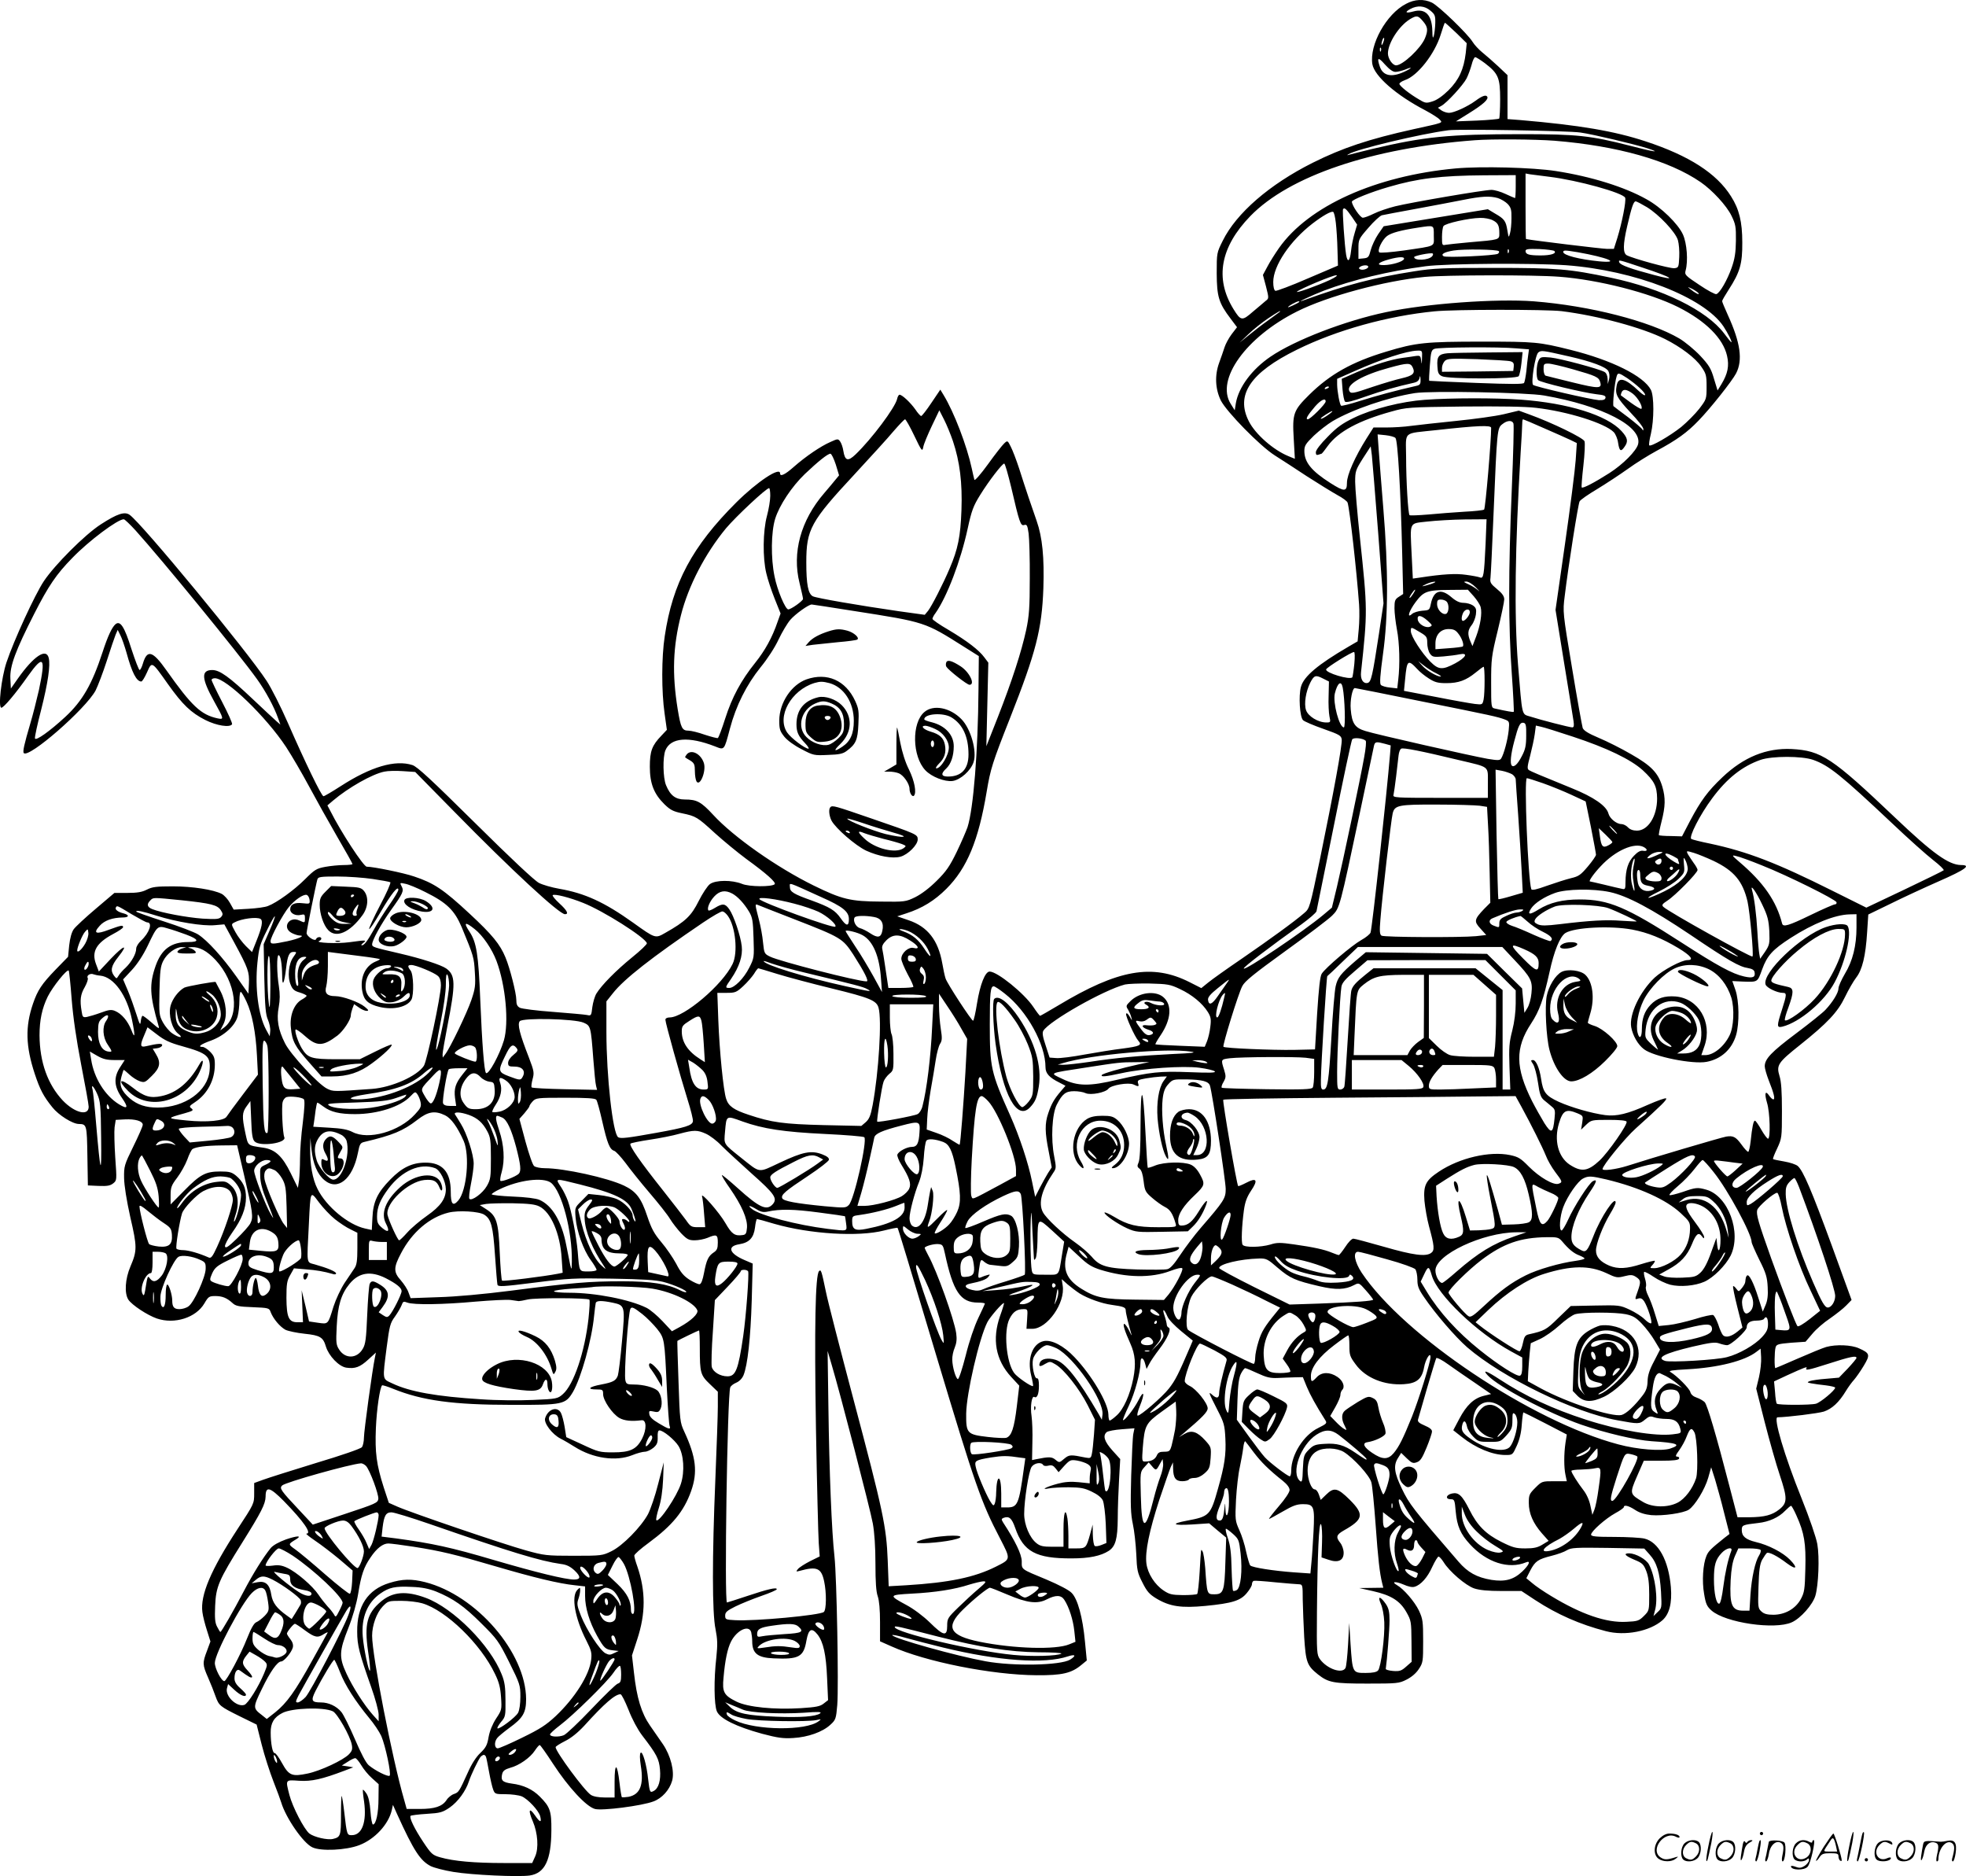
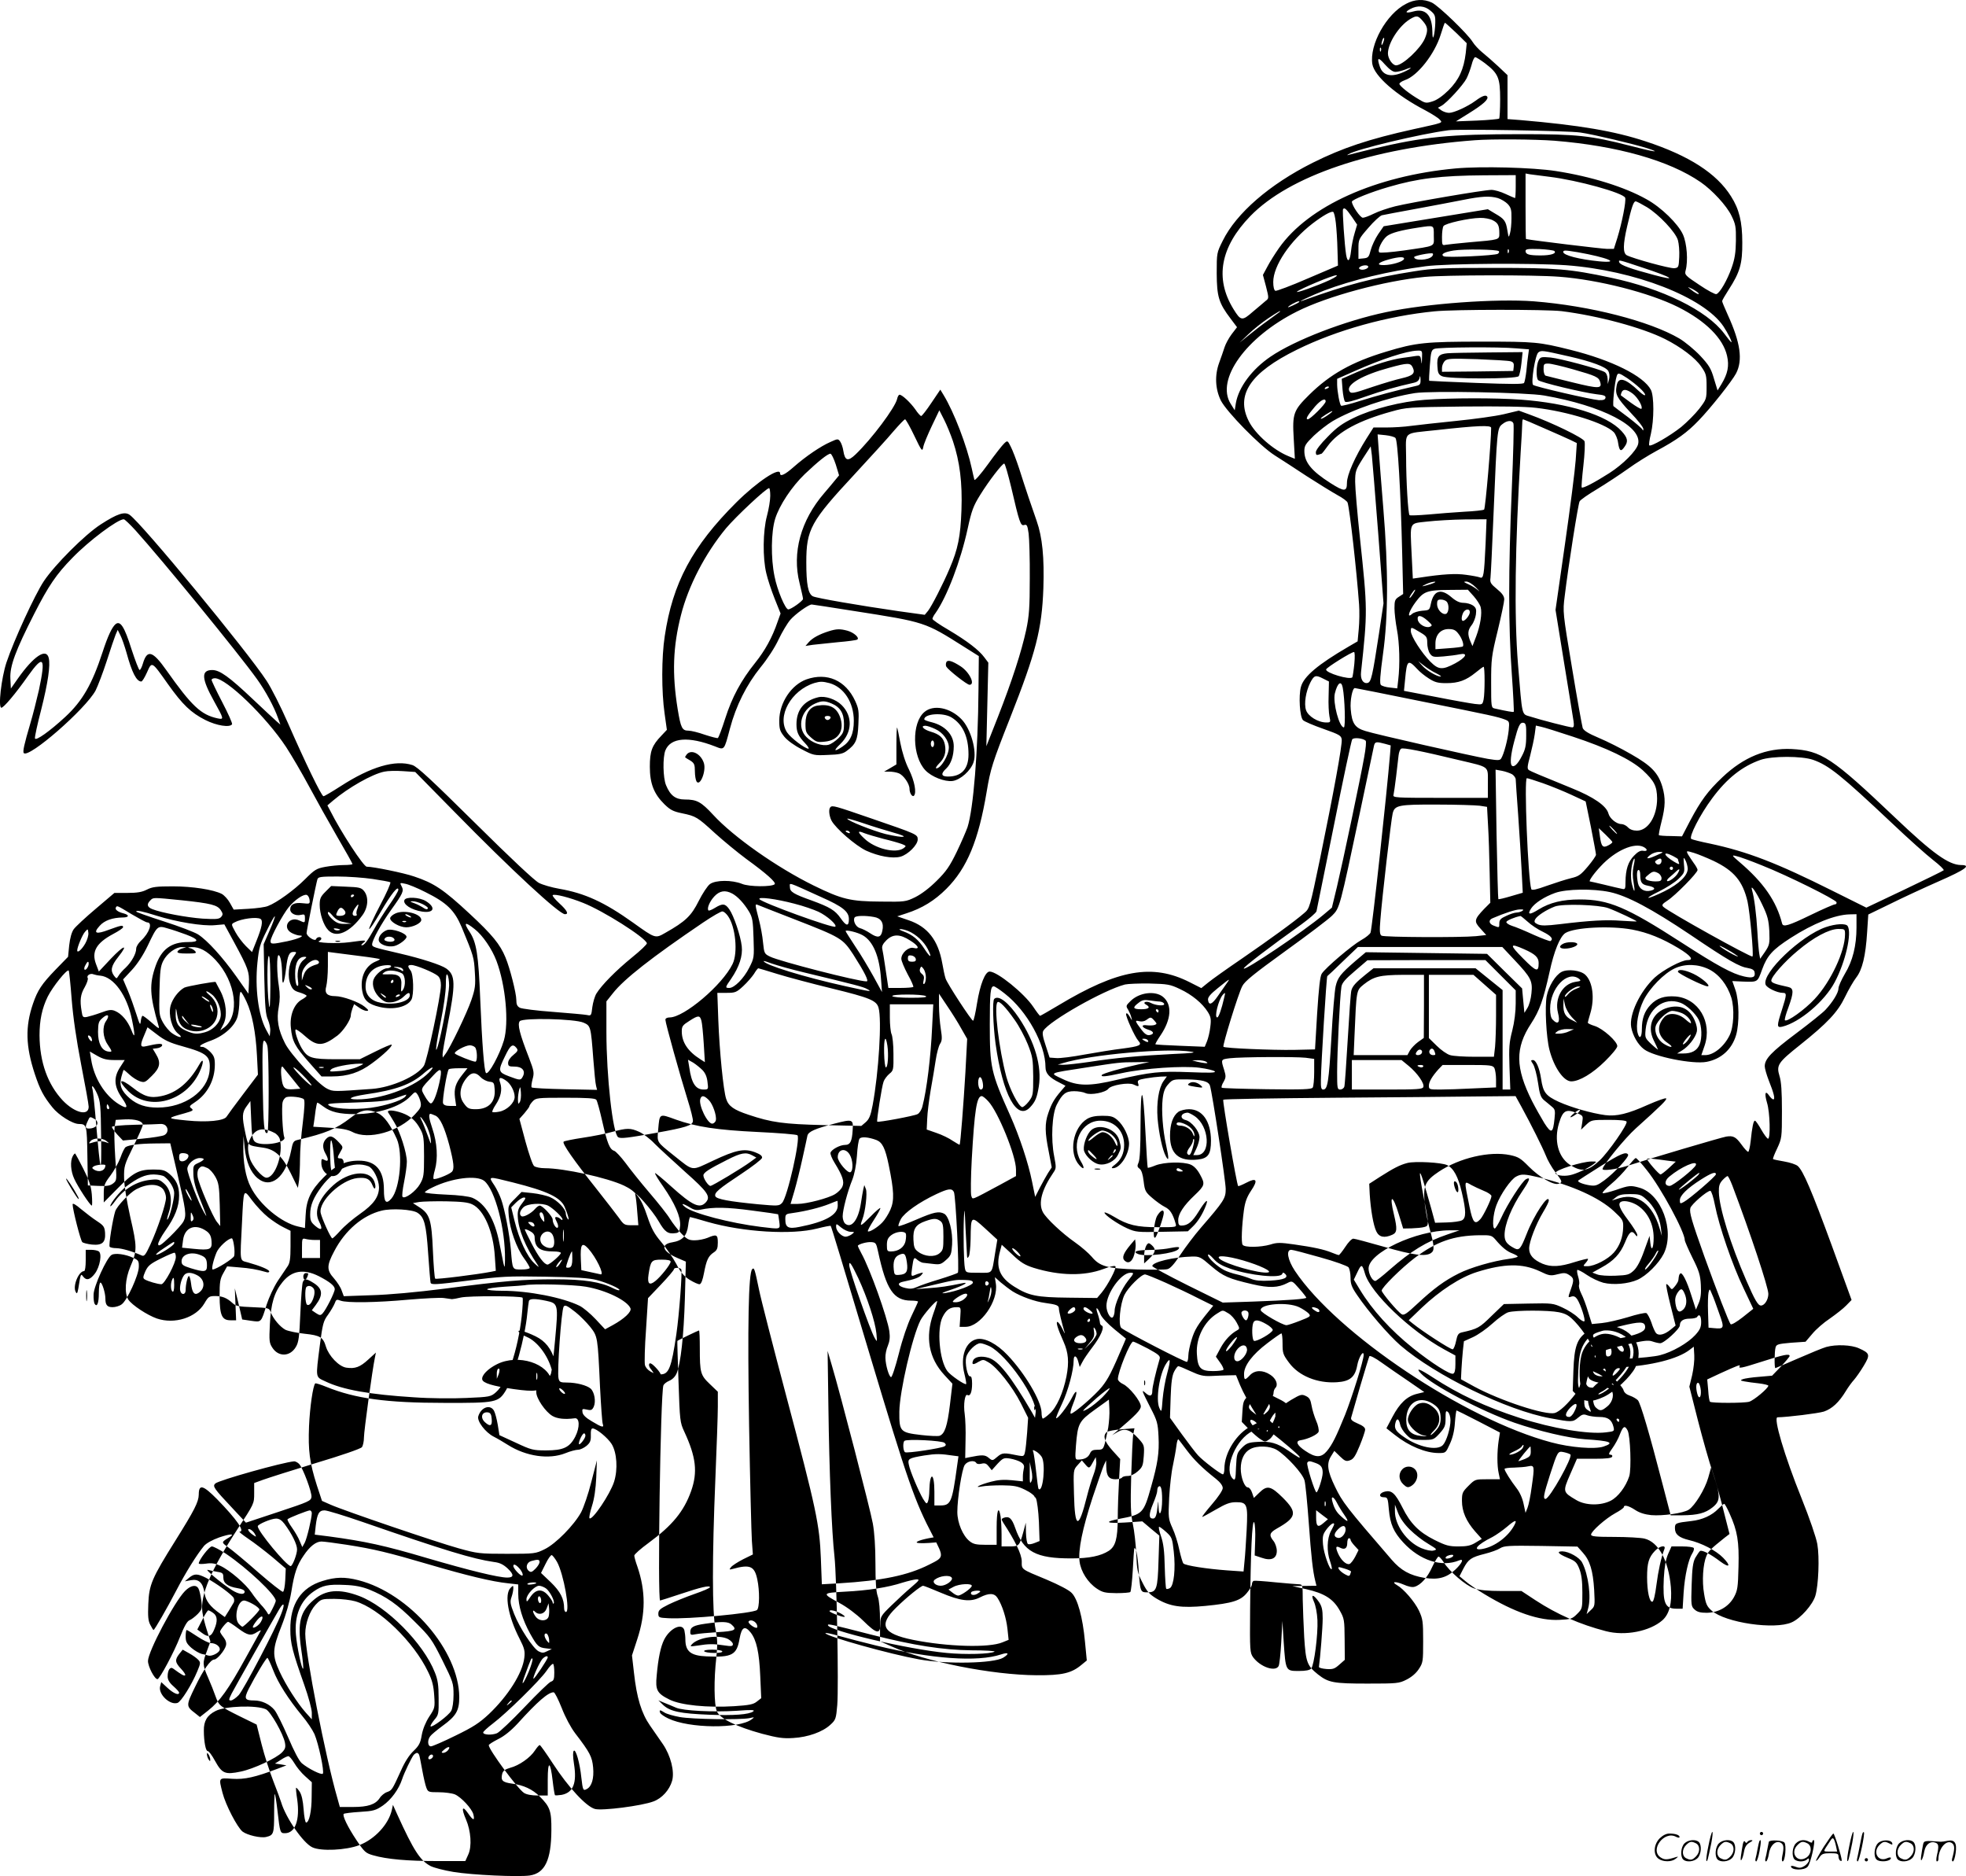
<svg xmlns="http://www.w3.org/2000/svg" version="1.0" viewBox="0 0 1199.969 1144.827" preserveAspectRatio="xMidYMid meet">
  <g transform="translate(0.133,1145.868) scale(0.1,-0.1)" fill="#000000" stroke="none">
-     <path d="M8580 11435 c-120 -62 -224 -250 -205 -368 13 -73 145 -189 322 -281 39 -21 79 -46 88 -56 20 -22 31 -18 -160 -60 -271 -60 -433 -114 -615 -205 -263 -132 -465 -307 -548 -475 -37 -74 -37 -75 -37 -200 1 -141 12 -180 85 -276 l39 -52 -33 -43 c-18 -24 -37 -60 -43 -79 -6 -19 -21 -62 -33 -95 -28 -77 -24 -159 10 -230 35 -69 239 -278 329 -335 39 -25 128 -82 197 -128 70 -45 153 -96 185 -114 32 -17 61 -38 63 -47 13 -42 55 -414 70 -621 3 -41 2 -109 -2 -150 l-7 -75 -55 -32 c-187 -109 -274 -182 -291 -246 -15 -55 -7 -184 13 -203 8 -8 64 -32 124 -53 99 -35 109 -41 112 -65 4 -33 -50 -327 -132 -726 -63 -302 -64 -305 -97 -333 -61 -53 -212 -162 -379 -277 -91 -62 -184 -128 -207 -147 l-42 -34 -71 36 c-227 115 -437 78 -801 -141 -59 -35 -109 -64 -112 -64 -3 0 -22 25 -42 55 -55 82 -219 215 -266 215 -27 0 -58 -77 -77 -194 -9 -58 -20 -106 -24 -106 -10 0 -159 228 -168 258 -5 15 -14 56 -20 92 -25 142 -90 224 -205 263 l-70 24 55 18 c97 31 173 78 245 150 126 126 196 294 246 593 23 138 35 177 143 450 158 401 194 540 203 792 6 187 -6 310 -41 410 -28 79 -67 194 -107 320 -17 52 -40 112 -51 133 -19 38 -20 39 -40 20 -11 -10 -56 -67 -99 -127 -45 -62 -81 -103 -83 -95 -2 8 -10 39 -16 69 -30 139 -108 343 -172 448 l-20 33 -54 -80 c-30 -45 -58 -81 -63 -81 -4 0 -21 18 -36 41 -30 42 -80 89 -96 89 -5 0 -12 -12 -15 -27 -13 -53 -154 -242 -253 -337 -47 -45 -65 -40 -75 22 -3 21 -12 46 -19 56 -13 18 -15 18 -59 -2 -60 -26 -151 -88 -224 -152 -54 -48 -84 -62 -84 -40 0 42 -139 -50 -267 -177 -269 -268 -389 -493 -437 -816 -20 -130 -20 -340 -1 -472 l14 -100 -33 -35 c-58 -60 -71 -95 -71 -190 0 -103 25 -166 89 -229 35 -34 53 -44 107 -55 86 -18 94 -23 202 -122 51 -46 137 -117 191 -157 124 -90 183 -143 173 -154 -18 -17 -156 -16 -199 2 -62 25 -161 24 -196 -1 -15 -11 -46 -58 -69 -104 -45 -90 -80 -124 -204 -194 -61 -35 -60 -35 -197 63 -174 124 -293 179 -449 206 -46 8 -102 24 -125 36 -27 14 -172 150 -388 364 -269 266 -354 345 -384 355 -105 34 -254 -10 -437 -128 -53 -34 -100 -62 -106 -62 -12 0 -113 209 -218 449 -42 96 -100 211 -129 255 -119 182 -762 961 -836 1013 -31 22 -77 6 -176 -58 -98 -63 -282 -248 -348 -347 -55 -83 -183 -361 -228 -496 -31 -94 -52 -276 -31 -276 14 0 87 86 162 193 96 135 110 116 67 -86 -14 -61 -37 -152 -52 -202 -38 -129 -48 -174 -40 -182 32 -32 377 269 438 382 14 28 45 109 68 180 23 72 47 143 54 160 l13 30 16 -32 c9 -17 26 -66 38 -108 33 -121 61 -175 90 -175 6 0 21 25 35 56 30 68 28 69 127 -71 91 -128 141 -175 229 -220 70 -35 149 -47 163 -26 3 6 -24 66 -60 135 -36 69 -65 130 -65 136 0 5 9 10 20 10 70 0 313 -235 435 -420 34 -52 97 -160 140 -240 43 -80 120 -218 171 -306 52 -89 94 -164 94 -168 0 -3 -24 -6 -53 -6 -29 0 -80 -5 -113 -11 -54 -10 -65 -17 -124 -76 -65 -65 -172 -143 -226 -163 -16 -7 -69 -14 -119 -17 l-90 -5 -23 41 c-12 22 -35 47 -50 55 -51 26 -178 46 -299 46 -99 0 -125 -3 -158 -20 -29 -15 -59 -20 -118 -20 l-80 0 -113 -96 c-63 -53 -123 -109 -135 -125 -13 -18 -23 -54 -28 -99 l-7 -70 -75 -77 c-86 -89 -111 -127 -139 -209 -48 -140 -45 -259 11 -429 32 -96 53 -136 107 -203 38 -48 124 -102 162 -102 48 -1 49 -5 52 -195 l3 -180 66 -3 c52 -2 70 1 89 16 22 18 22 19 12 158 -5 76 -7 159 -4 184 l7 45 56 3 c63 3 109 -10 109 -33 0 -9 -26 -68 -58 -133 -55 -112 -57 -120 -56 -192 1 -47 15 -135 38 -239 42 -181 42 -204 1 -300 -33 -77 -38 -164 -13 -203 22 -33 116 -95 174 -115 108 -37 239 5 290 92 24 41 29 45 66 45 43 0 71 -11 106 -43 19 -18 39 -22 123 -25 98 -4 101 -5 110 -31 16 -41 57 -89 90 -107 17 -8 69 -19 116 -24 96 -10 114 -21 131 -79 18 -57 79 -121 124 -128 54 -8 84 3 135 50 l46 42 -6 -30 c-16 -76 -67 -450 -67 -488 0 -24 -6 -50 -12 -59 -8 -10 -127 -51 -281 -97 -147 -45 -292 -91 -322 -102 l-55 -20 0 -63 c0 -63 0 -63 -101 -217 -164 -251 -229 -405 -215 -508 3 -25 16 -75 28 -112 l21 -67 -21 -57 c-28 -73 -28 -85 7 -164 16 -36 36 -87 45 -113 21 -58 26 -62 149 -123 l102 -50 31 -123 c17 -67 50 -169 72 -225 22 -56 43 -113 47 -127 28 -94 134 -248 190 -274 52 -25 205 -18 286 13 95 36 179 127 199 214 l7 32 27 -60 c100 -220 140 -281 204 -314 21 -10 82 -26 137 -35 113 -19 398 -32 467 -22 93 14 131 95 132 276 1 118 -8 143 -71 206 -44 44 -99 70 -171 79 -57 8 -68 19 -58 60 5 18 17 27 48 36 55 14 123 62 151 105 12 18 25 34 30 34 4 0 40 -51 81 -114 93 -143 203 -262 256 -276 44 -12 286 19 357 46 52 19 98 70 114 126 16 57 -9 154 -56 223 -19 28 -55 79 -79 114 -52 75 -81 168 -98 323 l-12 105 32 98 c52 158 52 294 1 444 -11 30 -19 60 -19 67 0 8 40 43 88 78 144 106 215 192 259 316 41 116 30 208 -42 363 -26 56 -27 66 -35 305 -5 136 -8 248 -7 248 7 6 128 64 132 64 3 0 5 -49 5 -109 0 -148 4 -164 61 -218 l49 -47 0 -90 c0 -50 -7 -248 -15 -441 -20 -478 -20 -820 1 -918 12 -62 13 -93 5 -171 -16 -136 -14 -290 3 -330 19 -45 119 -94 276 -137 95 -25 128 -30 190 -26 90 5 180 37 227 81 32 29 35 36 42 121 9 112 -3 776 -17 905 -17 150 -32 524 -37 905 l-5 350 25 -85 c52 -174 236 -884 251 -968 10 -55 16 -144 16 -246 0 -111 4 -170 14 -198 9 -26 14 -82 14 -158 l0 -117 70 -31 c209 -94 612 -174 885 -176 156 -1 213 12 274 63 l33 27 -11 114 c-14 151 -45 263 -82 299 -16 17 -80 50 -151 80 -162 67 -153 61 -153 113 -1 43 -39 122 -113 235 -12 20 -12 23 1 29 35 13 51 -1 72 -61 50 -145 127 -187 345 -186 107 0 178 15 226 46 41 27 54 72 55 197 0 62 4 169 8 238 l7 125 -48 53 c-49 55 -60 90 -34 112 8 6 50 14 92 17 l77 6 -7 -34 c-4 -19 -9 -133 -13 -255 -5 -183 -3 -233 10 -295 9 -41 18 -123 21 -183 4 -99 7 -115 38 -175 27 -54 42 -71 85 -97 82 -49 152 -59 299 -45 164 16 215 32 253 79 17 20 31 44 31 53 0 10 5 19 11 21 6 2 65 -2 132 -9 67 -6 132 -12 145 -12 21 -1 22 -5 22 -93 1 -51 5 -155 9 -230 10 -153 17 -173 84 -227 64 -50 94 -56 302 -56 180 0 193 1 238 24 30 15 58 38 75 64 26 39 27 46 27 171 0 121 -2 135 -26 187 -26 54 -93 132 -134 155 -38 22 -8 24 39 4 29 -13 55 -19 69 -14 38 11 79 57 108 122 16 34 33 62 38 62 5 0 19 -15 31 -34 35 -57 134 -142 186 -160 33 -11 84 -16 168 -16 l121 0 85 -56 c133 -87 272 -148 430 -189 117 -31 268 -1 345 66 43 38 60 105 52 203 -14 163 -76 276 -162 296 -22 5 -104 10 -182 10 -114 0 -143 3 -143 14 0 20 88 98 148 131 28 15 52 32 52 37 0 16 31 8 70 -18 26 -17 58 -27 97 -31 71 -6 196 12 229 33 38 25 99 125 119 195 l18 64 24 -75 c12 -41 38 -133 55 -203 l33 -129 -30 -23 c-85 -68 -99 -82 -111 -111 -21 -50 -28 -154 -14 -232 10 -61 17 -76 45 -101 85 -75 387 -119 490 -72 54 24 128 108 144 162 19 64 26 234 12 315 -7 40 -47 157 -96 279 -106 263 -174 495 -147 495 62 1 248 24 283 35 50 17 92 56 134 125 15 25 38 56 51 70 12 14 39 52 58 84 41 68 38 77 -29 107 -46 21 -139 25 -200 8 -21 -6 -99 -38 -172 -70 -74 -32 -136 -59 -138 -59 -7 0 -6 101 1 126 5 19 15 22 95 29 l88 6 41 48 c22 27 70 69 108 94 37 26 82 61 100 80 l32 33 -120 330 c-125 341 -175 457 -208 487 -11 10 -48 22 -83 28 -35 6 -66 12 -68 15 -3 2 9 32 25 65 28 61 29 65 29 228 0 118 -4 180 -15 214 -20 66 -9 82 124 188 169 135 231 201 276 294 21 44 52 97 68 118 37 47 58 131 67 278 l7 107 132 64 c72 36 206 98 299 139 164 72 200 99 135 99 -75 1 -173 71 -403 290 -385 366 -449 408 -631 418 -154 7 -292 -49 -422 -172 -90 -85 -132 -143 -197 -265 l-50 -96 -68 2 c-38 0 -70 3 -73 5 -2 3 5 40 16 83 24 94 25 144 5 213 -25 84 -67 128 -190 198 -60 35 -150 80 -198 100 -64 27 -91 44 -98 60 -4 13 -34 178 -65 366 -57 340 -57 344 -45 438 22 183 82 563 91 579 4 9 53 43 107 75 54 33 138 88 187 123 48 35 127 84 175 110 125 67 188 113 257 185 73 75 205 242 229 288 42 81 27 187 -50 356 -19 42 -35 80 -35 85 0 5 18 36 40 70 69 107 84 158 83 289 0 125 -19 203 -69 281 -88 140 -256 248 -521 335 -191 63 -403 99 -765 130 l-78 6 0 134 0 134 -57 54 c-32 30 -76 68 -97 85 -22 18 -48 46 -59 64 -29 48 -207 220 -249 240 -49 23 -104 21 -158 -8z m149 -41 c28 -23 31 -31 30 -77 -1 -29 -5 -63 -9 -77 -6 -19 -8 -13 -9 30 -2 97 -42 139 -115 119 -47 -13 -57 -6 -19 15 43 23 87 20 122 -10z m-45 -65 c30 -35 32 -55 12 -104 -26 -62 -136 -165 -176 -165 -22 0 -50 41 -50 73 1 64 67 167 135 209 41 24 49 23 79 -13z m203 -71 l64 -63 -6 -60 c-12 -99 -41 -163 -105 -227 -37 -36 -71 -60 -98 -68 -37 -12 -44 -11 -79 10 -61 35 -122 84 -123 97 0 6 15 16 34 23 76 25 181 158 218 277 12 40 24 73 26 73 2 0 33 -28 69 -62z m-446 -59 c-5 -13 -10 -19 -10 -12 -1 15 10 45 15 40 3 -2 0 -15 -5 -28z m-14 -51 c-3 -8 -6 -5 -6 6 -1 11 2 17 5 13 3 -3 4 -12 1 -19z m89 -128 c14 0 40 7 59 14 50 21 43 9 -7 -14 -76 -35 -128 -24 -147 31 -20 58 -11 62 30 15 28 -31 49 -46 65 -46z m546 53 c82 -63 93 -89 93 -220 0 -61 -3 -114 -6 -118 -4 -3 -65 -9 -135 -12 l-129 -5 80 50 c87 54 121 85 111 101 -8 13 -32 4 -71 -25 -49 -36 -132 -74 -162 -74 -15 0 -37 8 -48 16 l-20 15 20 11 c33 17 134 127 155 168 10 20 24 58 31 84 6 25 16 46 22 46 5 0 32 -17 59 -37z m583 -423 c78 -11 333 -72 408 -96 92 -30 41 -23 -108 16 -238 61 -321 70 -656 70 -450 0 -596 -15 -914 -90 -66 -16 -129 -32 -140 -35 -15 -5 -17 -4 -5 3 46 30 440 124 610 146 64 8 734 -3 805 -14z m-159 -50 c383 -31 700 -120 893 -253 71 -49 158 -143 188 -205 25 -51 28 -67 27 -152 -1 -73 -7 -111 -26 -165 -27 -76 -71 -153 -93 -161 -7 -3 -54 22 -104 56 -86 57 -91 62 -84 88 16 58 8 165 -16 219 -29 65 -133 167 -223 216 -133 75 -339 139 -553 172 -142 22 -454 30 -611 16 -489 -45 -898 -229 -1079 -486 -23 -33 -55 -83 -70 -112 l-28 -52 19 -71 c18 -72 18 -72 -3 -88 -11 -10 -46 -39 -78 -66 -65 -57 -73 -56 -118 17 -115 187 -80 378 103 567 238 245 742 416 1370 463 105 8 367 6 486 -3z m-31 -220 c173 -21 451 -98 463 -128 7 -19 -19 -152 -48 -246 l-21 -66 -42 0 c-29 0 -449 51 -494 60 -2 0 -3 90 -3 200 l0 200 28 -5 c15 -2 68 -9 117 -15z m-205 -60 c0 -38 -2 -70 -4 -70 -2 0 -28 11 -58 25 -29 14 -68 25 -86 25 -45 0 -489 -76 -587 -100 -44 -11 -103 -31 -131 -45 -28 -14 -58 -25 -67 -25 -16 0 -67 75 -67 98 0 12 117 59 225 90 177 52 315 69 583 71 l192 1 0 -70z m-109 -70 c19 -6 46 -22 60 -36 20 -22 24 -35 23 -88 0 -34 -4 -75 -9 -91 -8 -29 -8 -28 -16 18 -9 57 -18 70 -76 103 l-43 26 -318 -52 -318 -52 -34 -49 c-18 -27 -38 -70 -45 -96 -11 -43 -15 -48 -44 -51 l-31 -3 0 60 c0 59 1 61 61 130 33 39 71 73 82 76 12 3 108 21 212 40 105 19 233 44 285 54 110 22 161 25 211 11z m909 -55 c74 -45 176 -153 190 -202 6 -21 10 -67 8 -103 -3 -62 -4 -65 -30 -68 -26 -3 -252 59 -290 79 -24 13 -24 64 2 176 27 117 39 153 52 153 6 0 36 -16 68 -35z m-1799 -61 l31 -46 -15 -51 c-9 -29 -19 -78 -22 -109 -7 -64 -21 -76 -30 -25 -10 61 -24 270 -19 279 8 13 20 2 55 -48z m-99 -35 c4 -35 9 -108 10 -163 l3 -98 -185 -79 c-101 -44 -190 -77 -197 -75 -8 4 -13 24 -13 54 0 99 103 251 239 356 64 49 112 76 126 72 6 -1 13 -32 17 -67z m957 16 c33 -16 41 -33 41 -80 0 -40 4 -39 -185 -55 -66 -6 -130 -13 -142 -15 -22 -5 -23 -2 -23 47 0 29 4 59 9 67 11 17 155 49 224 50 26 1 61 -6 76 -14z m-359 -95 c0 -69 20 -60 -184 -90 -80 -11 -144 -16 -149 -11 -13 13 17 75 47 99 26 20 86 36 191 52 100 15 95 17 95 -50z m397 -94 c4 -4 1 -11 -6 -16 -18 -11 -316 -25 -331 -15 -20 12 4 26 61 35 62 10 265 7 276 -4z m60 -8 c-3 -8 -6 -5 -6 6 -1 11 2 17 5 13 3 -3 4 -12 1 -19z m279 9 c15 -15 -21 -27 -83 -27 -71 0 -93 6 -93 27 0 12 15 14 84 12 46 -2 88 -8 92 -12z m140 -7 c183 -32 272 -69 133 -56 -121 12 -219 37 -219 57 0 12 13 11 86 -1z m-886 -25 c-21 -25 -110 -29 -110 -5 0 8 101 28 113 22 4 -2 3 -10 -3 -17z m-172 -17 c-6 -16 -72 -36 -122 -37 -52 -1 -36 17 31 35 63 17 96 17 91 2z m1461 -54 c177 -58 215 -84 64 -43 -140 37 -205 60 -211 77 -5 17 -9 18 147 -34z m-469 16 c416 -31 839 -195 958 -373 27 -41 55 -97 48 -97 -2 0 -22 24 -44 54 -106 141 -378 274 -691 340 -254 54 -331 60 -711 60 -313 0 -371 -2 -490 -21 -249 -39 -410 -81 -675 -177 -61 -22 49 30 124 59 175 66 395 119 621 149 127 17 661 20 860 6z m-1210 -9 c0 -13 -37 -24 -51 -15 -8 4 -7 9 2 15 19 12 49 11 49 0z m-235 -81 c-78 -36 -213 -84 -200 -71 17 16 218 101 240 100 11 0 -6 -13 -40 -29z m1400 20 c240 -18 552 -98 726 -185 169 -85 275 -191 299 -298 14 -61 4 -109 -34 -172 l-24 -39 -22 72 c-18 62 -30 82 -84 140 -35 37 -92 84 -127 105 -181 106 -545 200 -889 227 -228 17 -653 -13 -901 -66 -249 -52 -558 -171 -706 -272 -113 -77 -194 -186 -211 -283 l-7 -44 -25 40 c-92 148 94 407 405 563 187 94 534 187 780 211 129 12 666 13 820 1z m851 -101 c8 -13 -21 1 -51 26 -19 15 -18 15 12 1 17 -9 35 -21 39 -27z m-2437 -53 c-10 -9 -69 -36 -69 -32 0 7 52 35 64 36 5 0 7 -2 5 -4z m1601 -56 c223 -28 491 -100 631 -170 97 -49 185 -115 221 -168 30 -43 33 -53 33 -123 0 -76 -1 -77 -45 -135 -25 -32 -75 -82 -110 -111 -68 -54 -185 -122 -195 -112 -3 3 1 35 10 70 20 85 20 231 0 269 -44 84 -238 181 -491 244 -193 48 -215 50 -539 50 -345 0 -404 -6 -585 -61 -210 -63 -343 -138 -470 -263 -97 -96 -104 -115 -95 -268 l7 -123 -39 16 c-93 38 -202 134 -242 213 -82 161 9 297 294 437 243 120 554 206 840 234 121 12 679 12 775 1z m-1721 -5 c-3 -2 -35 -26 -71 -52 -37 -26 -91 -68 -120 -92 l-53 -43 54 52 c30 29 84 72 120 96 58 39 84 53 70 39z m1445 -222 l77 -6 -5 -36 c-3 -20 -8 -63 -11 -97 -4 -33 -10 -65 -14 -72 -5 -8 -79 -8 -291 0 -157 6 -286 12 -288 13 -2 2 0 45 4 95 6 80 9 93 28 100 25 10 390 13 500 3z m-576 -60 c-1 -38 -2 -41 -5 -15 -4 30 -6 32 -36 28 -18 -3 -52 -8 -77 -11 -69 -9 -175 -42 -279 -87 l-93 -41 5 -65 c3 -35 10 -69 15 -74 7 -7 46 2 126 31 100 35 186 60 298 85 17 4 28 14 31 29 3 16 5 13 6 -10 1 -28 -3 -34 -26 -39 -121 -27 -245 -61 -341 -91 -62 -20 -115 -33 -118 -30 -9 9 -23 86 -24 128 l0 36 113 50 c155 69 310 120 375 122 32 1 32 1 30 -46z m897 11 c140 -32 225 -64 240 -89 7 -12 9 -32 5 -50 l-8 -30 -1 32 c-1 20 -8 36 -19 42 -37 20 -270 82 -328 88 -57 5 -63 4 -74 -17 -15 -28 -17 -107 -3 -121 14 -14 278 -77 356 -86 46 -5 57 -9 55 -22 -3 -12 -14 -15 -41 -14 -46 3 -389 82 -401 93 -14 14 13 183 32 198 18 14 24 13 187 -24z m-953 -69 c16 -35 0 -49 -69 -65 -32 -7 -110 -30 -173 -51 -128 -44 -138 -45 -147 -23 -14 38 84 95 243 138 116 32 132 32 146 1z m978 -10 c141 -40 156 -48 165 -76 14 -43 -8 -43 -167 -4 -84 21 -159 39 -165 41 -7 2 -13 19 -13 39 0 32 2 35 29 35 16 0 84 -16 151 -35z m331 -54 c58 -40 109 -87 109 -102 0 -7 -17 3 -37 22 -85 81 -127 91 -137 34 -10 -53 0 -72 85 -164 44 -46 79 -91 78 -100 0 -11 -2 -12 -6 -3 -3 7 -42 40 -86 74 -45 33 -85 64 -90 68 -7 6 7 146 19 182 7 24 13 23 65 -11z m-1821 -55 c0 -2 -7 -7 -16 -10 -8 -3 -12 -2 -9 4 6 10 25 14 25 6z m1855 -40 c31 -24 63 -81 52 -92 -3 -3 -32 14 -64 37 -32 24 -59 44 -61 45 -1 0 0 9 4 18 9 23 32 20 69 -8z m-540 -11 c354 -62 599 -189 572 -297 -11 -41 -91 -122 -175 -176 -91 -58 -162 -95 -169 -88 -3 2 2 62 10 133 8 70 11 137 7 149 -8 21 -197 113 -338 164 l-63 23 -92 -22 c-51 -12 -182 -30 -292 -41 -110 -11 -233 -25 -273 -30 -40 -6 -109 -10 -152 -10 l-78 0 -42 -66 c-71 -113 -120 -223 -120 -271 0 -56 -16 -56 -101 -2 -116 74 -159 127 -159 196 0 32 8 44 58 93 32 30 83 70 115 89 121 71 337 145 502 171 96 15 683 4 790 -15z m-1335 -36 c0 -16 -94 -109 -109 -109 -16 0 -2 24 44 78 35 40 65 55 65 31z m-2275 -242 c42 -126 58 -253 52 -422 -6 -160 -21 -236 -72 -355 -40 -95 -110 -231 -132 -259 l-20 -24 -159 22 c-242 35 -503 80 -524 91 -29 15 -40 73 -40 207 0 201 26 249 295 538 97 105 205 223 238 263 34 39 65 72 70 72 4 0 30 -45 56 -100 46 -96 49 -99 55 -69 3 18 27 75 52 128 l46 96 29 -57 c16 -31 40 -90 54 -131z m2300 167 c-28 -21 -55 -36 -55 -29 0 6 62 45 70 45 3 -1 -4 -8 -15 -16z m1307 -88 c68 -29 140 -62 162 -72 l39 -19 -7 -105 c-4 -58 -33 -287 -65 -509 l-58 -404 52 -321 c29 -176 55 -338 58 -358 4 -28 2 -38 -8 -38 -16 0 -195 46 -256 66 -54 17 -48 -8 -75 319 -24 298 -18 716 16 1290 6 88 10 170 10 183 0 12 2 22 5 22 2 0 60 -24 127 -54z m-186 29 c4 -8 -1 -189 -10 -402 -21 -494 -21 -836 0 -1125 9 -126 14 -231 12 -233 -3 -3 -39 3 -115 20 -23 5 -23 8 -23 158 0 143 2 162 40 317 22 91 40 177 40 191 0 19 -12 37 -44 63 -39 32 -44 40 -40 69 2 17 11 196 19 397 21 506 22 516 53 540 29 24 60 26 68 5z m-136 -27 c1 -74 -35 -495 -43 -499 -5 -4 -59 -10 -121 -13 -61 -4 -160 -11 -220 -17 -60 -5 -111 -7 -114 -4 -9 9 -21 207 -21 356 -1 161 -24 140 184 163 252 28 335 31 335 14z m-584 -62 c14 -13 32 -324 41 -701 l6 -251 -26 -17 c-24 -15 -27 -24 -27 -70 0 -28 7 -87 15 -130 16 -82 19 -215 8 -306 l-6 -53 -44 5 c-25 2 -50 10 -56 16 -8 8 -5 58 13 189 32 229 33 513 2 887 -12 143 -24 303 -28 356 l-7 97 49 -5 c27 -3 54 -10 60 -17z m-105 -585 l32 -424 -27 -181 c-41 -267 -48 -300 -71 -305 -27 -5 -44 24 -39 67 40 371 40 378 -7 820 -16 149 -29 303 -29 340 0 65 3 73 47 143 l48 74 7 -55 c3 -30 21 -246 39 -479z m-3311 423 l20 -66 -23 -28 c-12 -15 -43 -52 -68 -81 -143 -166 -197 -363 -150 -549 11 -46 21 -89 21 -96 0 -12 -73 -64 -90 -64 -18 0 -68 119 -84 202 -23 111 -21 270 4 351 26 83 101 196 181 273 81 77 140 124 156 124 7 0 21 -30 33 -66z m1070 -136 c51 -220 58 -240 80 -233 16 5 20 -2 27 -52 4 -32 8 -155 7 -273 0 -180 -4 -231 -22 -316 -29 -133 -86 -309 -172 -529 l-71 -180 6 255 6 255 -24 32 c-33 45 -105 100 -219 168 -54 31 -98 62 -98 67 0 6 8 22 19 36 70 100 153 317 196 515 24 111 35 139 76 205 53 86 135 192 147 192 5 0 23 -64 42 -142z m-1470 -55 c0 -27 -9 -81 -20 -122 -25 -92 -27 -257 -4 -351 8 -35 31 -105 51 -155 l36 -90 -18 -50 c-33 -97 -77 -176 -137 -251 -86 -107 -141 -209 -183 -340 -20 -63 -40 -116 -45 -119 -4 -2 -39 7 -79 20 -39 14 -84 25 -100 25 -39 0 -47 16 -66 131 -35 216 -29 382 20 574 45 178 147 375 275 530 60 71 245 245 263 245 4 0 7 -21 7 -47z m-3874 -211 c162 -180 627 -748 741 -907 52 -72 105 -170 129 -239 l14 -39 -22 19 c-12 10 -78 72 -146 136 -145 137 -202 178 -248 178 -69 0 -66 -52 11 -190 61 -110 62 -113 22 -105 -102 22 -158 75 -313 294 -84 119 -117 128 -143 41 -6 -22 -16 -40 -20 -40 -5 0 -27 58 -50 128 -43 137 -68 175 -97 152 -22 -19 -47 -72 -79 -170 -64 -196 -123 -299 -228 -396 -94 -87 -181 -149 -185 -131 -2 8 15 87 38 175 42 167 57 271 46 316 -15 62 -92 11 -189 -127 l-42 -60 -3 61 c-4 76 31 170 146 396 86 169 135 241 231 339 102 106 278 237 315 237 6 0 38 -31 72 -68z m8240 -84 c-9 -189 -12 -212 -34 -203 -10 4 -47 11 -85 16 -62 9 -140 5 -283 -17 l-42 -6 -7 143 c-10 209 -18 192 95 205 52 6 155 12 229 13 l133 1 -6 -152z m-336 -244 c-56 -17 -64 -17 -25 1 17 8 39 14 50 14 11 0 0 -7 -25 -15z m278 -21 c21 -21 26 -28 12 -16 -14 12 -41 29 -60 37 -29 13 -31 15 -12 16 13 0 38 -15 60 -37z m-384 -38 c-9 -14 -18 -25 -21 -25 -5 0 5 18 20 38 17 22 18 13 1 -13z m370 -15 c19 -22 38 -51 42 -66 10 -38 -2 -111 -27 -178 l-23 -60 -13 30 c-18 42 -16 68 8 98 12 15 23 44 26 65 4 32 1 41 -18 55 -13 9 -39 16 -57 16 -24 0 -46 10 -75 35 -64 55 -108 41 -125 -41 -8 -38 -9 -39 -52 -42 -25 -2 -53 -11 -62 -19 -35 -32 -20 17 22 73 49 65 69 72 211 73 l107 1 36 -40z m-166 -32 c17 -17 15 -67 -3 -75 -23 -8 -55 26 -55 59 0 23 4 28 23 28 13 0 28 -5 35 -12z m-3615 -58 c434 -68 429 -66 671 -219 l89 -56 -2 -205 c-3 -379 -31 -727 -67 -839 -9 -25 -38 -93 -66 -151 -42 -86 -63 -118 -122 -176 -44 -44 -93 -81 -131 -100 -58 -28 -63 -29 -210 -27 -187 1 -238 14 -410 98 -224 110 -490 297 -613 431 -74 80 -100 94 -173 94 -57 0 -89 24 -115 87 -19 45 -21 171 -4 213 32 78 141 87 303 24 58 -23 55 -26 91 109 37 140 101 267 187 374 42 51 88 122 110 170 21 44 53 98 71 119 31 36 112 94 131 94 4 0 122 -18 260 -40z m3757 -7 c0 -18 -28 -53 -42 -53 -11 0 -10 27 2 51 13 23 40 25 40 2z m-258 -52 c30 -27 31 -30 14 -37 -26 -10 -70 16 -74 44 -5 31 21 28 60 -7z m-45 -71 c39 -23 43 -29 43 -65 0 -22 7 -51 16 -64 16 -22 22 -23 83 -18 36 3 81 9 99 13 54 11 39 -19 -27 -55 -79 -42 -102 -40 -152 10 -53 53 -119 156 -119 186 0 27 -1 28 57 -7z m232 -7 c23 -28 37 -70 28 -79 -3 -3 -42 -8 -86 -11 l-81 -6 0 35 c0 53 32 88 80 88 30 0 43 -6 59 -27z m-634 -185 c-4 -40 -10 -77 -12 -82 -12 -19 -167 27 -160 48 3 12 154 106 170 106 5 0 6 -29 2 -72z m385 -33 c14 -16 45 -41 69 -56 37 -24 56 -29 108 -29 74 0 120 17 179 65 23 19 45 35 48 35 8 0 8 -160 0 -200 -7 -32 -8 -32 -53 -27 -25 3 -133 22 -239 43 l-194 37 7 71 c11 118 17 123 75 61z m115 -25 c22 -11 34 -20 27 -20 -23 0 -86 37 -112 66 l-25 28 35 -27 c19 -15 53 -37 75 -47z m-657 -138 c-2 -48 1 -104 5 -124 8 -37 7 -38 -19 -38 -50 0 -112 38 -124 76 -13 39 -1 113 26 167 23 45 33 48 76 26 l38 -19 -2 -88z m86 51 c13 -66 18 -243 7 -243 -28 0 -68 151 -55 207 16 65 39 82 48 36z m480 -84 c428 -86 465 -94 510 -111 28 -11 28 -13 23 -67 -6 -57 -29 -144 -46 -171 -8 -12 -20 -12 -82 -2 -101 18 -682 149 -747 170 -63 19 -82 46 -89 132 -5 53 10 130 25 130 3 0 186 -36 406 -81z m640 -209 c0 -60 -5 -85 -27 -126 -25 -49 -48 -70 -61 -57 -12 12 -6 70 15 148 25 96 35 117 57 113 14 -3 17 -16 16 -78z m286 -7 c206 -68 352 -138 426 -205 70 -65 86 -97 87 -172 0 -108 -55 -196 -123 -196 -24 0 -43 7 -55 20 -10 11 -28 20 -40 20 -30 0 -71 34 -79 64 -12 47 -90 101 -224 155 -199 81 -246 101 -261 110 -12 8 -11 21 7 88 11 43 24 102 28 131 l7 53 31 -7 c17 -3 105 -31 196 -61z m-1266 -24 c5 -4 1 -48 -9 -101 -23 -131 -130 -638 -166 -790 l-31 -128 -51 -43 c-120 -101 -487 -348 -487 -328 0 10 161 133 352 269 48 35 89 70 92 80 2 9 50 247 107 527 56 281 106 515 111 522 10 13 65 7 82 -8z m117 -19 l36 -10 -4 -53 c-21 -252 -108 -1052 -119 -1089 -3 -9 -28 -30 -57 -46 -57 -32 -218 -169 -241 -205 -10 -15 -18 -88 -28 -242 l-13 -220 -130 -3 c-132 -2 -420 10 -429 19 -7 7 91 325 115 370 15 30 71 75 263 214 135 97 263 194 285 216 47 47 46 43 171 634 44 209 82 390 85 403 6 25 14 26 66 12z m450 -99 c194 -46 179 -34 179 -141 l0 -90 -291 0 c-272 0 -290 1 -285 18 2 9 10 60 16 112 6 52 13 110 15 129 2 19 9 38 16 41 11 8 126 -15 350 -69z m2164 1 c96 -34 168 -91 481 -386 98 -93 211 -194 251 -225 40 -31 69 -59 65 -63 -4 -4 -112 -57 -240 -118 l-232 -110 -209 104 c-336 168 -516 238 -746 287 -55 11 -106 24 -113 28 -18 10 53 149 127 248 90 122 184 196 296 235 70 24 251 24 320 0z m-8291 -319 c344 -351 638 -623 673 -623 25 0 13 23 -34 66 -26 24 -44 46 -41 50 10 10 104 -14 186 -47 122 -48 378 -210 389 -246 2 -6 -39 -45 -91 -87 -96 -78 -185 -168 -217 -220 -10 -16 -21 -54 -25 -83 -6 -52 -7 -54 -33 -48 -14 3 -107 11 -207 19 -99 7 -190 19 -202 25 -17 9 -22 21 -22 49 0 39 -39 194 -66 258 -33 80 -80 138 -219 267 -159 148 -218 187 -338 227 -63 22 -250 60 -290 60 -19 0 -158 212 -222 340 l-18 34 34 29 c93 79 239 162 313 177 22 5 74 6 115 3 l74 -5 241 -245z m6454 231 c12 -8 22 -22 22 -32 0 -9 7 -107 15 -217 8 -110 17 -262 21 -337 l7 -137 -72 -21 c-40 -12 -74 -20 -77 -18 -2 3 -7 181 -11 397 l-6 393 39 -7 c21 -4 49 -14 62 -21z m189 -55 c48 -17 127 -49 174 -71 l86 -40 32 -156 c17 -87 31 -162 31 -169 0 -7 -22 -39 -49 -71 -44 -52 -56 -61 -103 -72 -29 -7 -95 -28 -146 -46 -66 -24 -94 -30 -97 -21 -20 61 -45 677 -27 677 6 0 50 -14 99 -31z m-387 -137 l45 -7 6 -110 c4 -60 8 -192 10 -292 l4 -183 -37 -37 c-62 -65 -64 -77 -23 -121 l35 -39 -62 -7 c-92 -9 -561 -7 -577 3 -11 7 -13 27 -7 97 10 133 66 615 75 649 12 50 35 55 271 54 118 0 235 -4 260 -7z m820 -147 c13 -14 21 -25 18 -25 -2 0 -15 11 -28 25 -13 14 -21 25 -18 25 2 0 15 -11 28 -25z m-10 -75 c0 -4 -11 -13 -25 -20 -33 -18 -43 -7 -51 55 l-7 50 42 -40 c22 -21 41 -42 41 -45z m191 -30 c26 -14 24 -28 -3 -23 -16 3 -33 -6 -56 -30 -36 -37 -51 -84 -52 -160 0 -44 -2 -47 -22 -42 -13 2 -61 14 -107 25 -46 11 -86 20 -88 20 -10 0 24 49 66 93 88 95 205 147 262 117z m425 -84 c126 -60 180 -124 209 -249 14 -63 39 -327 30 -335 -8 -8 -512 272 -544 303 -11 11 -7 17 25 38 46 29 184 169 184 187 0 6 -11 26 -24 43 -13 18 -28 42 -35 53 -11 22 -10 22 37 8 26 -8 79 -30 118 -48z m-345 34 c-55 -25 -73 -25 -42 0 13 11 37 20 55 20 31 0 31 -1 -13 -20z m99 -5 c17 -9 30 -17 30 -19 0 -3 3 -12 6 -21 5 -13 0 -12 -29 5 -67 40 -73 69 -7 35z m545 -58 c154 -61 448 -207 453 -224 2 -7 -2 -13 -10 -13 -7 0 -74 -29 -148 -65 -136 -66 -168 -75 -174 -52 -35 137 -113 250 -261 376 -47 40 -48 43 -20 36 17 -3 89 -29 160 -58z m-455 -19 c0 -42 -52 -93 -142 -138 -44 -22 -88 -40 -97 -40 -9 0 20 18 64 39 44 22 98 56 119 77 36 35 38 40 33 87 -4 46 -3 48 9 26 7 -13 13 -36 14 -51z m-331 13 c-6 -27 -6 -62 0 -94 11 -64 6 -74 -9 -16 -11 39 -7 109 7 146 11 27 12 7 2 -36z m171 35 c0 -21 -20 -30 -33 -17 -9 9 -8 14 3 21 21 14 30 12 30 -4z m70 -46 c0 -5 -4 -10 -10 -10 -5 0 -10 5 -10 10 0 6 5 10 10 10 6 0 10 -4 10 -10z m30 -29 c-12 -24 -58 -57 -66 -48 -3 3 4 14 17 24 12 10 29 25 38 34 21 20 26 16 11 -10z m-230 -10 c0 -46 9 -60 46 -67 44 -8 52 -22 19 -30 -39 -10 -71 9 -79 46 -9 47 -7 80 4 80 6 0 10 -13 10 -29z m111 9 c10 -6 19 -20 19 -30 0 -16 -7 -20 -37 -20 -21 0 -45 5 -53 10 -13 9 -12 13 9 30 27 23 35 24 62 10z m-7848 -35 c54 -8 103 -17 108 -20 5 -3 -23 -67 -62 -140 -39 -74 -69 -140 -67 -145 2 -6 33 40 69 102 66 113 109 166 109 137 0 -8 -25 -50 -56 -94 -30 -44 -72 -109 -91 -145 -41 -73 -61 -100 -76 -100 -6 0 -2 7 9 15 23 18 18 18 -85 4 -73 -10 -216 -4 -183 8 6 3 12 9 12 14 0 14 -28 11 -32 -3 -6 -17 -58 17 -58 37 0 15 57 297 66 328 5 15 20 17 122 17 64 0 161 -7 215 -15z m322 -80 c131 -65 178 -111 222 -215 73 -176 75 -184 80 -275 5 -79 2 -100 -21 -168 -26 -77 -130 -294 -160 -332 l-15 -20 -1 20 c0 11 13 88 29 170 52 263 50 313 -7 354 -32 22 -149 60 -282 91 -164 38 -170 40 -170 56 0 25 55 125 115 209 74 103 80 117 65 145 -12 22 -11 23 21 16 19 -3 75 -26 124 -51z m2415 -30 c133 -59 170 -89 170 -135 0 -46 -16 -44 -50 5 -34 49 -66 68 -178 109 -110 39 -132 53 -132 81 0 29 -24 37 190 -60z m5745 -47 c33 -69 39 -94 43 -162 3 -76 1 -84 -26 -125 l-30 -43 -5 28 c-3 16 -9 79 -12 139 -6 104 -19 206 -32 250 -14 46 25 -8 62 -87z m-930 77 c106 -23 253 -101 490 -260 235 -159 300 -196 354 -204 24 -4 37 -12 39 -25 6 -31 -11 -38 -64 -26 -72 16 -162 65 -382 207 -336 217 -445 263 -621 263 -105 0 -183 -19 -251 -61 -56 -35 -71 -33 -46 6 22 33 80 71 147 95 67 24 231 27 334 5z m-5357 -9 c33 -18 71 -58 103 -111 20 -34 24 -55 27 -160 4 -119 4 -122 -26 -181 -33 -66 -91 -124 -122 -124 -26 0 -26 3 12 57 49 72 71 139 64 198 -7 64 -49 187 -76 225 -25 36 -41 37 -87 9 -19 -12 -37 -19 -40 -16 -11 12 7 55 36 86 32 34 66 40 109 17z m-2580 -37 c3 -26 2 -27 -42 -22 -50 6 -76 -7 -76 -38 0 -24 33 -41 65 -33 22 5 25 3 25 -20 0 -30 0 -30 -35 -14 -63 28 -107 -45 -45 -77 16 -8 37 -15 47 -15 38 0 -5 -20 -75 -35 -92 -19 -102 -19 -102 1 0 24 75 163 112 208 36 43 86 78 108 74 8 -2 16 -15 18 -29z m-780 -4 c180 -19 217 -29 238 -60 14 -21 14 -28 3 -41 -12 -14 -28 -16 -114 -11 -97 7 -252 36 -307 58 -32 13 -35 30 -12 53 19 19 12 19 192 1z m3740 -21 c52 -13 118 -36 146 -49 53 -25 115 -80 103 -91 -12 -12 -450 147 -463 168 -10 16 100 2 214 -28z m-3 -94 c288 -112 297 -118 361 -215 69 -108 98 -165 82 -165 -55 0 -533 123 -589 151 -35 17 -36 20 -43 86 -3 37 -15 102 -26 143 -23 89 -24 94 -7 87 6 -3 107 -42 222 -87z m4970 67 c50 -18 177 -78 173 -81 -2 -1 -43 1 -93 4 -92 7 -189 2 -377 -21 -83 -10 -112 -10 -133 -1 -21 10 -24 15 -16 31 12 22 68 58 120 78 48 18 269 11 326 -10z m-9013 -37 c46 -27 88 -50 95 -50 35 0 14 -64 -38 -112 -16 -15 -29 -36 -29 -48 0 -31 -28 -81 -64 -116 -18 -16 -38 -39 -44 -50 -12 -19 -12 -19 -27 0 -24 32 -18 61 26 116 64 81 35 73 -46 -12 l-73 -78 -17 45 c-29 76 1 129 104 184 34 18 61 36 61 42 0 14 -13 11 -87 -16 -79 -30 -98 -22 -56 24 29 33 78 50 141 51 39 0 42 15 5 25 -34 8 -55 24 -47 36 7 13 5 14 96 -41z m8488 20 c-8 -5 -24 -10 -35 -10 -11 0 -39 -9 -62 -20 -34 -15 -43 -24 -43 -45 0 -29 0 -28 -34 -15 -30 11 -34 34 -8 45 74 32 142 54 167 54 23 1 26 -2 15 -9z m-8336 -29 c120 -38 283 -65 356 -58 l58 5 61 -112 c85 -157 92 -178 89 -249 l-3 -62 -74 105 c-84 118 -177 221 -234 257 -21 13 -114 49 -208 79 -93 30 -169 57 -169 60 0 10 38 2 124 -25z m3487 -1 c47 -64 63 -225 29 -294 -62 -128 -296 -326 -384 -326 -16 0 -26 -6 -26 -14 0 -20 90 -342 135 -486 20 -63 35 -123 33 -134 -4 -25 -45 -38 -223 -70 -172 -31 -218 -37 -233 -27 -33 20 -72 371 -72 643 l0 186 39 49 c68 87 238 220 551 432 58 39 111 70 119 68 8 -1 22 -13 32 -27z m6889 -71 c0 -111 -23 -204 -71 -283 -21 -36 -39 -76 -39 -89 0 -26 -35 -83 -79 -130 -14 -16 -95 -81 -179 -144 -152 -114 -192 -156 -192 -201 0 -13 11 -51 24 -85 32 -80 41 -117 28 -117 -5 0 -16 10 -25 23 -24 35 -30 14 -13 -44 18 -58 22 -219 6 -219 -5 0 -24 25 -41 55 -17 30 -34 55 -39 55 -9 0 -17 -38 -26 -125 -4 -36 -11 -65 -15 -65 -5 0 -23 19 -40 43 -35 48 -51 57 -94 50 -30 -5 -463 -133 -605 -179 -67 -21 -150 -32 -150 -19 0 21 138 190 203 248 158 142 192 176 185 183 -4 4 -54 -14 -111 -39 -122 -55 -191 -72 -261 -63 -82 11 -205 46 -283 81 -80 37 -96 58 -108 140 -10 67 -31 115 -50 115 -14 0 -14 -3 1 -25 9 -14 23 -65 30 -113 10 -71 17 -90 37 -107 13 -11 35 -28 47 -39 20 -16 22 -24 17 -72 -9 -91 -19 -96 -62 -29 -20 33 -54 93 -75 134 -103 205 -104 325 -6 474 51 78 74 142 112 312 28 131 64 218 97 240 56 35 275 46 409 21 94 -18 181 -53 281 -113 76 -46 97 -73 56 -73 -37 0 -151 -61 -201 -107 -90 -85 -157 -226 -143 -303 10 -52 41 -106 78 -134 59 -45 297 -93 382 -77 89 17 154 76 180 163 21 72 19 209 -4 276 l-19 54 62 -3 c95 -3 91 -6 120 74 31 85 64 121 174 192 138 89 272 142 360 144 l42 1 0 -81z m-9686 -19 l-36 -83 4 -211 c4 -172 8 -218 22 -250 9 -21 16 -52 14 -70 l-3 -31 -23 42 c-47 89 -68 254 -52 408 9 88 15 111 56 193 25 52 48 92 50 89 3 -2 -12 -42 -32 -87z m3689 83 c44 -7 62 -37 51 -85 -8 -41 -28 -45 -73 -15 -22 15 -51 29 -64 32 -25 7 -44 46 -32 65 7 11 62 13 118 3z m3989 -28 c21 -20 63 -48 93 -62 51 -25 67 -44 47 -57 -4 -2 -50 15 -102 38 -52 24 -112 49 -133 55 -21 7 -36 18 -34 24 3 9 50 29 86 36 2 1 21 -15 43 -34z m-7733 16 c16 -11 9 -50 -27 -139 l-25 -63 -37 36 c-21 21 -50 59 -64 85 -27 49 -27 49 -6 60 42 23 137 35 159 21z m1307 -62 c49 -38 106 -122 133 -194 56 -149 77 -378 45 -486 -26 -87 -94 -212 -109 -198 -11 11 -24 178 -35 446 -11 279 -23 351 -65 415 -39 59 -29 65 31 17z m-1762 -33 c80 -30 84 -46 12 -46 -102 0 -161 -43 -197 -144 -40 -114 -37 -180 17 -366 7 -22 3 -21 -41 18 -26 23 -51 42 -56 42 -4 0 -9 -15 -11 -32 -3 -29 -6 -24 -27 42 -13 41 -36 106 -52 144 l-29 68 54 58 c34 37 69 91 96 147 59 124 60 125 123 106 29 -8 79 -25 111 -37z m-615 -55 c-21 -37 -49 -61 -49 -42 0 20 32 97 48 114 17 19 17 19 20 -7 2 -14 -7 -44 -19 -65z m5024 76 c47 -20 95 -64 118 -109 30 -58 17 -57 -21 2 -36 55 -70 84 -127 105 -21 7 -30 14 -20 14 10 1 32 -5 50 -12z m-278 -26 c63 -36 102 -129 111 -266 l6 -80 -52 95 c-29 52 -78 135 -111 183 -32 49 -59 91 -59 94 0 10 75 -8 105 -26z m288 -31 c52 -32 63 -56 22 -46 -31 8 -75 -31 -75 -66 0 -13 18 -55 39 -95 22 -39 37 -74 34 -77 -4 -3 -39 -6 -79 -6 l-73 0 -5 33 c-3 17 -10 66 -16 107 -6 41 -13 85 -16 97 -4 16 2 31 24 53 40 40 83 40 145 0z m5048 -93 c13 -10 2 -6 -26 8 -27 14 -61 35 -75 46 -29 23 62 -25 101 -54z m-1299 39 c68 -30 88 -50 88 -84 0 -58 -14 -54 -95 28 -85 85 -83 96 7 56z m-8191 5 c-14 -4 -26 -12 -29 -19 -3 -9 14 -12 58 -12 53 0 61 2 50 14 -6 8 -21 17 -33 19 -15 3 -11 5 11 6 48 2 94 -23 146 -78 126 -135 151 -339 52 -413 l-23 -17 19 37 c26 50 18 135 -19 205 -16 29 -28 53 -28 53 0 6 -176 -26 -191 -34 -36 -20 -72 -67 -84 -110 -15 -57 8 -141 46 -171 37 -29 6 -27 -36 2 -18 12 -43 42 -57 67 -23 43 -24 53 -21 190 3 121 6 152 23 185 23 46 77 85 114 84 l26 -1 -24 -7z m8133 -72 c100 -106 110 -127 102 -202 -3 -33 -14 -73 -25 -90 l-18 -29 -7 74 -7 75 -107 105 -107 106 -370 5 -370 5 -65 -55 c-89 -77 -107 -100 -119 -153 -6 -25 -18 -166 -26 -313 -16 -273 -23 -317 -50 -317 -12 0 -15 12 -14 58 1 98 34 630 39 634 3 2 46 42 96 91 l91 87 441 0 440 0 76 -81z m-7455 19 c-29 -40 -37 -121 -16 -169 11 -28 23 -38 56 -47 22 -7 41 -16 41 -20 0 -4 -14 -15 -31 -24 -46 -27 -73 -97 -65 -170 8 -84 25 -115 111 -212 l76 -86 63 0 c97 0 170 24 245 80 70 51 128 107 120 114 -2 3 -47 -16 -99 -42 l-95 -47 -140 0 c-155 0 -178 7 -214 66 -23 38 -46 107 -38 115 3 4 29 -14 58 -40 72 -64 108 -64 198 4 35 27 81 96 81 123 0 9 5 28 10 42 l10 26 29 -20 c16 -12 37 -21 48 -21 14 1 12 5 -12 25 -35 29 -135 65 -180 65 -50 0 -67 18 -55 60 5 19 10 74 10 123 l0 87 38 -5 c20 -3 91 -12 156 -20 66 -8 121 -17 123 -19 2 -2 -10 -9 -26 -15 -64 -27 -96 -99 -81 -181 10 -56 36 -79 106 -96 85 -20 169 0 194 45 16 30 13 154 -5 177 -20 26 -19 34 5 34 27 0 139 -46 162 -67 12 -11 18 -30 18 -57 0 -62 -85 -462 -104 -491 -41 -63 -197 -132 -316 -141 -237 -17 -236 -17 -274 1 -53 25 -225 210 -258 278 -42 83 -52 146 -38 220 8 45 8 80 1 127 -13 79 -14 190 -2 190 12 0 21 -51 22 -124 0 -74 13 -51 24 44 9 78 19 100 46 100 20 0 20 -1 -2 -32z m-140 -171 c-1 -125 -4 -157 -9 -117 -12 85 -12 302 0 295 6 -4 9 -73 9 -178z m3939 161 c3 -13 -3 -18 -22 -18 -20 0 -26 5 -26 21 0 15 5 20 22 17 13 -2 24 -11 26 -20z m-3735 -6 c-29 -22 -43 -69 -36 -123 4 -30 3 -40 -5 -35 -7 4 -12 34 -12 72 0 68 20 104 58 104 14 0 14 -3 -5 -18z m92 -12 c3 -6 -2 -13 -12 -16 -46 -13 -69 -32 -80 -64 l-12 -35 0 33 c-1 55 81 119 104 82z m2964 -66 c315 -76 357 -87 381 -100 36 -19 25 -18 -133 17 -245 54 -497 131 -497 153 0 2 23 -5 52 -16 28 -10 117 -35 197 -54z m4248 -16 l93 -93 0 -80 c0 -50 -8 -114 -21 -165 -19 -73 -21 -104 -17 -222 l5 -138 -23 0 -24 0 0 303 0 304 -82 66 -83 67 -312 0 -311 0 -49 -39 c-57 -46 -79 -69 -86 -96 -4 -11 -13 -144 -22 -295 -9 -151 -18 -283 -21 -292 -3 -10 -14 -18 -25 -18 -18 0 -19 8 -19 107 0 114 17 466 26 519 3 24 23 47 82 97 l77 66 360 1 360 0 92 -92z m-8617 70 c0 -19 -18 -43 -25 -36 -4 3 -2 16 5 27 12 24 20 27 20 9z m1845 -18 c-3 -5 -14 -10 -24 -10 -25 0 -71 -38 -82 -68 -13 -35 5 -85 44 -118 25 -21 38 -25 70 -21 23 3 50 16 66 31 31 30 41 32 41 11 0 -37 -93 -62 -175 -46 -61 11 -95 46 -95 98 0 80 50 130 133 132 16 1 26 -3 22 -9z m8044 -16 c62 -31 112 -94 137 -173 20 -66 15 -180 -11 -231 -34 -69 -98 -120 -148 -120 l-24 0 20 58 c48 143 -37 288 -177 300 -68 5 -114 -10 -153 -51 -37 -39 -53 -84 -53 -148 0 -52 -15 -66 -26 -23 -12 47 4 132 36 198 37 75 126 166 192 196 63 29 141 26 207 -6z m-7985 10 c9 -3 16 -11 16 -16 0 -7 -4 -7 -12 0 -7 5 -22 12 -33 15 -15 3 -16 5 -3 6 9 0 23 -2 32 -5z m3206 -60 c0 -18 -5 -36 -10 -39 -7 -4 -8 3 -4 21 5 20 2 30 -11 40 -11 9 -15 19 -11 31 7 17 8 17 22 -1 8 -11 14 -34 14 -52z m-906 21 c61 -19 212 -59 335 -89 229 -56 270 -73 282 -117 21 -72 1 -396 -36 -594 -12 -64 -21 -85 -42 -104 l-27 -23 -230 5 c-244 6 -318 16 -458 63 -91 30 -123 53 -137 97 -17 50 -41 294 -48 480 l-6 167 57 0 c52 0 60 3 101 41 25 23 54 57 66 75 11 19 23 34 26 34 3 0 55 -16 117 -35z m-4308 -152 c9 -113 28 -244 58 -400 25 -128 46 -244 46 -258 0 -59 -85 -38 -158 38 -92 98 -141 234 -142 398 0 92 15 164 50 236 30 60 117 169 128 159 3 -3 11 -81 18 -173z m2016 156 c21 -12 25 -76 5 -102 -10 -15 -12 -11 -9 26 5 55 -14 73 -77 70 -43 -1 -45 -1 -26 13 21 16 71 12 107 -7z m-1841 -14 c82 -8 163 -120 193 -268 21 -101 19 -123 -4 -63 -22 55 -59 99 -100 116 -22 9 -38 7 -86 -11 -32 -12 -71 -23 -85 -26 -24 -4 -27 -1 -32 34 -12 69 -7 104 19 148 14 25 22 50 18 56 -9 15 17 31 36 22 8 -3 27 -7 41 -8z m2129 -60 c0 -46 -47 -301 -69 -370 -20 -64 -10 15 19 156 17 84 30 175 30 219 0 52 3 70 10 60 5 -8 10 -37 10 -65z m5950 -127 l-1 -193 -35 -25 c-19 -14 -41 -37 -50 -52 l-15 -28 -164 0 -164 0 5 118 c12 282 11 276 56 313 62 49 98 58 241 59 l127 0 0 -192z m371 131 l69 -61 0 -128 c0 -70 -3 -155 -6 -189 l-7 -61 -116 0 c-64 0 -132 4 -151 10 -19 5 -56 31 -82 57 l-48 47 0 193 0 193 136 0 136 0 69 -61z m-6661 21 c0 -5 -5 -10 -11 -10 -5 0 -7 5 -4 10 3 6 8 10 11 10 2 0 4 -4 4 -10z m5086 -12 c-9 -13 -33 -47 -53 -76 -37 -54 -56 -61 -61 -25 -2 16 14 35 60 72 34 28 64 51 67 51 2 0 -4 -10 -13 -22z m-285 -35 c73 -34 137 -87 170 -140 18 -29 21 -44 15 -90 -3 -30 -13 -70 -20 -88 l-14 -34 -149 6 c-81 3 -150 7 -152 9 -2 2 12 27 32 56 65 97 71 186 15 233 -48 40 -147 28 -200 -26 -27 -26 -28 -30 -14 -51 7 -13 17 -34 20 -48 6 -22 5 -22 -10 5 -10 17 -19 25 -22 17 -4 -14 52 -139 75 -165 24 -26 9 -33 -97 -47 -52 -6 -155 -23 -229 -36 -74 -14 -152 -24 -175 -22 l-41 3 -24 74 c-18 53 -22 78 -14 90 37 60 368 248 498 282 17 4 84 7 150 6 111 -3 125 -5 186 -34z m-5301 -1 c-7 -3 -19 3 -28 13 -16 15 -15 16 12 4 15 -7 23 -15 16 -17z m4232 -27 c136 -106 248 -310 248 -449 0 -37 23 -63 84 -93 l38 -20 -29 -34 c-41 -48 -57 -77 -76 -133 -22 -63 -21 -118 3 -236 l18 -95 -23 -35 c-12 -20 -35 -61 -50 -90 l-28 -55 -19 93 c-23 114 -76 275 -135 407 -116 258 -123 292 -123 552 0 194 4 233 24 233 6 0 37 -20 68 -45z m-4840 -5 c34 -26 61 -95 53 -136 -7 -41 -48 -81 -94 -94 -50 -14 -70 -12 -119 10 -47 21 -63 49 -61 108 1 35 2 34 9 -11 10 -59 31 -84 80 -97 69 -18 142 18 161 79 15 50 -1 101 -42 136 -36 29 -23 34 13 5z m211 -43 c34 -72 57 -189 64 -329 l6 -117 -90 -119 c-50 -66 -95 -127 -101 -137 -14 -26 -121 -36 -241 -24 -128 13 -128 13 -16 44 52 15 57 18 42 30 -15 11 -13 15 22 38 76 50 121 136 121 229 0 41 -5 54 -29 79 -16 16 -37 29 -45 29 -34 0 -13 16 51 39 79 29 146 89 162 147 6 22 11 65 11 97 0 32 4 56 9 53 5 -3 20 -29 34 -59z m851 24 c-2 -3 -12 3 -22 13 -16 17 -16 18 5 5 12 -7 20 -15 17 -18z m5116 -3 c-15 -66 -33 -118 -42 -118 -19 0 7 104 33 137 17 19 18 17 9 -19z m-5030 18 c0 -2 -7 -7 -16 -10 -8 -3 -12 -2 -9 4 6 10 25 14 25 6z m3210 -6 c10 -7 -19 -10 -92 -10 -61 0 -109 4 -113 10 -8 13 185 13 205 0z m216 -198 l36 -63 -11 -207 c-11 -186 -30 -433 -35 -439 -1 -1 -20 10 -42 24 -21 15 -66 37 -99 48 l-60 21 3 65 c1 35 11 114 21 174 11 61 25 144 31 185 6 41 18 85 26 98 13 20 14 35 5 92 -6 38 -11 102 -11 142 l0 73 50 -75 c28 -41 67 -103 86 -138z m-4590 167 c3 -6 -5 -3 -20 6 -14 10 -26 19 -26 22 0 7 39 -17 46 -28z m5801 -2 c13 -1 25 -7 27 -14 6 -15 -51 -11 -82 6 -26 14 -54 3 -28 -11 29 -16 17 -28 -29 -28 -52 0 -56 10 -17 39 21 17 35 20 67 15 22 -3 50 -7 62 -7z m3180 -8 c35 -13 90 -64 110 -103 19 -37 22 -112 5 -152 -16 -37 -48 -54 -100 -54 l-37 0 31 19 c38 23 80 76 89 113 4 17 0 42 -13 71 -31 71 -87 97 -162 77 -92 -25 -130 -110 -89 -197 13 -26 25 -52 27 -58 3 -5 -14 8 -38 30 -41 39 -42 41 -37 92 13 126 111 201 214 162z m-8958 -49 c0 -10 -3 -8 -9 5 -12 27 -12 43 0 25 5 -8 9 -22 9 -30z m4389 -99 c-8 -182 -33 -384 -59 -483 -5 -21 -19 -43 -30 -48 -20 -11 -240 -52 -246 -46 -5 5 28 217 39 245 5 14 21 35 35 47 25 20 26 24 25 122 0 56 -6 110 -12 121 -5 11 -10 56 -10 100 l0 81 133 0 132 0 -7 -139z m1382 99 c0 -5 -2 -10 -4 -10 -3 0 -8 5 -11 10 -3 6 -1 10 4 10 6 0 11 -4 11 -10z m3195 -14 c29 -13 55 -41 55 -61 0 -4 -16 7 -35 24 -42 37 -101 43 -128 13 -50 -55 -41 -117 22 -159 41 -28 19 -31 -25 -4 -36 22 -59 70 -50 106 9 36 72 95 102 95 13 0 40 -6 59 -14z m-9619 -48 c-24 -34 -20 -99 9 -142 30 -45 31 -48 4 -44 -40 6 -62 50 -62 120 1 56 4 65 29 86 32 28 44 15 20 -20z m489 2 l20 -25 -22 19 c-13 11 -23 24 -23 29 0 6 1 8 3 6 1 -2 11 -15 22 -29z m3145 -1 c4 -13 10 -75 14 -138 l7 -114 -28 18 c-76 48 -113 104 -113 170 0 31 5 38 48 65 53 34 63 34 72 -1z m2765 1 c16 -18 16 -20 1 -26 -9 -3 -30 -4 -46 -2 -40 6 -34 -14 8 -27 35 -10 38 -28 5 -33 -13 -2 -28 8 -45 30 -43 57 -44 62 -16 55 15 -4 32 -1 44 8 25 19 28 19 49 -5z m-3484 -12 c43 -19 44 -23 59 -222 6 -77 13 -151 17 -164 l6 -24 -196 4 c-108 2 -199 7 -203 11 -4 3 -1 26 5 49 11 40 10 49 -22 133 -57 146 -71 203 -56 222 19 22 336 15 390 -9z m-2332 -24 c10 -9 -45 -3 -59 6 -11 7 -5 8 20 4 19 -4 37 -8 39 -10z m-120 -119 c157 -44 176 -61 169 -149 -11 -126 -151 -226 -317 -226 -73 0 -124 17 -170 56 -52 45 -66 80 -51 133 6 22 12 41 14 41 2 0 18 -13 35 -29 17 -16 45 -34 62 -40 30 -10 34 -8 75 33 50 49 56 81 24 133 l-19 32 26 3 c15 2 29 9 31 17 5 14 -24 13 -100 -5 -34 -8 -36 6 -8 70 l19 46 58 -44 c45 -35 79 -51 152 -71z m9196 42 c-9 -14 -23 -28 -31 -31 -8 -3 -2 10 13 29 31 39 43 40 18 2z m-9748 8 c9 -24 -1 -27 -15 -5 -8 13 -8 20 -2 20 6 0 13 -7 17 -15z m4858 -47 c8 -54 3 -133 -9 -133 -5 0 -10 39 -11 88 -2 91 9 117 20 45z m1590 32 c8 -13 -5 -13 -25 0 -13 8 -13 10 2 10 9 0 20 -4 23 -10z m-5374 -36 c10 -46 10 -522 0 -528 -20 -13 -25 42 -29 298 -3 219 -1 267 10 264 7 -3 16 -18 19 -34z m1267 -6 c14 -14 16 -88 2 -88 -17 0 -119 41 -125 50 -7 11 62 49 91 50 11 0 25 -5 32 -12z m253 -4 c11 -14 9 -20 -19 -43 -19 -15 -32 -35 -32 -48 0 -20 5 -23 40 -23 46 0 68 -26 50 -60 -13 -25 -16 -25 -85 1 -66 25 -68 33 -23 124 32 67 46 77 69 49z m5525 -33 c-8 -13 -36 -15 -36 -3 0 4 5 13 12 20 14 14 34 0 24 -17z m78 13 c8 -22 8 -24 -8 -24 -18 0 -29 16 -21 30 9 15 22 12 29 -6z m-1484 -3 c34 -5 8 -9 -110 -14 -203 -10 -356 -24 -510 -48 -69 -10 -141 -18 -160 -18 l-35 1 30 9 c174 53 637 94 785 70z m-6571 -51 l61 0 -27 -42 c-42 -63 -39 -119 10 -189 41 -59 36 -72 -18 -39 -86 53 -153 161 -170 274 l-8 48 45 -26 c35 -20 58 -26 107 -26z m7269 14 l52 -7 0 -81 c0 -45 -4 -87 -9 -94 -6 -11 -64 -13 -279 -10 -149 2 -273 6 -276 9 -4 4 1 20 11 36 15 27 15 35 3 74 -20 63 -20 63 35 70 70 8 399 10 463 3z m-3681 -76 c17 -18 27 -42 30 -72 6 -45 5 -46 -24 -46 -48 0 -74 39 -87 134 l-8 48 32 -18 c17 -11 42 -31 57 -46z m3073 52 c12 -8 11 -10 -5 -9 -11 1 -33 5 -50 9 l-30 8 35 1 c19 0 42 -4 50 -9z m1237 -26 c53 -44 98 -108 89 -129 -5 -13 -37 -15 -221 -15 l-215 0 0 90 0 90 151 0 152 0 44 -36z m-1647 10 c-110 -24 -220 -56 -226 -65 -8 -13 20 -11 121 11 137 30 375 46 475 33 45 -6 87 -16 93 -22 9 -9 -30 -10 -153 -5 -182 7 -237 1 -441 -46 -172 -41 -242 -40 -334 4 -82 39 -93 34 140 70 200 31 212 33 310 33 l80 1 -65 -14z m-4770 -16 c-24 -11 -74 -23 -110 -25 -59 -5 -64 -4 -50 10 14 15 110 34 175 35 28 0 28 -1 -15 -20z m6505 2 c-3 -5 -12 -7 -20 -3 -21 7 -19 13 6 13 11 0 18 -4 14 -10z m435 -9 c5 -11 10 -42 10 -69 l0 -49 -137 -6 c-75 -4 -167 -7 -205 -7 -64 0 -68 1 -68 23 0 24 19 56 58 100 l26 27 153 0 c140 0 153 -2 163 -19z m-7340 -61 l52 -65 -42 -3 c-54 -4 -66 7 -73 70 -6 44 -2 77 8 66 1 -2 26 -32 55 -68z m120 -44 c0 -6 -25 14 -55 44 -30 30 -55 59 -55 64 0 6 25 -14 55 -44 30 -30 55 -59 55 -64z m73 107 c-7 -2 -19 -2 -25 0 -7 3 -2 5 12 5 14 0 19 -2 13 -5z m628 -44 c-93 -83 -280 -149 -422 -149 -69 0 -42 16 49 30 188 27 281 61 361 132 24 21 47 35 50 32 3 -3 -14 -24 -38 -45z m79 -49 c-18 -80 -40 -130 -54 -124 -7 3 -23 23 -35 45 -26 46 -29 39 54 127 47 51 55 41 35 -48z m141 51 c-42 -53 -52 -85 -45 -142 l7 -49 -37 0 c-25 0 -39 5 -43 16 -6 17 24 197 35 208 3 3 30 6 60 6 l54 0 -31 -39z m111 -15 c13 -14 37 -26 53 -28 28 -3 30 -6 33 -47 6 -77 -37 -121 -115 -121 -43 0 -52 5 -76 40 -31 44 -20 107 26 158 26 29 51 28 79 -2z m3067 -53 c1 -14 -5 -23 -14 -23 -16 0 -22 60 -8 74 9 9 21 -20 22 -51z m1101 28 c-29 -42 -43 -131 -36 -226 8 -93 30 -195 51 -233 19 -35 19 -12 1 70 -20 90 -29 209 -21 280 5 45 14 68 34 90 27 30 30 31 113 30 96 -2 134 -12 142 -39 14 -44 96 -583 96 -630 0 -57 -10 -73 -153 -238 -38 -44 -93 -117 -123 -162 -38 -58 -62 -85 -80 -89 -14 -4 -96 -4 -182 -2 -187 6 -231 19 -280 78 -19 22 -64 61 -101 87 -79 55 -177 147 -197 185 -29 55 -7 137 64 241 18 26 18 32 5 100 -21 105 -13 259 16 315 34 66 54 82 106 82 24 0 56 -5 70 -12 31 -14 122 4 139 27 16 22 123 40 153 26 32 -15 35 -14 28 8 -5 17 1 21 47 29 29 5 70 10 91 11 l38 1 -21 -29z m-4012 3 c28 -19 52 -65 52 -99 0 -36 -48 -82 -94 -90 -20 -4 -39 -5 -42 -2 -3 3 6 23 20 44 32 48 41 93 28 133 -13 35 -1 40 36 14z m-2496 -81 c19 -43 22 -69 24 -268 3 -244 -4 -224 -31 90 -8 99 -18 190 -21 203 -11 39 6 24 28 -25z m2579 -50 c-9 -15 -10 -12 -11 17 0 19 4 46 8 60 6 21 7 19 10 -17 2 -24 -1 -51 -7 -60z m-605 -1 c5 -25 0 -37 -35 -74 -96 -105 -284 -158 -381 -107 -29 15 -66 22 -139 26 l-100 6 4 26 c2 14 7 47 10 74 4 26 8 47 11 47 3 0 20 -11 37 -24 44 -33 98 -46 193 -46 137 0 278 45 338 109 28 29 30 30 43 11 7 -10 16 -32 19 -48z m-92 37 c-12 -19 -86 -47 -173 -64 -98 -20 -252 -17 -291 6 -23 13 -8 15 160 20 150 5 196 10 245 27 33 12 61 21 63 21 2 1 0 -4 -4 -10z m-621 -18 c7 -7 5 -51 -6 -143 -10 -74 -17 -172 -17 -219 0 -48 -3 -107 -6 -133 l-7 -46 -44 90 c-50 102 -94 144 -166 155 -100 15 -93 9 -111 91 -21 99 -20 124 8 162 l23 32 5 -115 c3 -90 8 -119 21 -132 33 -33 197 -10 181 26 -10 23 -18 185 -10 215 3 13 14 27 24 30 25 7 93 -1 105 -13z m2472 -5 c24 -24 49 -95 43 -124 -2 -9 -11 -18 -20 -20 -29 -6 -89 116 -74 153 8 21 23 19 51 -9z m1706 -8 c60 -64 169 -332 169 -416 l0 -40 -97 -53 c-185 -99 -166 -92 -176 -67 -4 12 -3 112 3 223 17 298 30 385 61 385 6 0 24 -14 40 -32z m3255 -35 c58 -106 127 -244 148 -296 10 -27 36 -72 57 -100 45 -59 46 -63 20 -72 -31 -10 -116 40 -180 104 -50 51 -64 60 -115 71 -125 26 -309 -17 -435 -101 -81 -54 -95 -83 -88 -178 4 -42 16 -112 28 -156 33 -121 35 -146 13 -162 -33 -24 -109 -14 -286 37 -95 27 -180 50 -189 50 -10 0 -31 -22 -49 -50 -18 -27 -36 -50 -40 -50 -4 0 -23 7 -43 15 -46 19 -110 33 -230 50 -84 12 -105 12 -145 -1 -59 -17 -158 -19 -169 -1 -9 14 -5 114 8 210 7 51 18 81 44 120 44 65 34 82 -30 48 -25 -13 -47 -22 -49 -20 -9 9 -97 521 -91 527 4 4 309 9 678 12 370 3 770 6 889 8 l217 2 37 -67z m-5648 45 c6 -7 22 -67 37 -133 30 -132 45 -171 73 -179 10 -4 40 -36 68 -73 27 -37 93 -120 147 -183 54 -63 111 -135 125 -159 15 -25 46 -64 68 -88 36 -37 47 -43 83 -43 23 0 58 7 78 15 56 24 63 20 63 -29 0 -35 -5 -47 -25 -60 -33 -22 -44 -46 -59 -124 -8 -43 -17 -68 -27 -70 -8 -1 -35 11 -61 27 -35 22 -55 45 -82 98 -20 37 -61 97 -91 132 -44 52 -60 82 -86 159 -36 109 -68 151 -142 186 -102 48 -366 106 -483 106 -27 0 -57 6 -65 13 -9 6 -32 74 -53 150 l-37 138 31 35 c16 19 30 38 30 42 0 5 9 18 20 30 20 21 29 22 199 22 131 0 181 -3 189 -12z m-2974 -43 c3 -8 1 -15 -4 -15 -6 0 -10 7 -10 15 0 8 2 15 4 15 2 0 6 -7 10 -15z m8963 -40 c35 -15 35 -16 29 -57 l-7 -43 31 30 c31 29 33 30 137 30 70 0 107 -4 110 -11 6 -18 -111 -186 -165 -237 -72 -67 -111 -72 -183 -25 -70 47 -96 148 -65 252 24 79 43 90 113 61z m408 -12 c-41 -30 -59 -33 -26 -4 19 17 37 28 40 25 3 -3 -3 -12 -14 -21z m-7320 0 c37 -18 75 -70 114 -157 38 -88 19 -302 -33 -363 -33 -38 -46 -23 -46 54 0 120 -51 178 -155 177 -81 0 -143 -30 -214 -103 -78 -79 -105 -136 -109 -232 l-4 -76 -41 9 c-103 23 -236 133 -290 241 -31 60 -47 151 -45 252 l1 60 7 -71 c9 -87 36 -151 79 -187 81 -68 172 6 204 165 11 57 15 63 42 69 172 41 233 66 321 134 65 51 107 58 169 28z m146 2 c52 -19 84 -47 112 -100 19 -35 22 -56 22 -165 0 -115 -2 -129 -25 -169 -25 -44 -92 -93 -106 -78 -5 4 0 45 9 90 9 45 17 101 17 124 0 55 -42 186 -78 243 -15 25 -31 51 -36 58 -10 17 31 16 85 -3z m203 -16 c29 -13 56 -72 85 -180 28 -109 32 -146 16 -163 -19 -18 -104 -51 -112 -43 -3 4 0 28 8 54 20 71 14 166 -15 252 -22 65 -25 91 -11 91 2 0 15 -5 29 -11z m1467 -24 c126 -45 252 -64 501 -76 128 -6 237 -15 242 -20 20 -19 -62 -382 -94 -413 -18 -19 -25 -19 -148 -8 -174 17 -252 31 -259 49 -8 21 19 44 158 136 68 45 125 89 127 98 2 12 -11 22 -42 34 -66 25 -117 15 -257 -51 -137 -64 -115 -67 -240 32 -106 85 -102 78 -95 157 9 101 5 99 107 62z m-3550 5 c39 -21 18 -60 -32 -60 -22 0 -24 9 -7 45 13 29 13 29 39 15z m2023 -32 c14 -24 28 -63 31 -88 5 -43 4 -43 -19 21 -13 36 -29 76 -35 87 -21 40 -2 23 23 -20z m2607 -38 c-4 -69 -15 -90 -47 -90 -30 0 -81 -27 -88 -47 -3 -7 8 -35 24 -61 50 -81 62 -117 48 -147 -6 -14 -26 -34 -44 -45 -40 -25 -174 -60 -229 -60 l-43 0 24 81 c13 45 35 134 49 198 14 64 28 126 30 138 6 24 45 42 165 73 111 29 116 27 111 -40z m-4193 28 c18 -18 14 -46 -8 -58 -11 -6 -73 -16 -137 -22 l-116 -11 -34 36 c-18 20 -33 41 -33 47 0 5 56 11 138 13 75 1 146 4 158 5 11 1 25 -3 32 -10z m663 -44 c15 -7 29 -24 33 -36 24 -89 -27 -238 -81 -238 -25 0 -87 72 -101 117 -16 54 -15 88 3 123 31 60 76 70 146 34z m2227 6 c24 -11 67 -43 95 -73 29 -29 112 -105 184 -170 140 -124 159 -152 128 -187 -37 -41 -81 -21 -212 97 -52 47 -96 83 -98 81 -3 -2 19 -39 49 -81 72 -104 108 -186 104 -240 -3 -35 -7 -43 -27 -45 -47 -7 -66 6 -104 72 -37 65 -154 198 -143 163 3 -10 9 -57 12 -103 l7 -84 -44 0 c-40 0 -46 4 -73 43 -17 23 -80 105 -141 182 -136 171 -209 275 -198 285 4 4 58 15 118 24 61 9 142 25 180 36 89 24 110 24 163 0z m1448 -50 c36 -14 54 -50 75 -152 33 -160 35 -217 10 -274 -12 -27 -34 -62 -49 -77 -28 -30 -81 -62 -88 -54 -3 3 13 33 35 67 23 35 41 68 41 74 0 6 -27 -17 -60 -51 -61 -62 -68 -65 -50 -18 19 49 31 160 22 185 l-10 25 -6 -25 c-3 -14 -10 -54 -15 -88 -16 -101 -58 -154 -96 -122 -8 7 -15 27 -15 44 0 39 30 153 59 224 13 34 24 88 28 145 3 51 10 98 16 105 11 14 54 10 103 -8z m-4700 -6 c19 -15 19 -16 -1 -8 -25 9 -53 9 -85 -2 -23 -7 -24 -6 -11 9 17 21 71 22 97 1z m432 -194 c54 -231 58 -259 39 -296 -8 -16 -46 -58 -83 -94 -53 -51 -69 -61 -72 -47 -2 9 18 47 44 84 58 81 84 148 84 214 0 59 -17 96 -60 133 -27 22 -41 26 -97 26 -89 0 -123 -18 -220 -117 l-83 -84 0 55 c0 49 5 62 40 108 22 29 50 79 62 111 11 32 26 61 32 64 21 13 82 21 177 22 l95 1 42 -180z m4105 111 c20 -33 23 -96 5 -107 -16 -10 -78 63 -78 91 0 49 47 60 73 16z m-4678 -86 c35 -69 47 -103 52 -156 3 -38 3 -69 0 -69 -10 0 -86 116 -107 163 -22 47 -26 108 -9 139 6 11 13 18 15 15 2 -2 25 -44 49 -92z m640 85 c9 -15 -14 -40 -36 -40 -14 0 -19 7 -19 25 0 20 5 25 24 25 14 0 28 -5 31 -10z m3444 -4 l24 -13 -34 -25 c-51 -38 -234 -148 -246 -148 -13 0 -43 44 -43 64 0 17 32 38 145 95 84 43 115 49 154 27z m5345 5 c8 -13 -84 -112 -145 -157 -44 -32 -54 -36 -92 -30 -42 7 -75 21 -67 29 3 3 63 41 134 86 123 77 158 92 170 72z m-8694 -28 c0 -5 -15 -15 -33 -23 -31 -14 -32 -17 -30 -70 1 -37 13 -84 38 -145 47 -117 50 -127 26 -85 -32 54 -101 236 -101 264 0 29 42 66 76 66 13 0 24 -3 24 -7z m8809 -68 c86 -107 231 -376 231 -426 0 -7 21 -55 47 -108 41 -81 48 -107 51 -166 3 -51 -1 -82 -13 -110 l-17 -40 -28 87 c-28 90 -57 145 -68 133 -7 -7 -8 -12 -11 -39 0 -8 -10 -24 -20 -37 -20 -24 -20 -24 -35 -4 -8 11 -17 18 -19 15 -3 -3 9 -61 26 -129 l31 -123 -29 -24 c-39 -32 -73 -40 -90 -23 -7 8 -20 37 -29 66 -10 28 -24 54 -31 57 -8 3 -59 -8 -112 -25 -54 -16 -126 -33 -159 -36 l-61 -6 -23 74 c-12 41 -31 91 -42 112 -11 22 -17 46 -13 54 3 9 0 31 -6 50 -6 19 -8 37 -5 40 3 3 29 -10 58 -30 29 -20 75 -41 101 -48 61 -15 151 -7 208 18 56 25 130 99 161 160 68 140 -15 365 -149 402 -53 15 -64 14 -144 -14 -40 -13 -75 -22 -80 -19 -5 3 18 27 51 55 33 27 78 74 101 104 23 30 45 55 50 55 5 0 36 -34 68 -75z m126 59 l50 -6 -42 -39 c-23 -21 -46 -39 -51 -39 -10 0 -82 83 -82 94 0 4 17 4 38 1 20 -2 59 -7 87 -11z m-1346 -27 c40 -19 68 -71 90 -166 27 -115 27 -157 1 -171 -11 -6 -53 -12 -92 -13 l-72 -2 -23 85 c-46 163 -64 222 -69 217 -3 -3 6 -63 20 -134 36 -183 36 -186 6 -194 -14 -4 -48 -7 -77 -8 l-52 -1 -26 85 c-38 126 -61 126 -30 0 21 -89 19 -110 -10 -123 -49 -22 -81 -15 -98 21 -18 37 -34 132 -40 226 l-3 64 65 42 c85 54 122 73 168 85 47 12 209 3 242 -13z m896 7 c-35 -27 -110 -62 -148 -69 -40 -8 -87 0 -87 14 0 18 160 69 220 70 34 0 34 0 15 -15z m623 -6 c-7 -22 -140 -128 -160 -128 -33 0 -34 31 -2 57 72 60 172 103 162 71z m-9708 -2 c0 -33 -38 -47 -70 -26 -13 9 -13 11 0 20 15 9 70 14 70 6z m1605 -6 c30 -12 64 -79 65 -128 0 -58 -32 -104 -115 -162 -43 -30 -97 -76 -120 -102 -24 -27 -46 -48 -50 -48 -9 0 -63 119 -71 155 -14 71 126 203 225 213 56 5 76 -5 93 -48 6 -15 12 -20 15 -12 3 7 0 26 -7 42 -30 71 -155 58 -248 -25 -90 -81 -121 -160 -87 -224 24 -47 14 -57 -23 -26 -27 23 -32 33 -32 71 0 56 20 103 70 170 83 110 195 158 285 124z m-982 -11 c14 -6 35 -30 48 -53 20 -36 24 -57 27 -171 l3 -130 -20 25 c-26 32 -111 230 -118 275 -3 21 -1 41 7 50 15 18 22 18 53 4z m9102 -39 c-3 -5 -33 -31 -67 -57 -34 -26 -58 -41 -54 -34 7 11 117 101 124 101 2 0 0 -4 -3 -10z m105 1 c0 -12 -162 -151 -196 -169 -22 -12 -24 -11 -24 11 0 28 44 72 129 126 63 40 91 50 91 32z m-9470 -14 c34 -26 60 -71 60 -101 0 -39 -27 -147 -41 -161 -5 -5 -2 12 7 39 25 73 15 142 -26 179 -30 27 -38 29 -85 24 -83 -8 -163 -56 -216 -130 -16 -22 -29 -36 -29 -30 0 17 59 90 95 118 73 55 118 75 170 75 28 -1 57 -6 65 -13z m8395 -6 c199 -48 364 -123 452 -205 54 -50 58 -57 57 -97 -1 -61 -21 -115 -57 -156 -36 -41 -118 -83 -161 -83 -28 0 -29 0 -11 20 10 11 16 22 14 25 -3 2 -40 -7 -82 -20 -90 -29 -143 -31 -195 -10 -56 24 -82 53 -82 93 0 41 41 148 86 223 19 31 34 62 34 69 0 48 -91 -88 -136 -205 -36 -91 -45 -101 -75 -85 -45 24 -59 42 -59 80 0 66 43 171 111 272 44 65 49 84 20 69 -24 -13 -115 -154 -152 -237 -16 -35 -34 -64 -39 -64 -17 0 -11 87 10 142 25 67 89 159 121 175 32 17 50 16 144 -6z m1175 -48 c110 -291 220 -621 220 -662 0 -35 -23 -71 -45 -71 -18 0 -37 32 -90 154 -96 220 -165 443 -167 538 -1 38 4 53 22 73 13 14 27 25 31 25 4 0 17 -26 29 -57z m-10101 -62 c7 -11 10 -21 7 -21 -7 0 -76 113 -76 124 0 9 45 -57 69 -103z m2483 90 c66 -53 130 -295 127 -481 -1 -52 -2 -53 -10 -20 -4 19 -15 73 -24 120 -28 146 -86 243 -164 277 -21 9 -84 17 -163 20 -70 3 -128 9 -128 14 0 4 21 18 47 30 119 58 268 76 315 40z m176 -10 c210 -53 291 -91 316 -151 21 -49 31 -90 17 -70 -6 8 -11 23 -11 32 0 27 -51 80 -95 99 -22 10 -71 21 -108 25 l-67 7 -41 -42 c-42 -41 -42 -41 -37 -104 7 -82 47 -195 92 -257 20 -27 36 -55 36 -60 0 -6 -22 -10 -50 -10 -57 0 -55 -4 -65 120 -8 93 -38 250 -60 310 -9 25 -27 62 -40 82 -39 59 -44 58 113 19z m5850 -16 c15 -8 48 -24 75 -35 26 -10 47 -25 47 -32 0 -19 -49 -120 -67 -140 -34 -38 -47 -23 -67 75 -34 167 -34 158 12 132z m-7985 -26 c9 -12 17 -35 17 -51 0 -37 -50 -187 -96 -287 -28 -61 -37 -72 -51 -66 -61 27 -123 44 -155 45 -20 0 -39 4 -42 9 -7 10 19 169 34 216 11 33 89 114 129 135 68 35 134 35 164 -1z m161 -36 c9 -18 14 -33 12 -33 -6 0 -36 55 -36 66 0 11 5 3 24 -33z m4665 20 c11 -23 34 -484 24 -493 -4 -4 -55 -22 -113 -40 -58 -17 -120 -39 -137 -47 -24 -11 -42 -13 -70 -6 -45 10 -54 30 -16 38 69 14 102 26 114 42 12 15 12 16 -6 11 -11 -3 -29 -9 -39 -14 -18 -7 -19 -4 -12 47 9 64 11 67 33 47 10 -8 25 -16 33 -17 8 -1 36 -4 61 -7 42 -5 50 -3 80 24 30 26 33 36 37 94 5 78 -19 172 -48 188 -32 17 -62 11 -169 -35 -57 -25 -107 -43 -110 -40 -3 3 4 22 14 42 22 40 111 103 217 153 73 34 94 37 107 13z m-4186 -154 c29 -23 71 -51 95 -62 l42 -21 0 -95 c0 -75 -4 -102 -18 -122 -9 -14 -36 -54 -60 -89 -24 -37 -53 -99 -68 -145 -34 -110 -31 -107 -95 -98 l-54 8 -22 95 -23 95 4 -97 4 -98 -34 0 c-53 0 -66 30 -67 148 0 85 3 105 23 140 l23 41 71 -6 c67 -5 112 -13 164 -28 13 -5 22 -3 22 3 0 11 -52 33 -130 55 -52 15 -49 -7 -36 247 10 208 8 203 62 131 25 -33 68 -79 97 -102z m8831 74 c25 -128 106 -365 175 -508 l59 -125 -64 -51 c-37 -29 -69 -48 -74 -43 -11 12 -85 204 -160 412 -79 222 -93 270 -86 297 6 22 101 105 122 105 6 0 19 -39 28 -87z m-419 35 c46 -40 81 -109 89 -173 l6 -50 -14 47 c-42 145 -135 215 -242 184 l-49 -15 24 19 c18 15 38 20 87 20 57 0 67 -3 99 -32z m-6862 -25 c-22 -28 -28 -46 -26 -80 3 -78 47 -186 120 -293 13 -20 9 -18 -19 8 -45 42 -92 144 -120 256 l-21 85 29 29 c16 16 37 30 47 31 15 1 14 -5 -10 -36z m-303 -6 c71 -34 128 -166 137 -318 l6 -87 -29 -6 c-82 -16 -336 -48 -341 -42 -4 4 -10 80 -14 171 -8 188 -19 224 -83 265 l-39 25 39 7 c21 3 95 5 164 4 94 -2 134 -6 160 -19z m2230 -7 c0 -57 -75 -99 -233 -130 -69 -14 -87 -4 -87 46 0 32 2 33 48 39 78 11 165 33 218 54 27 11 50 20 52 20 1 1 2 -13 2 -29z m4886 -2 c59 -41 94 -112 94 -195 0 -64 -14 -88 -20 -33 l-5 45 -33 -91 c-21 -60 -43 -101 -63 -120 -28 -26 -38 -29 -112 -32 -46 -2 -95 1 -112 8 l-29 11 54 30 c76 41 116 84 145 154 26 65 41 77 62 49 10 -14 13 -15 13 -3 0 9 -25 49 -55 89 -55 73 -66 104 -42 114 21 9 70 -3 103 -26z m-9407 -93 c41 -27 46 -35 49 -71 4 -59 -17 -78 -80 -72 -27 3 -54 10 -59 15 -11 11 -59 200 -59 230 0 10 18 0 52 -29 28 -23 72 -57 97 -73z m2754 94 c29 -15 87 -70 87 -83 0 -6 -5 -5 -12 2 -7 7 -18 12 -25 12 -11 0 -10 -6 2 -29 9 -18 11 -32 5 -36 -10 -6 -30 26 -30 50 0 19 -62 85 -79 85 -6 0 -19 -9 -29 -21 -22 -26 -70 -52 -82 -44 -16 10 -11 33 12 55 25 23 113 28 151 9z m864 -10 c25 -16 42 -19 66 -14 77 17 162 15 312 -5 87 -11 160 -22 161 -23 1 -1 4 -21 7 -44 6 -50 12 -48 -113 -33 -186 23 -411 82 -460 120 -33 26 -16 25 27 -1z m1692 -294 c1 -17 3 -18 11 -5 5 8 10 56 11 105 2 145 1 145 89 65 l74 -68 -13 -79 c-22 -135 -12 -123 -101 -123 -78 0 -78 0 -84 28 -7 36 -10 208 -6 307 3 69 5 59 10 -65 4 -80 8 -154 9 -165z m-3354 261 c42 -27 53 -71 65 -247 6 -90 13 -171 15 -180 5 -13 30 -12 228 13 205 26 242 28 472 24 184 -3 267 -8 313 -20 65 -17 148 -54 139 -62 -3 -3 -19 2 -37 11 -76 39 -177 55 -354 55 -201 0 -305 -9 -676 -57 -171 -22 -339 -37 -445 -40 l-170 -6 -13 35 c-6 19 -28 52 -47 74 -45 50 -45 78 2 166 66 127 174 219 289 247 60 15 187 8 219 -13z m4555 -1 c0 -22 -40 -138 -51 -149 -19 -20 -9 98 11 132 21 34 40 42 40 17z m-5928 -47 c-9 -9 -12 -4 -11 23 0 32 1 33 11 11 8 -17 8 -26 0 -34z m2146 16 c2 -28 2 -28 -13 -10 -18 24 -20 49 -2 44 6 -3 13 -18 15 -34z m999 -24 c217 -62 512 -80 668 -40 43 11 80 18 82 16 4 -3 72 -230 237 -781 236 -786 274 -896 388 -1113 67 -130 68 -127 -24 -173 -131 -66 -286 -98 -549 -114 l-106 -6 -6 158 c-8 206 -28 301 -211 990 -80 302 -155 593 -166 648 -27 130 -30 139 -42 127 -23 -23 -29 -344 -19 -957 6 -341 14 -657 17 -702 l6 -82 -59 -29 c-33 -17 -66 -38 -74 -48 -13 -16 -12 -17 11 -11 105 29 132 17 149 -64 15 -69 14 -174 -2 -187 -24 -20 -421 -57 -542 -50 -56 3 -60 4 -60 28 0 21 11 30 63 56 35 17 106 46 158 64 52 18 94 36 94 41 0 13 -54 1 -182 -42 -64 -21 -119 -39 -122 -39 -17 0 2 1267 20 1313 3 8 19 21 36 28 19 8 36 25 45 46 25 62 43 226 50 455 l6 226 -51 22 c-93 40 -107 84 -31 96 61 10 88 39 96 102 3 28 9 52 12 52 3 0 52 -13 108 -30z m1419 6 c16 -12 19 -27 19 -96 0 -75 -2 -83 -25 -102 -30 -24 -89 -20 -129 10 -22 16 -27 28 -29 74 -3 66 13 92 73 113 51 18 67 18 91 1z m-2481 -17 c12 -19 -5 -23 -22 -6 -16 16 -16 17 -1 17 9 0 20 -5 23 -11z m1933 -49 c26 -1 26 -1 8 -15 -11 -8 -28 -15 -38 -15 -24 0 -58 35 -58 61 0 20 1 20 31 -5 17 -14 43 -26 57 -26z m-3928 2 c18 -14 26 -30 28 -60 4 -50 -9 -56 -109 -46 l-71 7 6 46 c10 80 77 104 146 53z m2177 -54 c-2 -18 -4 -6 -4 27 0 33 2 48 4 33 2 -15 2 -42 0 -60z m-177 19 c1 -64 31 -87 116 -87 24 0 44 -4 44 -9 0 -12 -68 -71 -81 -71 -20 0 -55 46 -97 127 -23 44 -42 84 -42 87 0 4 14 0 30 -9 20 -10 30 -23 30 -38z m5572 17 c-130 -44 -221 -100 -353 -215 -43 -38 -82 -69 -88 -69 -18 0 -41 43 -41 76 0 96 289 232 495 233 l60 0 -73 -25z m-5462 -3 c13 -25 13 -68 -1 -76 -18 -12 -59 5 -70 29 -23 50 45 95 71 47z m2155 9 c3 -5 3 -26 -1 -45 -7 -39 -43 -65 -89 -65 -23 0 -25 4 -25 39 0 31 6 44 26 60 28 22 78 28 89 11z m3598 -36 c41 -49 72 -74 105 -86 17 -7 32 -15 32 -19 0 -4 -24 -10 -52 -14 -98 -13 -236 -53 -307 -89 -88 -44 -153 -92 -254 -186 -64 -60 -82 -72 -95 -63 -24 14 -122 131 -122 144 0 19 122 139 201 199 134 101 238 137 397 139 66 1 74 -1 95 -25z m-7698 -38 c4 -24 4 -53 1 -64 -6 -16 -110 -82 -131 -82 -9 0 3 54 23 103 13 33 71 87 94 87 4 0 10 -20 13 -44z m493 34 l32 0 0 -55 0 -55 -55 0 -55 0 0 61 c0 59 1 61 23 55 12 -3 37 -6 55 -6z m5002 -88 c-12 -45 -36 -60 -59 -38 -18 18 -8 44 35 96 l29 34 3 -26 c2 -15 -2 -44 -8 -66z m-5860 68 c0 -13 -89 -70 -109 -70 -8 0 12 18 45 39 69 46 64 44 64 31z m4296 -50 c50 -233 95 -300 202 -300 23 0 42 -3 42 -6 0 -3 -18 -42 -40 -88 -24 -50 -55 -140 -77 -229 -21 -82 -42 -146 -48 -144 -13 5 -33 73 -34 118 -1 20 6 54 15 74 11 27 14 52 9 88 -12 84 -118 381 -171 476 -13 24 -23 45 -21 47 11 11 57 23 82 21 27 -2 30 -6 41 -57z m1678 31 c20 -22 13 -41 -28 -80 l-26 -24 0 42 c0 42 14 81 29 81 4 0 16 -9 25 -19z m-3447 -13 c48 -53 99 -159 77 -158 -5 1 -34 7 -64 14 l-55 12 -3 64 c-4 93 6 110 45 68z m2719 -118 c159 -49 309 -51 426 -7 39 15 70 22 73 16 8 -11 -47 -115 -84 -160 l-28 -33 -174 2 c-196 2 -243 12 -331 67 -91 57 -115 118 -87 218 l10 38 65 -60 c51 -49 77 -64 130 -81z m-96 95 c13 -14 19 -25 13 -25 -5 0 -20 11 -33 25 -13 14 -19 25 -13 25 5 0 20 -11 33 -25z m-5611 6 c22 -14 8 -94 -23 -136 -30 -39 -52 -44 -72 -18 -14 20 -15 17 -29 -72 -6 -32 -9 -36 -16 -22 -20 35 18 127 51 127 6 0 10 29 10 65 l0 65 33 0 c17 0 38 -4 46 -9z m7456 -37 c91 -25 165 -52 173 -61 6 -9 12 -38 12 -64 0 -38 7 -57 40 -105 69 -102 192 -244 264 -307 215 -185 651 -397 916 -445 129 -24 136 -24 168 3 25 21 34 24 57 15 14 -5 48 -10 74 -10 52 0 75 -16 86 -61 6 -26 5 -27 -47 -33 -106 -13 -324 23 -528 89 -207 67 -368 142 -529 247 -81 53 -107 61 -71 23 66 -70 367 -229 570 -300 148 -51 330 -94 430 -101 157 -10 185 -21 113 -45 -53 -17 -200 -6 -318 26 -527 140 -1308 662 -1565 1047 -44 67 -55 128 -22 128 10 0 89 -21 177 -46z m2031 -19 c-20 -30 -41 -55 -47 -55 -6 0 3 16 21 36 17 20 36 47 42 60 6 13 13 22 16 19 3 -2 -11 -30 -32 -60z m-9016 21 c0 -37 -69 -166 -88 -166 -22 0 -83 18 -101 29 -13 8 -12 15 3 50 16 34 30 46 95 78 42 21 79 37 84 35 4 -2 7 -14 7 -26z m2420 -11 c0 -32 -5 -47 -15 -52 -9 -3 -18 -3 -22 0 -5 5 28 97 35 97 1 0 2 -20 2 -45z m-2680 6 c32 -14 35 -20 34 -56 -1 -50 -72 -206 -105 -228 -13 -10 -38 -17 -55 -17 -33 0 -44 13 -44 53 0 34 -20 97 -30 97 -6 0 -10 -29 -10 -64 0 -62 -11 -89 -26 -65 -4 7 -7 32 -6 56 0 49 81 226 110 242 21 13 86 4 132 -18z m407 18 c35 -13 43 -25 43 -66 0 -39 -15 -41 -100 -15 -47 15 -55 21 -55 42 0 41 56 61 112 39z m4315 -45 c8 -57 -2 -74 -48 -77 -26 -2 -29 1 -32 32 -5 49 4 76 30 89 35 16 42 10 50 -44z m1973 -39 c121 -42 308 -61 318 -32 4 10 7 10 18 0 23 -23 -6 -36 -91 -41 -59 -3 -91 0 -118 11 -20 8 -59 21 -86 27 -27 6 -62 18 -77 26 -43 22 -99 74 -99 92 0 9 12 1 33 -22 23 -27 51 -43 102 -61z m-116 16 c74 -63 106 -77 252 -111 103 -24 157 -22 213 7 29 15 30 15 72 -33 24 -27 43 -52 44 -56 0 -8 -105 -16 -328 -24 l-182 -6 -215 106 c-118 59 -215 111 -215 117 0 24 128 55 243 58 45 1 53 -3 116 -58z m196 34 c102 -30 180 -67 152 -73 -47 -10 -263 51 -297 84 -24 23 44 18 145 -11z m-4171 -20 c-9 -14 -19 -23 -22 -20 -5 4 26 45 35 45 2 0 -4 -11 -13 -25z m676 13 c0 -17 -61 -93 -94 -119 -36 -29 -49 -16 -41 39 13 86 18 92 80 92 37 0 55 -4 55 -12z m1145 -100 c55 -118 104 -267 111 -338 5 -55 5 -55 -11 -27 -28 49 -155 412 -155 444 0 28 13 9 55 -79z m3093 27 c35 -119 276 -349 484 -463 l68 -37 0 -53 c0 -37 -4 -54 -14 -58 -18 -7 -133 66 -246 157 -135 108 -248 232 -323 356 l-37 61 22 46 c24 51 29 50 46 -9z m1065 15 c60 -29 68 -30 111 -19 39 10 50 9 71 -5 29 -19 30 -29 10 -86 -19 -53 -19 -53 4 -45 14 4 24 -1 35 -17 22 -35 51 -126 43 -134 -4 -4 -22 6 -40 24 -17 17 -59 44 -92 59 -58 27 -64 28 -210 25 l-149 -3 -76 -73 c-74 -73 -84 -78 -181 -100 -21 -5 -27 -14 -35 -53 -5 -25 -14 -48 -20 -50 -11 -4 -186 110 -244 157 l-25 20 78 75 c110 105 239 189 340 220 166 52 276 53 380 5z m-5238 11 c7 -13 -12 -271 -30 -396 -30 -205 -46 -245 -96 -245 -44 0 -88 26 -96 58 -3 15 -1 112 7 217 l12 190 79 83 c44 46 79 88 79 93 0 12 37 12 45 0z m-2212 -42 c66 -34 97 -59 97 -79 0 -20 -54 -127 -75 -149 -12 -12 -17 -12 -40 3 l-25 17 24 32 c47 63 43 101 -17 137 -40 25 -53 25 -62 3 -4 -10 -11 -95 -15 -190 -6 -143 -10 -177 -27 -205 -35 -61 -107 -63 -144 -5 -19 29 -20 43 -15 143 6 126 27 196 78 258 57 70 129 81 221 35z m-743 6 c48 -25 52 -81 7 -109 -24 -15 -38 4 -44 58 -3 25 -9 46 -13 46 -8 0 -20 -50 -20 -86 0 -29 -26 -32 -33 -4 -6 24 7 75 24 96 15 18 43 18 79 -1z m5681 -35 c-40 -51 -81 -143 -81 -183 0 -12 -4 -28 -9 -36 -13 -20 -41 26 -41 67 0 76 90 202 146 202 24 0 24 -1 -15 -50z m231 -11 c62 -28 153 -71 201 -96 l89 -44 -26 -32 c-68 -83 -88 -115 -106 -175 -11 -35 -20 -79 -20 -97 0 -19 -4 -36 -8 -39 -8 -5 -372 183 -401 207 -20 17 -8 146 19 202 22 45 102 125 126 125 6 0 63 -23 126 -51z m-6052 -15 c0 -27 -4 -43 -10 -39 -11 7 -13 45 -4 69 10 26 14 18 14 -30z m5118 -38 c50 -31 136 -62 197 -70 72 -10 85 -15 85 -35 0 -15 18 -89 35 -146 3 -11 -3 -1 -14 23 -11 23 -25 42 -30 42 -11 0 2 -42 37 -120 30 -67 35 -125 18 -213 -20 -100 -60 -190 -103 -227 -18 -17 -37 -30 -41 -30 -4 0 -8 17 -8 38 -2 70 -102 239 -207 349 -66 70 -140 108 -188 98 -69 -15 -102 -107 -76 -211 8 -32 13 -61 11 -63 -7 -8 -97 54 -115 79 -49 66 -65 259 -29 330 22 44 45 60 86 60 26 0 26 0 22 -60 l-4 -60 36 0 c91 0 202 158 185 264 l-6 39 36 -32 c20 -17 53 -42 73 -55z m-243 54 c0 -16 -101 -54 -170 -64 -29 -4 -19 2 35 20 75 25 119 50 70 40 -91 -19 -134 -25 -205 -30 l-80 -6 101 24 c140 33 143 34 199 32 37 -1 50 -5 50 -16z m97 -5 c0 -5 -5 -11 -11 -13 -6 -2 -11 4 -11 13 0 9 5 15 11 13 6 -2 11 -8 11 -13z m-2460 -20 c124 -21 254 -85 273 -132 8 -21 -38 -64 -109 -103 l-46 -25 -58 62 c-31 33 -75 70 -97 81 -103 51 -312 92 -472 92 -51 0 -93 4 -93 9 0 5 48 12 108 16 59 3 114 8 122 9 46 10 298 4 372 -9z m-1662 -10 c21 -25 -14 -116 -39 -100 -12 7 -15 97 -4 108 11 11 30 8 43 -8z m4125 -66 c-8 -19 -13 -25 -9 -14 3 11 9 38 12 60 5 32 7 35 10 14 2 -15 -4 -42 -13 -60z m-5508 -6 c-2 -16 -4 -3 -4 27 0 30 2 43 4 28 2 -16 2 -40 0 -55z m9751 42 c18 -39 14 -80 -8 -100 -25 -23 -39 -12 -47 38 -4 25 0 44 11 62 21 32 30 32 44 0z m212 -123 c33 -91 31 -96 -32 -90 l-33 3 -3 95 c-2 52 0 106 3 120 7 25 7 24 21 -10 9 -19 28 -72 44 -118z m-4610 86 c-12 -10 -34 -18 -48 -18 -23 0 -24 2 -12 14 8 8 29 22 45 30 38 20 49 1 15 -26z m-2694 10 c4 -4 1 -55 -5 -114 -23 -206 -90 -405 -157 -463 -31 -27 -36 -29 -180 -35 -85 -4 -223 -3 -320 4 -271 17 -435 46 -541 97 -62 29 -60 16 -34 221 17 129 21 147 50 186 17 24 35 55 41 70 8 23 12 25 35 16 39 -15 221 -12 417 6 95 8 191 13 213 10 22 -3 45 -6 50 -7 6 0 30 4 55 10 50 11 364 10 376 -1z m144 -19 c74 -16 75 -20 55 -237 -9 -102 -21 -195 -25 -207 -12 -32 -29 -41 -102 -55 -75 -14 -90 -30 -28 -30 37 0 40 -2 40 -29 0 -38 56 -120 99 -145 30 -17 74 -22 136 -14 30 4 32 -55 3 -112 -34 -66 -73 -84 -178 -84 -80 0 -91 3 -185 47 l-100 46 -10 63 c-6 35 -16 73 -23 86 -23 41 -79 22 -96 -34 -9 -29 43 -98 94 -124 22 -11 61 -34 86 -50 112 -71 252 -91 352 -51 29 12 64 21 77 21 13 0 36 11 52 24 22 19 27 31 26 65 -1 28 2 41 11 41 23 0 92 -57 116 -95 32 -52 39 -154 15 -230 -24 -76 -134 -239 -150 -223 -4 3 3 37 15 75 14 43 23 106 26 173 l4 105 -34 -131 c-18 -73 -47 -156 -62 -185 -43 -79 -155 -193 -223 -226 -55 -27 -60 -28 -231 -28 -167 0 -180 2 -292 33 -131 36 -701 230 -784 267 l-52 23 -31 94 c-45 141 -54 213 -48 362 5 115 24 247 38 261 3 2 33 -7 67 -21 178 -72 367 -98 722 -98 316 -1 330 2 376 79 50 87 115 317 129 465 4 36 8 71 10 78 5 15 38 15 105 1z m2363 -80 c-50 -142 -28 -269 68 -373 l49 -53 -15 -127 c-16 -132 -32 -180 -64 -191 -10 -3 -61 -1 -112 5 -128 15 -134 21 -133 143 2 124 79 458 129 557 16 32 95 123 102 117 1 -2 -9 -37 -24 -78z m2233 41 c23 -11 49 -29 58 -38 15 -17 12 -20 -53 -45 -38 -15 -75 -27 -82 -27 -26 1 -154 75 -157 91 -7 39 163 53 234 19z m-4417 -30 c28 -22 68 -63 90 -90 46 -59 46 -59 60 -365 6 -116 13 -218 17 -228 9 -24 -5 -21 -66 16 -38 22 -56 40 -58 56 -3 21 -1 22 27 16 26 -6 32 -3 42 18 14 32 4 89 -19 110 -23 20 -87 37 -143 37 -42 0 -48 3 -53 25 -10 37 17 415 31 438 8 13 21 7 72 -33z m3051 16 c0 -14 -37 -32 -46 -23 -6 6 25 37 37 37 5 0 9 -6 9 -14z m91 -6 c14 -11 18 -19 11 -20 -19 0 -52 19 -52 30 0 16 16 12 41 -10z m63 -24 c8 -20 44 -57 85 -91 l70 -57 -13 -31 c-75 -175 -93 -211 -133 -262 -40 -51 -172 -165 -190 -165 -6 0 0 27 14 61 31 77 24 100 -10 32 -26 -51 -86 -128 -94 -120 -2 2 14 42 36 88 37 78 71 204 71 264 0 36 18 31 28 -7 l9 -33 16 30 c8 17 36 57 61 90 51 66 77 126 57 133 -6 2 -11 11 -11 20 -1 10 -7 34 -14 54 -16 46 -1 40 18 -6z m1320 38 c17 -6 22 -24 8 -24 -5 0 -17 7 -28 15 -19 15 -8 20 20 9z m-539 -32 c17 -10 39 -35 50 -56 19 -35 19 -38 3 -47 -40 -22 -76 -61 -102 -109 l-28 -52 25 -35 c15 -20 24 -40 21 -45 -3 -4 -31 -8 -63 -8 -77 0 -94 18 -99 105 -6 96 44 197 123 246 37 23 33 23 70 1z m120 8 c7 -12 -3 -50 -13 -50 -12 0 -33 40 -27 50 8 13 32 13 40 0z m1897 -1 c43 -9 62 -20 98 -58 25 -26 60 -72 78 -103 l33 -55 -37 -72 c-28 -52 -38 -85 -39 -120 -1 -37 -8 -58 -29 -86 -51 -67 -101 -113 -130 -121 -59 -14 -331 75 -492 162 l-80 44 3 62 c2 35 6 87 9 116 l6 54 55 25 c31 14 85 52 120 84 36 33 79 63 96 68 46 13 246 13 309 0z m868 -59 c0 -32 -7 -48 -36 -80 -45 -49 -140 -104 -215 -123 -62 -17 -344 -33 -377 -23 -57 19 -5 46 167 87 109 25 137 29 163 20 17 -6 39 -11 48 -11 24 0 120 88 120 109 0 27 21 41 61 41 21 0 41 5 44 10 13 22 25 8 25 -30z m-3730 10 c0 -5 -5 -10 -11 -10 -5 0 -7 5 -4 10 3 6 8 10 11 10 2 0 4 -4 4 -10z m1075 -23 c22 -12 40 -29 40 -36 0 -17 -101 -75 -115 -66 -11 7 -14 83 -4 109 8 22 32 20 79 -7z m2313 -14 c4 -28 -28 -45 -125 -67 -110 -25 -193 -21 -193 10 0 14 22 22 170 59 115 28 144 28 148 -2z m-3348 -46 c0 -9 -16 -34 -36 -55 l-37 -37 31 38 c26 30 30 43 26 70 -4 24 -3 28 5 17 6 -8 11 -23 11 -33z m1135 -60 c0 -57 3 -67 39 -115 59 -81 173 -128 293 -120 79 5 111 31 124 104 9 49 39 96 39 62 0 -32 -70 -255 -113 -364 -55 -135 -78 -182 -112 -223 -35 -41 -69 -40 -131 2 -51 34 -63 60 -29 65 46 7 104 35 110 52 3 10 -3 41 -15 67 -11 26 -24 68 -28 93 -6 35 -13 48 -35 58 -25 12 -32 10 -90 -24 -34 -21 -70 -45 -79 -53 -22 -18 -23 -53 -2 -92 14 -29 14 -30 -3 -20 -10 5 -33 25 -51 44 l-34 35 31 54 c17 30 31 63 31 74 0 11 5 25 11 31 19 19 5 57 -30 80 -46 31 -95 30 -125 -2 -31 -33 -36 -32 -36 8 0 51 52 119 142 187 43 33 82 60 86 60 4 0 7 -28 7 -63z m-1205 38 c17 -20 4 -35 -30 -35 -36 0 -49 19 -25 37 24 17 40 17 55 -2z m896 -50 c-20 -25 -36 -40 -36 -31 0 16 60 90 67 82 2 -2 -12 -25 -31 -51z m-514 -17 c66 -36 78 -46 73 -63 -26 -90 -45 -173 -45 -197 0 -32 -15 -36 -43 -10 -24 21 -23 16 32 -92 41 -79 45 -94 49 -176 5 -98 -5 -164 -45 -305 -46 -164 -52 -170 -191 -196 -100 -19 -85 -30 32 -23 l105 7 52 -44 52 -43 -5 -151 c-5 -177 -12 -195 -67 -195 -45 0 -45 -1 -56 161 -4 47 -11 92 -16 100 -11 17 -9 29 -18 -124 -4 -70 -11 -130 -15 -135 -4 -4 -43 -7 -86 -7 -68 1 -83 4 -119 28 -54 36 -97 103 -105 165 -9 71 17 198 79 389 31 92 62 182 69 198 l14 30 1 -38 c1 -57 16 -77 56 -77 18 0 37 5 40 10 3 6 19 10 35 10 19 0 42 11 62 29 28 25 32 35 36 93 4 64 3 67 -32 106 -50 55 -84 66 -127 41 l-34 -20 25 21 c119 101 150 133 150 155 0 31 -71 119 -109 136 -17 8 -31 21 -31 30 0 44 75 229 93 229 5 0 45 -19 89 -42z m-964 13 c106 -54 289 -318 280 -404 l-4 -32 -19 34 c-129 220 -204 314 -264 332 -46 14 -86 6 -95 -17 -10 -25 0 -28 32 -8 29 16 31 16 63 -3 52 -30 145 -148 196 -248 l45 -90 -6 -90 c-4 -49 -9 -103 -13 -118 -5 -26 -9 -28 -37 -23 -93 19 -101 19 -132 -7 -29 -25 -30 -25 -53 -6 -23 19 -40 19 -119 3 l-24 -5 2 108 c2 59 -1 131 -5 160 -9 59 1 127 17 117 16 -10 28 17 28 69 0 32 -4 46 -12 45 -16 -4 -33 80 -24 117 9 36 59 85 86 85 11 0 37 -9 58 -19z m1570 -17 c4 -26 -34 -74 -59 -74 -27 0 -25 47 3 77 26 28 52 26 56 -3z m2717 -159 l-17 -70 52 -205 c29 -113 70 -258 92 -323 47 -141 47 -169 -3 -209 -44 -35 -90 -47 -184 -48 l-71 0 -49 188 c-82 317 -135 495 -151 514 -9 9 -31 22 -49 28 -21 7 -35 19 -39 34 -5 22 -83 100 -121 122 -15 8 8 12 103 17 187 10 350 51 422 107 l25 19 3 -52 c2 -28 -4 -83 -13 -122z m-3722 158 c-7 -2 -19 -2 -25 0 -7 3 -2 5 12 5 14 0 19 -2 13 -5z m1990 -194 l97 -67 -45 -11 c-61 -15 -105 -57 -149 -140 l-37 -70 52 -41 c86 -68 188 -110 266 -110 44 0 44 0 69 55 17 36 28 81 31 130 3 41 8 75 10 75 2 0 62 -30 134 -67 l131 -68 -8 -50 c-10 -68 -10 -152 0 -197 l8 -38 -76 0 c-75 0 -76 0 -116 -40 -37 -37 -40 -44 -40 -92 0 -65 26 -124 80 -186 l41 -46 -38 -23 c-29 -18 -53 -23 -104 -23 -58 0 -77 5 -147 40 -94 47 -147 100 -195 197 -44 87 -66 107 -106 98 -37 -8 -42 -35 -7 -35 22 0 24 -5 30 -76 8 -88 29 -136 87 -199 102 -111 236 -154 342 -110 31 13 19 -16 -23 -56 -53 -50 -105 -64 -188 -51 -90 15 -145 46 -201 111 -279 323 -301 352 -346 446 -46 95 -52 140 -25 184 l21 34 35 -34 c29 -28 38 -32 61 -23 21 7 33 26 59 89 18 44 33 88 33 98 1 12 -14 24 -45 37 -35 15 -44 24 -40 37 3 10 28 96 55 191 28 95 53 177 56 183 4 5 36 -11 73 -38 37 -26 111 -78 165 -114z m2327 153 c0 -4 -24 -33 -53 -64 l-54 -56 -79 -7 c-43 -3 -88 -10 -99 -14 -18 -7 -17 -9 10 -14 17 -3 56 -9 88 -12 31 -4 57 -10 57 -14 0 -16 -89 -90 -117 -98 -32 -9 -230 -9 -239 0 -4 3 -9 35 -11 71 l-6 65 79 37 c108 49 126 56 119 44 -10 -16 12 -12 124 24 146 47 181 54 181 38z m-3799 -105 c-12 -41 -24 -113 -28 -158 -6 -81 -7 -83 -20 -54 -23 52 1 209 42 271 26 41 28 22 6 -59z m143 12 c54 -25 77 -31 124 -29 31 2 79 3 105 4 l48 1 24 -59 c21 -50 55 -112 112 -202 13 -20 10 -23 -42 -49 -89 -43 -165 -163 -165 -260 0 -19 -4 -35 -9 -35 -13 0 -122 83 -152 116 -15 16 -59 74 -99 129 l-72 100 4 125 c3 91 9 134 22 158 9 17 20 32 25 32 5 0 39 -14 75 -31z m2494 -18 c20 -11 51 -31 67 -45 l30 -26 -30 15 c-45 22 -64 18 -101 -21 -36 -38 -44 -78 -24 -130 10 -26 10 -27 -12 -12 -26 17 -27 37 -11 151 8 57 21 86 41 87 1 0 19 -9 40 -19z m620 -99 c3 -44 -12 -58 -22 -19 -10 38 -7 69 7 65 6 -3 13 -23 15 -46z m-6933 -20 c-6 -7 -35 18 -35 31 0 5 9 2 20 -8 11 -10 18 -20 15 -23z m3281 -21 c-26 -26 -66 -58 -89 -71 -48 -26 -40 -17 57 69 39 33 72 58 75 56 3 -3 -17 -27 -43 -54z m3102 47 c24 -24 14 -74 -19 -102 -36 -30 -46 -32 -71 -9 -23 20 -24 85 -2 107 18 19 75 21 92 4z m-3067 -233 c-6 -33 -16 -77 -21 -97 -10 -35 -14 -38 -46 -38 -27 0 -37 -5 -45 -24 -11 -24 -35 -36 -73 -36 -17 0 -18 6 -12 86 11 135 18 148 116 219 l85 61 3 -56 c2 -30 -2 -82 -7 -115z m1979 147 c38 -24 49 -43 50 -89 0 -30 -7 -50 -26 -72 -14 -17 -30 -31 -34 -31 -5 0 5 13 21 29 40 40 41 96 2 133 -36 33 -64 41 -97 29 -30 -12 -66 -65 -66 -98 0 -32 49 -83 90 -94 34 -8 34 -9 -8 -5 -64 6 -92 36 -92 98 0 103 77 152 160 100z m865 -51 c-8 -17 -22 -31 -30 -31 -29 0 -26 23 6 57 39 39 51 25 24 -26z m-755 -51 c0 -48 -24 -127 -46 -151 -34 -37 -149 -14 -238 49 -50 34 -61 52 -52 86 8 32 21 27 29 -11 3 -16 20 -43 37 -60 30 -31 37 -33 100 -33 66 0 68 1 104 40 31 35 36 46 36 91 0 45 2 50 15 39 8 -7 15 -29 15 -50z m-5852 8 c4 -42 -9 -49 -40 -21 -32 28 -21 66 17 61 15 -2 21 -12 23 -40z m6882 -8 c0 -5 -2 -10 -4 -10 -3 0 -8 5 -11 10 -3 6 -1 10 4 10 6 0 11 -4 11 -10z m51 -62 c17 -32 24 -237 10 -280 -21 -64 -68 -126 -113 -149 -61 -31 -153 -30 -210 4 -83 49 -84 50 -37 158 l41 94 106 0 c75 0 106 4 109 13 3 6 -2 12 -11 12 -13 0 -10 9 12 39 16 22 37 60 46 85 20 51 30 56 47 24z m-2172 -15 c63 -48 166 -136 170 -146 4 -11 -5 -6 -71 39 -66 45 -109 57 -184 52 -57 -3 -69 -8 -97 -36 -30 -31 -32 -37 -36 -118 -2 -70 -5 -83 -17 -73 -58 48 3 220 100 283 51 33 90 33 135 -1z m-4189 -17 c0 -17 -39 -66 -40 -49 0 18 22 63 32 63 4 0 8 -6 8 -14z m3672 -91 c44 -58 91 -105 177 -173 26 -21 41 -41 41 -56 0 -13 -27 -54 -66 -99 -36 -42 -63 -77 -59 -77 3 0 40 20 83 45 62 36 86 45 124 45 67 0 72 -13 64 -169 -4 -69 -9 -155 -13 -190 l-6 -64 -101 7 c-123 9 -253 29 -266 42 -5 5 -16 43 -25 83 -8 41 -27 101 -42 133 -25 56 -26 63 -20 186 4 70 14 159 23 197 8 39 18 92 21 118 3 27 9 45 13 40 4 -4 27 -35 52 -68z m-1480 47 c10 -10 10 -14 0 -21 -20 -12 -229 -44 -241 -36 -12 7 -15 58 -4 69 13 13 231 2 245 -12z m3531 -27 c-7 -19 -55 -45 -80 -45 -10 0 1 9 23 19 23 10 45 24 48 30 10 16 16 13 9 -4z m-1503 -16 c60 -37 158 -144 169 -186 6 -21 17 -137 26 -258 15 -210 25 -297 40 -357 l7 -28 -73 -1 -74 -1 85 -19 c110 -25 164 -59 203 -128 29 -51 30 -59 31 -178 l1 -125 -33 -29 c-29 -26 -40 -30 -80 -27 -26 2 -46 8 -45 13 8 53 23 242 23 295 0 53 -5 74 -22 100 -34 49 -53 52 -32 4 11 -23 20 -71 22 -114 4 -87 -20 -274 -38 -295 -9 -10 -32 -15 -76 -15 -80 0 -80 0 -92 177 l-8 128 -7 -130 c-4 -71 -11 -137 -16 -145 -20 -37 -111 -6 -155 53 -20 28 -21 39 -19 290 3 345 12 556 25 534 5 -10 8 -59 6 -110 l-3 -92 42 -14 c59 -21 93 -5 93 42 0 19 -9 46 -20 60 -29 36 -25 50 20 76 121 68 127 98 37 188 -74 73 -96 78 -144 31 l-33 -32 -11 32 c-6 18 -17 32 -25 32 -21 0 -44 61 -44 115 0 56 21 100 58 119 41 23 120 20 162 -5z m1550 -10 c0 -25 -6 -32 -35 -45 -19 -7 -37 -14 -40 -14 -6 0 66 89 73 90 1 0 2 -14 2 -31z m-2986 -31 c27 -38 9 -224 -18 -197 -3 2 -9 50 -15 105 -6 56 -14 109 -17 119 -6 15 -4 16 14 6 12 -6 28 -21 36 -33z m3228 13 c16 -15 -127 -271 -152 -271 -16 0 -12 24 26 143 49 150 48 150 87 142 18 -4 35 -10 39 -14z m-3766 -7 l31 -4 -9 -63 c-30 -219 -38 -237 -103 -237 l-35 0 0 84 c0 119 -28 125 -31 6 0 -25 -4 -54 -8 -65 -7 -18 -10 -17 -30 15 -26 44 -80 170 -87 209 -8 36 -1 40 94 56 72 11 99 11 178 -1z m412 -40 c17 -11 22 -22 18 -37 -3 -12 -6 -35 -6 -51 l0 -29 -67 7 c-48 5 -86 2 -127 -9 -69 -18 -111 -40 -56 -29 19 4 74 7 122 7 74 -1 96 -5 141 -27 34 -16 59 -36 67 -53 7 -16 15 -78 18 -144 l4 -116 -30 -12 c-17 -7 -36 -10 -41 -6 -6 3 -11 34 -12 68 l-1 62 -16 -60 c-23 -82 -26 -85 -83 -85 l-49 0 0 73 c0 39 -3 89 -6 110 -12 71 -24 37 -24 -68 l0 -105 -69 0 c-55 0 -74 4 -96 22 -41 32 -75 112 -75 178 0 84 28 261 45 287 16 24 59 32 71 12 3 -6 17 -8 32 -4 20 5 30 1 44 -17 l18 -23 35 39 c34 36 39 38 78 32 23 -4 53 -14 65 -22z m443 -77 c-11 -29 -29 -88 -40 -132 -51 -204 -74 -200 -79 14 -4 147 -4 148 22 177 l26 29 19 -22 c25 -30 27 -29 48 10 l18 32 3 -28 c2 -16 -6 -52 -17 -80z m-4848 66 c24 -27 78 -173 75 -201 -3 -24 -17 -30 -201 -91 l-199 -66 -84 90 c-112 119 -121 132 -103 149 21 20 414 130 480 135 9 1 23 -7 32 -16z m6204 6 c33 -12 43 -26 43 -60 0 -30 -29 -119 -38 -119 -10 1 -63 170 -56 181 7 12 16 11 51 -2z m-1735 -112 c-9 -18 -11 -8 -10 48 l0 70 10 -48 c7 -33 7 -55 0 -70z m3054 -32 c-7 -55 -19 -113 -26 -130 l-12 -30 -12 56 c-7 34 -24 71 -43 95 -34 44 -73 105 -73 117 0 4 26 8 58 8 31 1 71 4 87 8 38 8 39 2 21 -124z m-2256 -80 c0 -79 -19 -117 -22 -43 -1 39 -2 40 -5 8 -6 -61 -13 -80 -29 -80 -26 0 -26 26 0 89 14 33 26 69 26 79 0 10 3 22 6 25 16 16 24 -10 24 -78z m-5768 3 c121 -124 172 -198 137 -198 -6 0 18 -19 53 -43 36 -24 101 -74 147 -112 l82 -70 -3 -69 c-2 -38 -8 -71 -14 -73 -5 -2 -73 51 -150 118 -76 67 -158 135 -182 152 -46 33 -46 32 5 63 37 23 6 22 -62 -1 -44 -16 -78 -35 -93 -52 -46 -56 -111 -161 -167 -268 -60 -115 -135 -245 -141 -245 -2 0 -11 14 -20 32 -13 24 -15 52 -12 127 5 118 21 156 167 389 115 184 140 233 141 278 0 66 26 59 112 -28z m6834 -20 c9 -18 30 -53 47 -77 30 -44 23 -47 -21 -7 -27 24 -41 47 -52 87 -12 39 5 37 26 -3z m-69 -20 c-3 -7 -5 -2 -5 12 0 14 2 19 5 13 2 -7 2 -19 0 -25z m2466 -46 c49 -108 59 -172 55 -326 -3 -128 -6 -145 -28 -186 -33 -59 -95 -94 -166 -95 -38 0 -58 5 -74 20 -21 19 -22 26 -18 150 3 101 8 138 22 165 11 19 24 38 29 42 13 8 65 -19 124 -64 57 -42 67 -28 17 23 -43 44 -131 90 -209 108 -61 15 -85 35 -85 72 0 31 4 33 100 44 66 7 126 34 165 75 16 16 32 30 36 30 3 0 18 -26 32 -58z m-1951 -99 c29 -29 79 -68 112 -87 54 -33 57 -35 33 -41 -15 -4 -44 2 -76 15 -88 38 -161 141 -160 225 l0 40 19 -50 c12 -32 39 -70 72 -102z m-6702 100 c-1 -34 -29 -152 -43 -180 l-15 -27 -16 37 c-8 21 -30 58 -47 82 -18 25 -30 48 -27 51 9 9 121 53 136 54 6 0 12 -8 12 -17z m311 -54 c499 -173 674 -226 801 -244 35 -4 57 -15 84 -40 39 -37 38 -55 -3 -55 -54 0 -230 43 -493 120 -257 76 -373 101 -594 131 l-88 11 6 55 c9 73 20 93 54 93 16 0 120 -32 233 -71z m5864 -6 c-34 -30 -45 -22 -45 33 l0 45 36 -28 36 -27 -27 -23z m-6342 -5 c46 -62 77 -125 77 -156 0 -30 -28 -102 -39 -102 -26 2 -201 213 -201 243 0 12 82 47 112 47 19 0 34 -10 51 -32z m7507 -8 c-37 -70 -119 -131 -193 -145 -67 -13 -37 25 60 73 22 12 62 40 88 62 50 43 64 46 45 10z m-1100 5 c0 -3 -9 -22 -20 -42 -24 -46 -26 -123 -5 -183 8 -24 13 -45 10 -48 -11 -11 -49 97 -53 150 -4 51 -1 62 22 93 24 31 46 45 46 30z m70 -33 c-1 -26 -26 -54 -46 -50 -28 5 -28 25 0 53 27 27 46 26 46 -3z m-1094 -15 c34 -31 36 -38 45 -118 12 -105 1 -207 -23 -223 -9 -5 -20 -8 -23 -4 -3 3 -7 64 -9 134 -2 97 -8 143 -23 187 -11 31 -16 57 -11 57 4 0 24 -15 44 -33z m-5564 -10 c11 -21 10 -21 -12 -6 -28 19 -39 42 -16 33 9 -4 22 -16 28 -27z m6688 -36 c0 -6 11 -22 25 -37 l24 -26 -20 -40 c-11 -21 -27 -42 -35 -45 -20 -7 -53 24 -71 66 -16 38 -13 47 14 33 27 -14 43 -4 43 29 0 16 5 29 10 29 6 0 10 -4 10 -9z m-6126 -31 c165 -26 250 -46 505 -121 225 -66 381 -104 479 -114 l62 -7 0 -58 c0 -72 26 -158 73 -243 43 -77 52 -84 97 -89 l35 -4 -28 -13 c-23 -12 -31 -12 -53 -1 -34 19 -115 142 -149 228 -24 61 -26 75 -16 103 6 17 11 41 11 53 0 19 -1 19 -17 3 -39 -39 -15 -174 55 -310 30 -59 34 -75 29 -117 -11 -93 -99 -232 -216 -343 -59 -55 -96 -79 -205 -132 -73 -36 -140 -65 -149 -65 -20 0 -23 38 -4 62 6 9 40 37 75 63 83 60 102 93 102 175 -1 283 -303 634 -616 714 -83 21 -139 20 -219 -5 -131 -40 -198 -141 -196 -297 0 -84 13 -133 85 -337 26 -73 46 -148 46 -170 l0 -40 -36 40 c-53 60 -122 168 -160 250 -47 101 -45 138 11 279 28 71 50 149 60 209 18 115 35 163 75 221 38 57 76 86 109 86 14 0 84 -9 155 -20z m7543 -47 c44 -48 63 -111 70 -228 5 -98 5 -100 -21 -124 l-25 -24 9 34 c20 68 2 207 -36 280 -16 32 -81 68 -121 69 -38 0 -26 -15 31 -39 49 -20 57 -28 73 -69 13 -34 18 -74 18 -144 0 -97 0 -98 -32 -130 -30 -30 -39 -33 -107 -36 -123 -7 -276 46 -459 157 -45 27 -98 63 -117 80 l-35 29 24 47 c30 57 47 69 131 90 36 9 78 24 93 34 25 15 52 17 250 14 l222 -4 32 -36z m-8282 -7 c132 -89 305 -252 305 -288 0 -5 -9 -27 -21 -50 -19 -38 -22 -40 -31 -22 -6 10 -23 33 -39 49 -15 17 -41 49 -56 72 -36 54 -135 139 -192 165 -32 15 -54 18 -87 13 -24 -3 -44 -3 -44 1 0 21 64 104 80 104 10 0 48 -20 85 -44z m8781 29 c-20 -52 -38 -134 -49 -220 -7 -57 -17 -100 -24 -102 -18 -6 -33 62 -33 149 0 87 10 121 48 161 28 30 68 38 58 12z m179 5 c3 -5 -1 -20 -9 -32 -24 -37 -46 -136 -53 -240 l-6 -98 -38 0 c-70 0 -84 34 -77 185 4 72 12 115 26 148 l21 47 65 0 c36 0 68 -4 71 -10z m-6938 -85 c40 -72 82 -305 54 -305 -6 0 -11 10 -11 23 0 57 -23 102 -81 158 l-60 57 28 56 c15 31 32 55 38 53 5 -2 20 -21 32 -42z m5469 36 c-8 -12 -46 -21 -46 -11 0 9 18 18 38 19 7 1 11 -3 8 -8z m-5576 -36 c0 -9 -11 -27 -25 -41 -21 -21 -28 -24 -41 -13 -22 18 -13 52 16 60 40 11 50 10 50 -6z m-116 -48 c11 -15 16 -30 12 -34 -8 -9 -56 41 -56 58 0 17 22 5 44 -24z m5069 -11 c-8 -30 -10 -31 -37 -16 -15 8 -32 22 -37 31 -8 15 -5 16 34 4 23 -7 41 -15 40 -19z m-6920 -1 c33 -5 37 -9 37 -35 0 -35 27 -55 88 -65 26 -4 42 -12 42 -21 0 -21 -36 -17 -78 10 -61 39 -169 129 -147 123 11 -3 37 -8 58 -12z m-70 -36 c61 -31 164 -106 171 -125 3 -8 3 -21 -1 -27 -4 -7 -17 -29 -30 -50 l-24 -38 -29 21 c-62 44 -87 78 -95 125 -9 64 -35 88 -83 79 l-37 -7 25 21 c32 27 51 27 103 1z m4553 0 c10 -16 -35 -49 -67 -49 -33 0 -55 23 -37 37 30 24 92 31 104 12z m-246 -57 c-30 -25 -85 -76 -122 -112 -65 -63 -68 -69 -68 -113 0 -66 -22 -62 -106 21 -40 39 -99 83 -142 106 -111 60 -110 62 32 70 141 7 263 26 351 55 33 10 71 19 85 20 22 0 19 -5 -30 -47z m-2290 24 c0 -2 -13 -6 -29 -8 -17 -2 -28 -1 -25 4 5 8 54 12 54 4z m-1020 -39 c105 -43 171 -89 276 -194 97 -96 106 -108 171 -238 65 -131 68 -140 68 -210 0 -43 -6 -83 -14 -98 -15 -28 -117 -104 -126 -95 -3 3 7 20 22 39 27 31 28 38 27 133 0 79 -5 113 -23 157 -69 177 -294 404 -463 467 -121 45 -204 38 -276 -24 -83 -71 -100 -137 -77 -300 10 -64 15 -118 12 -120 -8 -8 -38 133 -44 208 -10 115 28 208 108 263 53 37 89 45 191 40 62 -2 104 -11 148 -28z m3678 21 c-5 -16 -66 -58 -83 -58 -7 0 -23 8 -36 19 l-23 18 30 16 c36 20 118 23 112 5z m-4720 -15 c6 -10 13 -42 17 -71 7 -50 5 -56 -21 -84 -16 -16 -39 -34 -50 -38 -15 -6 -32 -36 -58 -101 -36 -93 -125 -259 -138 -259 -18 0 -58 77 -58 111 0 57 161 361 226 427 35 35 68 41 82 15z m2121 1 c24 -17 57 -82 47 -92 -3 -3 -6 0 -6 6 0 6 -12 24 -26 41 -37 45 -76 42 -109 -6 -22 -33 -25 -35 -25 -15 0 28 51 82 77 82 10 0 29 -7 42 -16z m2409 -26 c120 -51 182 -59 240 -29 55 28 88 27 107 -3 29 -44 54 -123 61 -190 l7 -66 -37 -15 c-82 -35 -339 -27 -547 15 -186 38 -212 90 -102 197 64 63 151 133 164 133 5 0 53 -19 107 -42z m242 7 c0 -2 -9 -9 -20 -15 -22 -12 -44 -5 -35 11 6 9 55 13 55 4z m-2680 -56 c0 -11 -4 -17 -10 -14 -5 3 -10 15 -10 26 0 11 5 17 10 14 6 -3 10 -15 10 -26z m-1134 -4 c146 -43 357 -248 444 -431 25 -51 33 -84 37 -143 5 -74 4 -78 -30 -129 -22 -34 -39 -75 -46 -113 -8 -49 -17 -65 -50 -97 -26 -24 -54 -68 -76 -118 -55 -121 -56 -122 -86 -133 -15 -5 -36 -22 -45 -37 -26 -39 -72 -54 -163 -54 l-80 0 -15 54 c-72 247 -196 882 -196 1003 0 63 27 139 64 178 33 34 35 35 113 35 44 0 102 -7 129 -15z m-625 -17 c22 -12 39 -27 39 -33 0 -11 -93 -105 -104 -105 -2 0 -12 7 -20 16 -34 33 -10 144 31 144 8 0 33 -10 54 -22z m174 -55 c-33 -90 -230 -466 -261 -500 -17 -18 -39 -33 -48 -33 -14 0 -14 5 5 43 22 42 253 451 291 515 28 46 35 32 13 -25z m1631 -19 c-8 -32 -58 -33 -80 -2 -19 26 -21 47 -4 30 24 -24 59 -14 71 19 l12 32 3 -28 c2 -15 1 -38 -2 -51z m-2048 20 c26 -18 28 -50 7 -99 -18 -46 -37 -52 -74 -24 l-30 22 30 58 c16 33 33 59 37 59 4 0 18 -7 30 -16z m3832 -4 c19 -11 28 -19 19 -20 -18 0 -89 28 -89 35 0 11 37 3 70 -15z m-3540 -49 c-12 -23 -50 -47 -50 -32 0 5 12 24 27 42 28 33 43 26 23 -10z m3024 -13 c5 -9 7 -20 4 -23 -9 -10 -59 26 -52 37 9 13 35 6 48 -14z m-3164 -28 c60 -44 78 -48 117 -22 15 9 25 13 21 7 -3 -5 -45 -81 -93 -168 -104 -189 -157 -262 -226 -317 l-52 -41 -30 24 c-55 42 -55 46 0 159 51 106 95 168 118 168 17 0 63 55 71 85 4 16 -1 33 -15 51 -12 15 -21 30 -21 34 0 11 40 60 49 60 4 0 32 -18 61 -40z m3012 23 c36 -32 22 -40 -85 -46 -56 -4 -117 -9 -135 -13 -28 -6 -32 -4 -32 14 0 29 19 40 90 50 102 15 142 14 162 -5z m855 -62 c256 -65 433 -93 610 -95 83 0 146 -4 140 -8 -24 -15 -179 -19 -292 -8 -237 22 -725 137 -725 170 0 9 18 5 267 -59z m-1143 27 c3 -13 6 -37 6 -55 0 -74 33 -100 130 -104 155 -7 184 8 201 109 13 71 32 81 68 36 35 -45 52 -121 58 -265 l6 -135 -27 -21 c-21 -17 -46 -22 -139 -28 -164 -10 -324 6 -393 40 -77 38 -88 58 -79 147 9 104 24 177 46 220 36 70 110 104 123 56z m-2972 -38 c33 -22 70 -40 82 -40 32 0 61 -24 53 -44 -7 -18 -50 -38 -69 -32 -7 3 -25 7 -40 10 -15 4 -43 20 -63 37 -29 26 -35 38 -35 70 0 21 3 39 6 39 4 0 33 -18 66 -40z m4143 -55 c337 -82 618 -102 762 -54 46 15 53 5 13 -20 -58 -35 -346 -41 -515 -10 -178 32 -557 138 -570 159 -3 5 34 -2 82 -16 49 -14 151 -40 228 -59z m-1997 39 c2 -28 2 -28 -13 -10 -18 24 -20 49 -2 44 6 -3 13 -18 15 -34z m1092 1 c17 -9 30 -23 30 -31 0 -13 -8 -15 -52 -8 -63 10 -97 10 -163 -1 -47 -7 -49 -6 -34 9 40 42 164 59 219 31z m-3233 -127 c15 -16 14 -22 -6 -70 -34 -82 -99 -186 -121 -193 -46 -15 -118 53 -106 101 l7 26 39 -36 c37 -34 70 -47 70 -28 0 5 -16 22 -35 39 -25 22 -35 40 -35 60 0 39 16 61 33 48 55 -40 68 -47 74 -41 4 3 -8 21 -25 39 -37 39 -39 55 -11 91 l21 26 39 -22 c22 -12 47 -30 56 -40z m3198 52 c4 -6 -15 -10 -49 -10 -30 0 -58 5 -61 10 -4 6 15 10 49 10 30 0 58 -4 61 -10z m-1065 -37 c0 -11 -82 -134 -87 -130 -6 6 37 100 54 120 16 17 33 23 33 10z m-1676 -78 c30 -79 94 -178 178 -280 28 -33 61 -82 74 -110 25 -58 62 -231 51 -242 -9 -9 -89 31 -128 64 -17 15 -47 72 -84 159 -32 74 -69 149 -83 166 -30 36 -78 58 -124 58 -58 0 -63 11 -33 71 40 78 106 189 114 189 3 0 19 -34 35 -75z m1561 -7 c-35 -83 -53 -100 -24 -23 37 102 41 110 46 98 2 -6 -8 -40 -22 -75z m155 -8 c0 -40 -4 -50 -20 -55 -11 -3 -83 -73 -161 -155 -78 -82 -154 -154 -169 -160 -32 -13 -85 -10 -84 5 0 5 27 30 60 55 81 61 286 262 326 320 18 27 36 46 41 43 4 -2 7 -26 7 -53z m45 -215 c22 -57 55 -119 83 -156 90 -117 103 -143 109 -208 6 -66 -8 -115 -38 -131 -23 -13 -25 -8 -34 70 -9 89 -34 175 -46 163 -6 -6 -6 -34 1 -79 19 -118 -4 -176 -75 -190 -20 -3 -38 -4 -41 -2 -2 3 -9 43 -14 88 -14 122 -30 126 -30 7 l0 -97 -60 0 c-38 0 -70 6 -85 16 -39 25 -215 264 -215 291 0 5 26 21 57 37 37 18 78 51 118 94 123 136 188 192 221 192 7 0 28 -43 49 -95z m-305 41 c0 -2 -8 -10 -17 -17 -16 -13 -17 -12 -4 4 13 16 21 21 21 13z m1003 -40 c43 -19 226 -28 370 -19 92 7 114 6 101 -4 -26 -19 -119 -26 -269 -20 -176 7 -237 20 -279 58 l-31 30 38 -16 c20 -8 52 -21 70 -29z m-2503 -10 c27 -12 106 -150 116 -204 5 -27 2 -38 -17 -58 -34 -36 -175 -102 -253 -118 -95 -20 -114 -12 -156 64 -19 35 -39 62 -45 61 -12 -2 -24 56 -24 125 -1 58 20 94 72 120 58 30 249 37 307 10z m2433 -20 c12 -8 54 -20 92 -27 76 -14 369 -18 425 -7 32 7 34 7 15 -7 -77 -59 -383 -56 -509 5 -24 11 -47 27 -50 35 -7 19 -1 19 27 1z m-1323 -231 c-7 -8 -20 -15 -29 -15 -12 1 -11 5 8 21 26 22 41 18 21 -6z m-1450 -55 c0 -13 -1 -13 -10 0 -5 8 -10 22 -10 30 0 13 1 13 10 0 5 -8 10 -22 10 -30z m1275 28 c3 -7 11 -49 19 -93 8 -44 19 -92 25 -107 10 -27 14 -28 76 -28 36 0 80 -6 98 -13 39 -17 104 -87 113 -122 10 -41 -1 -39 -32 6 -36 52 -43 32 -13 -37 30 -70 37 -164 14 -214 l-18 -40 -171 0 c-181 0 -308 11 -391 35 -46 13 -54 20 -102 92 -54 81 -88 151 -78 161 3 3 47 9 98 12 83 5 97 9 141 39 50 35 97 99 117 160 13 40 56 129 71 149 6 6 15 12 20 12 5 0 11 -6 13 -12z m85 -7 c0 -12 -20 -25 -27 -18 -7 7 6 27 18 27 5 0 9 -4 9 -9z m-847 -43 c14 -24 43 -60 66 -80 l41 -37 -1 -88 c0 -88 -15 -158 -34 -158 -5 0 -12 36 -15 80 -4 54 -12 89 -24 108 -10 15 -20 26 -22 24 -2 -1 1 -34 7 -72 17 -124 -12 -205 -75 -205 -29 0 -30 1 -46 140 -6 52 -13 96 -16 99 -2 2 -4 -50 -4 -116 0 -127 -3 -135 -49 -146 -34 -8 -115 11 -144 33 -32 26 -103 162 -122 236 -24 94 -26 92 59 86 77 -5 141 10 276 61 l55 21 -35 6 -35 5 35 22 c19 13 40 23 47 23 6 0 22 -19 36 -42z M8833 9303 c-53 -5 -65 -20 -61 -79 2 -40 7 -51 28 -61 35 -18 453 -18 468 0 5 6 13 42 17 80 l7 67 -208 -2 c-115 -1 -228 -3 -251 -5z m385 -49 c18 -5 22 -13 20 -33 l-3 -26 -217 -3 -218 -2 0 24 c0 14 8 32 17 42 16 15 35 16 198 11 99 -4 190 -9 203 -13z M8695 9019 c-141 -10 -320 -55 -433 -110 -68 -33 -103 -57 -159 -115 -45 -45 -73 -82 -73 -95 0 -15 4 -19 16 -15 9 3 17 6 19 6 2 0 20 22 39 49 63 86 190 154 386 208 92 26 105 27 439 31 225 2 378 0 445 -8 192 -22 419 -93 474 -148 11 -11 24 -41 27 -66 8 -51 17 -56 39 -24 24 33 20 54 -18 96 -88 97 -326 171 -615 192 -154 11 -423 11 -586 -1z M5055 7606 c-56 -18 -97 -40 -120 -66 l-20 -23 45 7 c25 3 94 10 153 16 60 5 113 12 118 16 16 10 -20 43 -60 54 -45 12 -66 12 -116 -4z M5774 7416 c-3 -8 -3 -20 1 -26 13 -21 126 -110 141 -110 37 0 1 76 -53 112 -54 35 -82 43 -89 24z M4921 7313 c-92 -33 -165 -142 -166 -250 0 -54 4 -66 31 -100 19 -23 60 -53 105 -76 72 -38 77 -39 161 -35 68 2 92 7 114 24 56 41 68 67 72 163 4 79 2 95 -20 143 -58 125 -171 175 -297 131z m141 -23 c88 -25 148 -118 148 -230 0 -78 -21 -125 -69 -157 -52 -35 -58 -27 -13 16 73 71 76 169 8 237 -36 36 -101 58 -143 48 -87 -21 -133 -77 -133 -165 0 -47 11 -72 53 -116 17 -18 26 -33 20 -33 -21 0 -108 66 -130 99 -65 97 24 258 167 302 35 10 50 10 92 -1z m12 -124 c53 -22 76 -60 76 -123 0 -49 -4 -59 -33 -88 -19 -19 -46 -37 -61 -41 -39 -10 -100 11 -135 47 -61 60 -32 168 54 205 39 17 58 17 99 0z M4989 7153 c-47 -7 -74 -47 -74 -110 0 -50 3 -57 34 -85 31 -27 39 -30 84 -25 85 8 123 71 92 153 -22 57 -65 78 -136 67z m79 -75 c-3 -7 -11 -13 -18 -13 -7 0 -15 6 -17 13 -3 7 4 12 17 12 13 0 20 -5 18 -12z M5641 7114 c-79 -66 -75 -271 6 -356 38 -40 118 -71 166 -65 48 7 111 63 128 115 22 66 -17 204 -74 262 -69 71 -171 91 -226 44z m165 -33 c69 -42 104 -118 104 -226 0 -89 -43 -135 -125 -135 -42 0 -46 17 -10 50 28 27 45 76 45 135 0 69 -52 125 -133 146 -26 6 -47 14 -47 18 0 35 115 43 166 12z m-99 -71 c47 -21 83 -70 83 -113 0 -46 -48 -127 -76 -127 -7 0 0 13 16 29 34 33 45 68 36 115 -8 42 -32 64 -87 80 -44 13 -65 36 -32 36 10 0 37 -9 60 -20z m-7 -90 c0 -11 -4 -20 -10 -20 -5 0 -10 9 -10 20 0 11 5 20 10 20 6 0 10 -9 10 -20z M5470 6909 l0 -115 -37 -22 -38 -22 32 0 c17 0 43 -4 57 -10 29 -11 66 -64 66 -95 0 -26 17 -52 27 -42 17 18 4 89 -30 159 -23 45 -42 107 -53 163 -9 50 -18 92 -20 94 -2 2 -4 -47 -4 -110z M4190 6855 c-7 -9 -11 -17 -9 -18 2 -2 16 -11 32 -20 23 -15 27 -24 27 -65 0 -26 5 -54 10 -62 21 -33 60 63 45 112 -18 57 -77 87 -105 53z M5067 6533 c-12 -11 -8 -53 7 -82 25 -47 146 -152 211 -183 77 -35 161 -50 210 -37 46 13 105 72 105 105 0 31 -3 32 -288 130 -215 74 -233 80 -245 67z m385 -155 c106 -29 69 -36 -47 -9 -76 19 -235 82 -235 94 0 3 45 -10 99 -28 55 -19 137 -44 183 -57z m-267 2 c3 -6 -1 -7 -9 -4 -18 7 -21 14 -7 14 6 0 13 -4 16 -10z m205 -40 c47 -11 98 -26 114 -32 27 -11 27 -12 10 -25 -48 -35 -177 -3 -241 60 -42 39 -42 50 0 32 18 -7 71 -23 117 -35z M1985 6017 c-30 -30 -35 -42 -35 -80 0 -54 23 -124 52 -154 48 -51 132 -15 209 91 35 48 39 111 10 147 -17 21 -29 24 -110 27 l-91 4 -35 -35z m175 -21 c0 -3 -4 -8 -10 -11 -5 -3 -10 -1 -10 4 0 6 5 11 10 11 6 0 10 -2 10 -4z m20 -82 c-6 -14 -8 -30 -4 -35 3 -5 -2 -9 -10 -9 -20 0 -20 19 0 48 20 29 26 28 14 -4z m-80 -9 c16 -19 4 -35 -26 -35 -27 0 -28 3 -14 31 13 23 23 24 40 4z m0 -74 l45 -9 -42 -1 c-31 -1 -49 5 -72 25 -17 14 -31 33 -31 42 0 11 9 6 28 -16 19 -23 40 -35 72 -41z m-34 -49 c-10 -2 -22 0 -28 6 -6 6 0 7 19 4 21 -5 23 -7 9 -10z M2048 5713 c6 -2 18 -2 25 0 6 3 1 5 -13 5 -14 0 -19 -2 -12 -5z M2467 5966 c-10 -26 43 -60 108 -70 73 -11 86 25 23 64 -39 24 -123 28 -131 6z m108 -23 c19 -9 35 -20 35 -25 0 -12 -13 -10 -35 6 -11 7 -33 18 -50 24 -25 9 -26 11 -8 11 12 1 38 -7 58 -16z M2413 5885 c-18 -8 -33 -21 -33 -30 0 -22 59 -55 98 -55 40 0 92 25 92 45 0 38 -103 64 -157 40z m87 -15 c8 -5 11 -10 5 -10 -5 0 -17 5 -25 10 -8 5 -10 10 -5 10 6 0 17 -5 25 -10z m-23 -36 c-3 -3 -12 -4 -19 -1 -8 3 -5 6 6 6 11 1 17 -2 13 -5z M2360 5783 c-28 -11 -50 -36 -50 -59 0 -27 53 -48 96 -38 29 7 74 41 74 56 0 22 -88 53 -120 41z m45 -54 c9 -13 -15 -21 -41 -15 -20 5 -23 10 -15 20 12 14 47 11 56 -5z M11142 5801 c-151 -52 -390 -280 -367 -350 6 -20 71 -51 105 -51 25 0 25 -9 -5 -103 -33 -102 -32 -111 3 -103 105 26 257 154 319 271 66 124 106 300 79 343 -11 17 -73 14 -134 -7z m118 -44 c0 -103 -87 -289 -185 -394 -60 -65 -169 -143 -182 -130 -3 4 6 38 21 77 34 94 34 118 -1 126 -83 18 -103 26 -103 39 0 24 81 116 161 182 97 82 191 132 247 133 41 0 42 -1 42 -33z M9538 5699 c-27 -15 -21 -29 11 -29 40 0 84 18 76 30 -8 13 -65 12 -87 -1z M9530 5528 c-38 -20 -79 -87 -91 -148 -12 -66 -3 -251 17 -328 28 -108 87 -192 133 -192 50 0 131 49 206 123 41 40 75 81 75 92 0 29 -89 108 -138 123 -23 7 -42 16 -42 20 0 4 7 29 15 56 28 92 15 194 -30 236 -29 28 -108 37 -145 18z m105 -41 c16 -13 14 -15 -22 -20 -78 -13 -127 -101 -105 -189 15 -58 1 -76 -32 -42 -11 10 -16 33 -16 67 0 125 104 235 175 184z m-14 -61 c-18 -6 -42 -22 -52 -35 -11 -13 -19 -19 -19 -13 0 18 60 62 83 61 17 0 14 -3 -12 -13z m-28 -175 l32 -33 -32 16 c-40 20 -53 44 -52 93 l1 38 9 -40 c5 -22 24 -55 42 -74z m-18 -86 c-16 -8 -43 -14 -60 -14 -29 0 -29 0 -11 14 11 8 38 15 60 14 l41 -1 -30 -13z M10240 5529 c0 -11 158 -89 181 -89 24 0 -35 52 -86 76 -53 25 -95 31 -95 13z M6067 5363 c-12 -11 -7 -159 8 -272 44 -314 132 -476 212 -388 31 33 41 58 52 125 20 123 -24 273 -121 419 -64 95 -125 142 -151 116z m124 -127 c27 -37 63 -105 81 -150 29 -74 32 -90 33 -197 0 -112 -1 -117 -28 -153 -16 -20 -34 -35 -40 -33 -23 7 -75 109 -96 185 -45 168 -77 433 -54 455 10 11 50 -30 104 -107z M1214 4961 c-61 -108 -138 -172 -231 -191 -66 -14 -105 -3 -173 51 -79 62 -98 49 -29 -20 126 -126 352 -65 436 117 28 60 25 94 -3 43z M7260 4850 c-19 -12 -13 -16 40 -24 39 -6 43 -5 30 7 -21 21 -52 28 -70 17z M6960 4593 c0 -132 -4 -211 -12 -228 -9 -21 -9 -27 6 -38 12 -9 20 -34 25 -77 7 -58 11 -66 52 -101 24 -21 59 -46 77 -55 31 -15 48 -39 66 -101 7 -23 7 -23 -107 -23 -130 0 -185 13 -269 64 -32 19 -58 30 -58 25 0 -14 79 -69 139 -96 52 -23 63 -24 212 -21 l158 3 31 30 c30 29 60 76 80 130 17 46 -5 26 -45 -39 -39 -63 -66 -86 -105 -86 -16 0 -20 7 -20 33 0 38 33 89 100 152 63 60 65 68 34 125 -17 32 -37 53 -58 62 -45 19 -162 16 -215 -5 -24 -10 -45 -16 -47 -14 -2 2 -8 99 -14 217 -14 283 -29 305 -30 43z m250 -273 c12 -8 11 -10 -7 -10 -13 0 -23 5 -23 10 0 13 11 13 30 0z M7191 4674 c-33 -24 -51 -74 -51 -146 0 -111 55 -158 170 -145 63 7 80 32 80 116 -1 117 -52 191 -134 191 -23 0 -52 -7 -65 -16z m99 -26 c91 -62 101 -238 14 -238 l-22 0 19 40 c10 21 19 53 19 69 0 36 -48 96 -85 105 -38 10 -30 42 11 45 6 1 26 -9 44 -21z m-50 -53 c30 -16 51 -43 49 -67 0 -7 -5 -1 -10 13 -10 27 -46 49 -79 49 -11 0 -20 5 -20 10 0 15 27 12 60 -5z m39 -140 c-13 -45 -22 -54 -34 -35 -3 6 3 22 14 36 12 15 21 34 21 42 0 8 3 13 6 9 4 -3 0 -27 -7 -52z M6634 4631 c-88 -54 -114 -209 -48 -282 30 -34 36 -20 9 24 -63 108 4 247 120 247 85 0 145 -61 145 -148 0 -51 -19 -92 -57 -121 -18 -13 -23 -20 -13 -21 45 -1 99 82 100 149 0 45 -34 114 -72 146 -25 21 -40 25 -91 25 -43 0 -71 -6 -93 -19z M6651 4554 c-26 -32 -44 -95 -35 -120 12 -34 57 -74 90 -80 45 -8 99 19 118 61 19 39 19 39 6 87 -21 73 -136 107 -179 52z m112 -5 c31 -16 57 -50 56 -74 0 -15 -4 -12 -15 12 -15 35 -49 63 -76 63 -9 0 -34 -15 -54 -32 -21 -18 -35 -26 -32 -18 6 18 65 60 85 60 8 0 24 -5 36 -11z m38 -122 c-10 -9 -11 -8 -5 6 3 10 9 15 12 12 3 -3 0 -11 -7 -18z m-125 -19 c28 -30 17 -30 -18 0 -16 13 -24 32 -15 32 2 0 16 -14 33 -32z m114 -2 c0 -2 -8 -10 -17 -17 -16 -13 -17 -12 -4 4 13 16 21 21 21 13z M6683 4323 c9 -2 23 -2 30 0 6 3 -1 5 -18 5 -16 0 -22 -2 -12 -5z M7120 3839 c-25 -4 -78 -8 -117 -8 -69 -1 -93 -11 -57 -25 46 -18 224 4 245 30 13 16 2 17 -71 3z M1990 4510 c-23 -23 -25 -55 -5 -90 21 -37 19 -53 -5 -40 -18 10 -20 8 -20 -18 0 -63 66 -104 105 -65 36 36 43 93 10 93 -19 0 -19 5 2 41 17 28 16 29 -8 55 -39 42 -56 47 -79 24z m44 -82 c3 -40 7 -84 9 -98 1 -16 -3 -25 -12 -25 -11 0 -15 21 -17 98 -1 53 1 97 6 97 4 0 10 -33 14 -72z M8875 4223 c9 -37 25 -53 25 -26 0 29 -10 53 -22 53 -6 0 -7 -11 -3 -27z M1850 3670 c0 -24 15 -27 24 -4 9 22 8 24 -9 24 -8 0 -15 -9 -15 -20z M5740 2083 c-68 -7 -140 -24 -146 -35 -8 -13 135 -4 216 13 95 20 49 35 -70 22z M3165 3331 c4 -7 26 -21 50 -31 61 -26 125 -108 150 -195 11 -37 13 -38 23 -18 9 16 8 32 -2 68 -23 75 -59 120 -118 149 -66 32 -114 44 -103 27z M3032 3134 c-56 -28 -95 -68 -90 -93 4 -22 63 -40 193 -59 130 -18 162 -13 177 28 13 38 28 39 28 3 0 -16 4 -35 10 -43 14 -22 24 12 17 57 -19 112 -205 172 -335 107z m9 -65 l-10 -24 0 26 c-1 14 2 29 6 33 12 12 14 -9 4 -35z m236 -26 c-3 -10 -5 -2 -5 17 0 19 2 27 5 18 2 -10 2 -26 0 -35z M3960 3128 c0 -6 6 -19 14 -27 7 -9 25 -36 39 -61 l27 -45 0 37 c0 28 -8 47 -31 73 -32 36 -49 44 -49 23z M6982 3020 c0 -14 2 -19 5 -12 2 6 2 18 0 25 -3 6 -5 1 -5 -13z M9765 3370 c-16 -4 -50 -19 -73 -34 -67 -42 -85 -92 -90 -243 l-4 -122 30 -31 c39 -38 86 -40 160 -5 65 30 164 123 192 179 56 117 -7 230 -143 254 -23 5 -55 5 -72 2z m113 -45 c111 -47 121 -143 27 -258 -42 -52 -126 -118 -149 -117 -6 1 5 9 24 19 46 25 137 121 155 166 23 53 19 108 -8 133 -30 28 -89 52 -130 52 -62 0 -131 -63 -147 -136 -16 -65 -12 -186 6 -214 l16 -25 -22 25 c-21 23 -22 33 -18 126 4 78 10 111 27 148 42 87 128 118 219 81z m13 -71 c10 -9 19 -23 19 -31 0 -23 -25 -14 -42 17 -20 34 -57 40 -104 15 -33 -17 -54 -19 -54 -6 0 41 138 44 181 5z m-56 -44 c0 -16 -6 -26 -17 -28 -14 -3 -18 3 -18 28 0 25 4 31 18 28 11 -2 17 -12 17 -28z m-100 -21 c4 -11 4 -23 0 -27 -7 -7 -25 17 -25 36 0 20 18 14 25 -9z m-36 -143 c7 -9 28 -18 47 -22 44 -8 43 -21 -3 -30 -56 -10 -68 3 -70 77 -1 52 0 57 6 27 4 -20 13 -44 20 -52z m101 39 c0 -21 -5 -25 -29 -25 -16 0 -35 7 -42 16 -11 14 -10 19 10 35 29 24 61 10 61 -26z m70 0 c-27 -29 -37 -27 -20 4 6 12 18 21 27 21 13 0 12 -5 -7 -25z M6311 2864 c0 -11 3 -14 6 -6 3 7 2 16 -1 19 -3 4 -6 -2 -5 -13z M8557 2492 c-24 -26 -21 -65 7 -91 20 -19 28 -21 45 -12 40 22 54 77 25 105 -21 21 -57 20 -77 -2z M7623 2946 c-34 -31 -37 -39 -41 -99 l-4 -65 44 -45 c25 -25 57 -53 72 -62 26 -17 28 -17 54 2 27 19 96 146 106 193 5 23 -2 29 -82 68 -48 24 -93 43 -100 42 -7 0 -29 -15 -49 -34z m93 -27 c43 -27 45 -57 3 -88 l-30 -22 -35 26 c-40 30 -41 37 -13 76 24 35 31 35 75 8z m60 -123 c-8 -20 -23 -46 -32 -59 -16 -22 -16 -22 -10 11 6 33 44 97 53 89 2 -3 -3 -21 -11 -41z m-97 -35 c16 -28 0 -34 -26 -9 -29 28 -32 53 -3 38 11 -6 24 -19 29 -29z M6321 2346 c-8 -9 -11 -19 -7 -23 9 -9 29 13 24 27 -2 8 -8 7 -17 -4z M10426 194 c-10 -47 -15 -88 -12 -91 5 -6 9 7 30 110 7 37 10 67 6 67 -4 0 -15 -39 -24 -86z M10740 270 c0 -5 5 -10 10 -10 6 0 10 5 10 10 0 6 -4 10 -10 10 -5 0 -10 -4 -10 -10z M11286 194 c-10 -47 -15 -88 -12 -91 5 -6 9 7 30 110 7 37 10 67 6 67 -4 0 -15 -39 -24 -86z M11366 269 c-3 -8 -10 -41 -16 -74 -6 -33 -14 -68 -16 -77 -3 -10 -1 -18 3 -18 10 0 46 171 38 178 -2 3 -7 -1 -9 -9z M10129 241 c-38 -38 -41 -101 -7 -125 29 -20 79 -20 104 0 18 14 18 15 1 10 -53 -17 -69 -17 -92 -2 -69 45 21 166 94 126 12 -6 21 -7 21 -1 0 12 -25 21 -62 21 -19 0 -39 -10 -59 -29z M11130 189 c-28 -45 -49 -83 -47 -85 2 -3 12 7 21 21 14 21 24 25 66 25 43 0 50 -3 50 -19 0 -11 5 -23 10 -26 6 -3 10 -3 10 1 0 20 -44 164 -51 164 -4 0 -30 -37 -59 -81z m75 4 l7 -33 -42 0 c-42 0 -42 0 -28 23 8 12 21 32 29 44 15 25 22 18 34 -34z M10280 210 c-22 -22 -27 -79 -8 -98 19 -19 66 -14 88 8 22 22 27 79 8 98 -19 19 -66 14 -88 -8z m71 0 c25 -14 25 -54 -1 -80 -23 -23 -33 -24 -61 -10 -25 14 -25 54 1 80 23 23 33 24 61 10z M10490 210 c-22 -22 -27 -79 -8 -98 19 -19 66 -14 88 8 22 22 27 79 8 98 -19 19 -66 14 -88 -8z m71 0 c25 -14 25 -54 -1 -80 -23 -23 -33 -24 -61 -10 -25 14 -25 54 1 80 23 23 33 24 61 10z M10636 204 c-3 -16 -8 -47 -11 -69 -8 -51 10 -26 19 27 5 27 15 42 34 53 18 10 22 14 10 15 -9 0 -20 -5 -24 -11 -5 -8 -9 -8 -14 1 -5 8 -10 3 -14 -16z M10737 223 c-2 -4 -7 -26 -11 -48 -4 -22 -9 -48 -12 -57 -3 -10 -1 -18 4 -18 4 0 14 28 20 62 11 58 10 81 -1 61z M10795 220 c-1 -3 -5 -23 -9 -45 -4 -22 -9 -48 -12 -57 -3 -10 -1 -18 4 -18 5 0 13 20 17 45 7 53 44 87 74 68 17 -11 19 -28 8 -80 -4 -18 -3 -33 2 -33 16 0 24 99 11 115 -12 14 -87 18 -95 5z M10960 210 c-22 -22 -27 -79 -8 -98 7 -7 24 -12 38 -12 14 0 31 5 38 12 9 9 12 8 12 -5 0 -9 -12 -24 -26 -34 -21 -13 -32 -15 -55 -6 -16 6 -29 8 -29 3 0 -24 81 -27 102 -2 18 19 50 162 37 162 -5 0 -9 -5 -9 -10 0 -7 -6 -7 -19 0 -30 16 -59 12 -81 -10z m71 0 c29 -16 25 -65 -6 -86 -56 -37 -103 28 -55 76 23 23 33 24 61 10z M11461 211 c-23 -23 -28 -80 -9 -99 19 -19 88 -13 88 9 0 5 -11 4 -24 -2 -54 -25 -89 38 -46 81 23 23 33 24 62 9 16 -9 19 -8 16 3 -8 22 -64 22 -87 -1z M11590 210 c-22 -22 -27 -79 -8 -98 19 -19 66 -14 88 8 22 22 27 79 8 98 -19 19 -66 14 -88 -8z m71 0 c25 -14 25 -54 -1 -80 -23 -23 -33 -24 -61 -10 -25 14 -25 54 1 80 23 23 33 24 61 10z M11736 201 c-3 -14 -8 -44 -11 -66 -8 -51 10 -26 19 27 8 41 35 63 66 53 22 -7 24 -21 11 -77 -5 -22 -5 -38 0 -38 5 0 9 6 9 13 0 68 51 125 85 97 15 -13 15 -35 -1 -92 -3 -10 -1 -18 4 -18 6 0 13 23 17 50 9 63 -5 84 -49 76 -17 -4 -35 -6 -41 -6 -101 8 -104 7 -109 -19z M11380 110 c0 -5 5 -10 10 -10 6 0 10 5 10 10 0 6 -4 10 -10 10 -5 0 -10 -4 -10 -10z" />
+     <path d="M8580 11435 c-120 -62 -224 -250 -205 -368 13 -73 145 -189 322 -281 39 -21 79 -46 88 -56 20 -22 31 -18 -160 -60 -271 -60 -433 -114 -615 -205 -263 -132 -465 -307 -548 -475 -37 -74 -37 -75 -37 -200 1 -141 12 -180 85 -276 l39 -52 -33 -43 c-18 -24 -37 -60 -43 -79 -6 -19 -21 -62 -33 -95 -28 -77 -24 -159 10 -230 35 -69 239 -278 329 -335 39 -25 128 -82 197 -128 70 -45 153 -96 185 -114 32 -17 61 -38 63 -47 13 -42 55 -414 70 -621 3 -41 2 -109 -2 -150 l-7 -75 -55 -32 c-187 -109 -274 -182 -291 -246 -15 -55 -7 -184 13 -203 8 -8 64 -32 124 -53 99 -35 109 -41 112 -65 4 -33 -50 -327 -132 -726 -63 -302 -64 -305 -97 -333 -61 -53 -212 -162 -379 -277 -91 -62 -184 -128 -207 -147 l-42 -34 -71 36 c-227 115 -437 78 -801 -141 -59 -35 -109 -64 -112 -64 -3 0 -22 25 -42 55 -55 82 -219 215 -266 215 -27 0 -58 -77 -77 -194 -9 -58 -20 -106 -24 -106 -10 0 -159 228 -168 258 -5 15 -14 56 -20 92 -25 142 -90 224 -205 263 l-70 24 55 18 c97 31 173 78 245 150 126 126 196 294 246 593 23 138 35 177 143 450 158 401 194 540 203 792 6 187 -6 310 -41 410 -28 79 -67 194 -107 320 -17 52 -40 112 -51 133 -19 38 -20 39 -40 20 -11 -10 -56 -67 -99 -127 -45 -62 -81 -103 -83 -95 -2 8 -10 39 -16 69 -30 139 -108 343 -172 448 l-20 33 -54 -80 c-30 -45 -58 -81 -63 -81 -4 0 -21 18 -36 41 -30 42 -80 89 -96 89 -5 0 -12 -12 -15 -27 -13 -53 -154 -242 -253 -337 -47 -45 -65 -40 -75 22 -3 21 -12 46 -19 56 -13 18 -15 18 -59 -2 -60 -26 -151 -88 -224 -152 -54 -48 -84 -62 -84 -40 0 42 -139 -50 -267 -177 -269 -268 -389 -493 -437 -816 -20 -130 -20 -340 -1 -472 l14 -100 -33 -35 c-58 -60 -71 -95 -71 -190 0 -103 25 -166 89 -229 35 -34 53 -44 107 -55 86 -18 94 -23 202 -122 51 -46 137 -117 191 -157 124 -90 183 -143 173 -154 -18 -17 -156 -16 -199 2 -62 25 -161 24 -196 -1 -15 -11 -46 -58 -69 -104 -45 -90 -80 -124 -204 -194 -61 -35 -60 -35 -197 63 -174 124 -293 179 -449 206 -46 8 -102 24 -125 36 -27 14 -172 150 -388 364 -269 266 -354 345 -384 355 -105 34 -254 -10 -437 -128 -53 -34 -100 -62 -106 -62 -12 0 -113 209 -218 449 -42 96 -100 211 -129 255 -119 182 -762 961 -836 1013 -31 22 -77 6 -176 -58 -98 -63 -282 -248 -348 -347 -55 -83 -183 -361 -228 -496 -31 -94 -52 -276 -31 -276 14 0 87 86 162 193 96 135 110 116 67 -86 -14 -61 -37 -152 -52 -202 -38 -129 -48 -174 -40 -182 32 -32 377 269 438 382 14 28 45 109 68 180 23 72 47 143 54 160 l13 30 16 -32 c9 -17 26 -66 38 -108 33 -121 61 -175 90 -175 6 0 21 25 35 56 30 68 28 69 127 -71 91 -128 141 -175 229 -220 70 -35 149 -47 163 -26 3 6 -24 66 -60 135 -36 69 -65 130 -65 136 0 5 9 10 20 10 70 0 313 -235 435 -420 34 -52 97 -160 140 -240 43 -80 120 -218 171 -306 52 -89 94 -164 94 -168 0 -3 -24 -6 -53 -6 -29 0 -80 -5 -113 -11 -54 -10 -65 -17 -124 -76 -65 -65 -172 -143 -226 -163 -16 -7 -69 -14 -119 -17 l-90 -5 -23 41 c-12 22 -35 47 -50 55 -51 26 -178 46 -299 46 -99 0 -125 -3 -158 -20 -29 -15 -59 -20 -118 -20 l-80 0 -113 -96 c-63 -53 -123 -109 -135 -125 -13 -18 -23 -54 -28 -99 l-7 -70 -75 -77 c-86 -89 -111 -127 -139 -209 -48 -140 -45 -259 11 -429 32 -96 53 -136 107 -203 38 -48 124 -102 162 -102 48 -1 49 -5 52 -195 l3 -180 66 -3 c52 -2 70 1 89 16 22 18 22 19 12 158 -5 76 -7 159 -4 184 l7 45 56 3 c63 3 109 -10 109 -33 0 -9 -26 -68 -58 -133 -55 -112 -57 -120 -56 -192 1 -47 15 -135 38 -239 42 -181 42 -204 1 -300 -33 -77 -38 -164 -13 -203 22 -33 116 -95 174 -115 108 -37 239 5 290 92 24 41 29 45 66 45 43 0 71 -11 106 -43 19 -18 39 -22 123 -25 98 -4 101 -5 110 -31 16 -41 57 -89 90 -107 17 -8 69 -19 116 -24 96 -10 114 -21 131 -79 18 -57 79 -121 124 -128 54 -8 84 3 135 50 l46 42 -6 -30 c-16 -76 -67 -450 -67 -488 0 -24 -6 -50 -12 -59 -8 -10 -127 -51 -281 -97 -147 -45 -292 -91 -322 -102 l-55 -20 0 -63 c0 -63 0 -63 -101 -217 -164 -251 -229 -405 -215 -508 3 -25 16 -75 28 -112 l21 -67 -21 -57 c-28 -73 -28 -85 7 -164 16 -36 36 -87 45 -113 21 -58 26 -62 149 -123 l102 -50 31 -123 c17 -67 50 -169 72 -225 22 -56 43 -113 47 -127 28 -94 134 -248 190 -274 52 -25 205 -18 286 13 95 36 179 127 199 214 l7 32 27 -60 c100 -220 140 -281 204 -314 21 -10 82 -26 137 -35 113 -19 398 -32 467 -22 93 14 131 95 132 276 1 118 -8 143 -71 206 -44 44 -99 70 -171 79 -57 8 -68 19 -58 60 5 18 17 27 48 36 55 14 123 62 151 105 12 18 25 34 30 34 4 0 40 -51 81 -114 93 -143 203 -262 256 -276 44 -12 286 19 357 46 52 19 98 70 114 126 16 57 -9 154 -56 223 -19 28 -55 79 -79 114 -52 75 -81 168 -98 323 l-12 105 32 98 c52 158 52 294 1 444 -11 30 -19 60 -19 67 0 8 40 43 88 78 144 106 215 192 259 316 41 116 30 208 -42 363 -26 56 -27 66 -35 305 -5 136 -8 248 -7 248 7 6 128 64 132 64 3 0 5 -49 5 -109 0 -148 4 -164 61 -218 l49 -47 0 -90 c0 -50 -7 -248 -15 -441 -20 -478 -20 -820 1 -918 12 -62 13 -93 5 -171 -16 -136 -14 -290 3 -330 19 -45 119 -94 276 -137 95 -25 128 -30 190 -26 90 5 180 37 227 81 32 29 35 36 42 121 9 112 -3 776 -17 905 -17 150 -32 524 -37 905 l-5 350 25 -85 c52 -174 236 -884 251 -968 10 -55 16 -144 16 -246 0 -111 4 -170 14 -198 9 -26 14 -82 14 -158 l0 -117 70 -31 c209 -94 612 -174 885 -176 156 -1 213 12 274 63 l33 27 -11 114 c-14 151 -45 263 -82 299 -16 17 -80 50 -151 80 -162 67 -153 61 -153 113 -1 43 -39 122 -113 235 -12 20 -12 23 1 29 35 13 51 -1 72 -61 50 -145 127 -187 345 -186 107 0 178 15 226 46 41 27 54 72 55 197 0 62 4 169 8 238 l7 125 -48 53 c-49 55 -60 90 -34 112 8 6 50 14 92 17 l77 6 -7 -34 c-4 -19 -9 -133 -13 -255 -5 -183 -3 -233 10 -295 9 -41 18 -123 21 -183 4 -99 7 -115 38 -175 27 -54 42 -71 85 -97 82 -49 152 -59 299 -45 164 16 215 32 253 79 17 20 31 44 31 53 0 10 5 19 11 21 6 2 65 -2 132 -9 67 -6 132 -12 145 -12 21 -1 22 -5 22 -93 1 -51 5 -155 9 -230 10 -153 17 -173 84 -227 64 -50 94 -56 302 -56 180 0 193 1 238 24 30 15 58 38 75 64 26 39 27 46 27 171 0 121 -2 135 -26 187 -26 54 -93 132 -134 155 -38 22 -8 24 39 4 29 -13 55 -19 69 -14 38 11 79 57 108 122 16 34 33 62 38 62 5 0 19 -15 31 -34 35 -57 134 -142 186 -160 33 -11 84 -16 168 -16 l121 0 85 -56 c133 -87 272 -148 430 -189 117 -31 268 -1 345 66 43 38 60 105 52 203 -14 163 -76 276 -162 296 -22 5 -104 10 -182 10 -114 0 -143 3 -143 14 0 20 88 98 148 131 28 15 52 32 52 37 0 16 31 8 70 -18 26 -17 58 -27 97 -31 71 -6 196 12 229 33 38 25 99 125 119 195 l18 64 24 -75 c12 -41 38 -133 55 -203 l33 -129 -30 -23 c-85 -68 -99 -82 -111 -111 -21 -50 -28 -154 -14 -232 10 -61 17 -76 45 -101 85 -75 387 -119 490 -72 54 24 128 108 144 162 19 64 26 234 12 315 -7 40 -47 157 -96 279 -106 263 -174 495 -147 495 62 1 248 24 283 35 50 17 92 56 134 125 15 25 38 56 51 70 12 14 39 52 58 84 41 68 38 77 -29 107 -46 21 -139 25 -200 8 -21 -6 -99 -38 -172 -70 -74 -32 -136 -59 -138 -59 -7 0 -6 101 1 126 5 19 15 22 95 29 l88 6 41 48 c22 27 70 69 108 94 37 26 82 61 100 80 l32 33 -120 330 c-125 341 -175 457 -208 487 -11 10 -48 22 -83 28 -35 6 -66 12 -68 15 -3 2 9 32 25 65 28 61 29 65 29 228 0 118 -4 180 -15 214 -20 66 -9 82 124 188 169 135 231 201 276 294 21 44 52 97 68 118 37 47 58 131 67 278 l7 107 132 64 c72 36 206 98 299 139 164 72 200 99 135 99 -75 1 -173 71 -403 290 -385 366 -449 408 -631 418 -154 7 -292 -49 -422 -172 -90 -85 -132 -143 -197 -265 l-50 -96 -68 2 c-38 0 -70 3 -73 5 -2 3 5 40 16 83 24 94 25 144 5 213 -25 84 -67 128 -190 198 -60 35 -150 80 -198 100 -64 27 -91 44 -98 60 -4 13 -34 178 -65 366 -57 340 -57 344 -45 438 22 183 82 563 91 579 4 9 53 43 107 75 54 33 138 88 187 123 48 35 127 84 175 110 125 67 188 113 257 185 73 75 205 242 229 288 42 81 27 187 -50 356 -19 42 -35 80 -35 85 0 5 18 36 40 70 69 107 84 158 83 289 0 125 -19 203 -69 281 -88 140 -256 248 -521 335 -191 63 -403 99 -765 130 l-78 6 0 134 0 134 -57 54 c-32 30 -76 68 -97 85 -22 18 -48 46 -59 64 -29 48 -207 220 -249 240 -49 23 -104 21 -158 -8z m149 -41 c28 -23 31 -31 30 -77 -1 -29 -5 -63 -9 -77 -6 -19 -8 -13 -9 30 -2 97 -42 139 -115 119 -47 -13 -57 -6 -19 15 43 23 87 20 122 -10z m-45 -65 c30 -35 32 -55 12 -104 -26 -62 -136 -165 -176 -165 -22 0 -50 41 -50 73 1 64 67 167 135 209 41 24 49 23 79 -13z m203 -71 l64 -63 -6 -60 c-12 -99 -41 -163 -105 -227 -37 -36 -71 -60 -98 -68 -37 -12 -44 -11 -79 10 -61 35 -122 84 -123 97 0 6 15 16 34 23 76 25 181 158 218 277 12 40 24 73 26 73 2 0 33 -28 69 -62z m-446 -59 c-5 -13 -10 -19 -10 -12 -1 15 10 45 15 40 3 -2 0 -15 -5 -28z m-14 -51 c-3 -8 -6 -5 -6 6 -1 11 2 17 5 13 3 -3 4 -12 1 -19z m89 -128 c14 0 40 7 59 14 50 21 43 9 -7 -14 -76 -35 -128 -24 -147 31 -20 58 -11 62 30 15 28 -31 49 -46 65 -46z m546 53 c82 -63 93 -89 93 -220 0 -61 -3 -114 -6 -118 -4 -3 -65 -9 -135 -12 l-129 -5 80 50 c87 54 121 85 111 101 -8 13 -32 4 -71 -25 -49 -36 -132 -74 -162 -74 -15 0 -37 8 -48 16 l-20 15 20 11 c33 17 134 127 155 168 10 20 24 58 31 84 6 25 16 46 22 46 5 0 32 -17 59 -37z m583 -423 c78 -11 333 -72 408 -96 92 -30 41 -23 -108 16 -238 61 -321 70 -656 70 -450 0 -596 -15 -914 -90 -66 -16 -129 -32 -140 -35 -15 -5 -17 -4 -5 3 46 30 440 124 610 146 64 8 734 -3 805 -14z m-159 -50 c383 -31 700 -120 893 -253 71 -49 158 -143 188 -205 25 -51 28 -67 27 -152 -1 -73 -7 -111 -26 -165 -27 -76 -71 -153 -93 -161 -7 -3 -54 22 -104 56 -86 57 -91 62 -84 88 16 58 8 165 -16 219 -29 65 -133 167 -223 216 -133 75 -339 139 -553 172 -142 22 -454 30 -611 16 -489 -45 -898 -229 -1079 -486 -23 -33 -55 -83 -70 -112 l-28 -52 19 -71 c18 -72 18 -72 -3 -88 -11 -10 -46 -39 -78 -66 -65 -57 -73 -56 -118 17 -115 187 -80 378 103 567 238 245 742 416 1370 463 105 8 367 6 486 -3z m-31 -220 c173 -21 451 -98 463 -128 7 -19 -19 -152 -48 -246 l-21 -66 -42 0 c-29 0 -449 51 -494 60 -2 0 -3 90 -3 200 l0 200 28 -5 c15 -2 68 -9 117 -15z m-205 -60 c0 -38 -2 -70 -4 -70 -2 0 -28 11 -58 25 -29 14 -68 25 -86 25 -45 0 -489 -76 -587 -100 -44 -11 -103 -31 -131 -45 -28 -14 -58 -25 -67 -25 -16 0 -67 75 -67 98 0 12 117 59 225 90 177 52 315 69 583 71 l192 1 0 -70z m-109 -70 c19 -6 46 -22 60 -36 20 -22 24 -35 23 -88 0 -34 -4 -75 -9 -91 -8 -29 -8 -28 -16 18 -9 57 -18 70 -76 103 l-43 26 -318 -52 -318 -52 -34 -49 c-18 -27 -38 -70 -45 -96 -11 -43 -15 -48 -44 -51 l-31 -3 0 60 c0 59 1 61 61 130 33 39 71 73 82 76 12 3 108 21 212 40 105 19 233 44 285 54 110 22 161 25 211 11z m909 -55 c74 -45 176 -153 190 -202 6 -21 10 -67 8 -103 -3 -62 -4 -65 -30 -68 -26 -3 -252 59 -290 79 -24 13 -24 64 2 176 27 117 39 153 52 153 6 0 36 -16 68 -35z m-1799 -61 l31 -46 -15 -51 c-9 -29 -19 -78 -22 -109 -7 -64 -21 -76 -30 -25 -10 61 -24 270 -19 279 8 13 20 2 55 -48z m-99 -35 c4 -35 9 -108 10 -163 l3 -98 -185 -79 c-101 -44 -190 -77 -197 -75 -8 4 -13 24 -13 54 0 99 103 251 239 356 64 49 112 76 126 72 6 -1 13 -32 17 -67z m957 16 c33 -16 41 -33 41 -80 0 -40 4 -39 -185 -55 -66 -6 -130 -13 -142 -15 -22 -5 -23 -2 -23 47 0 29 4 59 9 67 11 17 155 49 224 50 26 1 61 -6 76 -14z m-359 -95 c0 -69 20 -60 -184 -90 -80 -11 -144 -16 -149 -11 -13 13 17 75 47 99 26 20 86 36 191 52 100 15 95 17 95 -50z m397 -94 c4 -4 1 -11 -6 -16 -18 -11 -316 -25 -331 -15 -20 12 4 26 61 35 62 10 265 7 276 -4z m60 -8 c-3 -8 -6 -5 -6 6 -1 11 2 17 5 13 3 -3 4 -12 1 -19z m279 9 c15 -15 -21 -27 -83 -27 -71 0 -93 6 -93 27 0 12 15 14 84 12 46 -2 88 -8 92 -12z m140 -7 c183 -32 272 -69 133 -56 -121 12 -219 37 -219 57 0 12 13 11 86 -1z m-886 -25 c-21 -25 -110 -29 -110 -5 0 8 101 28 113 22 4 -2 3 -10 -3 -17z m-172 -17 c-6 -16 -72 -36 -122 -37 -52 -1 -36 17 31 35 63 17 96 17 91 2z m1461 -54 c177 -58 215 -84 64 -43 -140 37 -205 60 -211 77 -5 17 -9 18 147 -34z m-469 16 c416 -31 839 -195 958 -373 27 -41 55 -97 48 -97 -2 0 -22 24 -44 54 -106 141 -378 274 -691 340 -254 54 -331 60 -711 60 -313 0 -371 -2 -490 -21 -249 -39 -410 -81 -675 -177 -61 -22 49 30 124 59 175 66 395 119 621 149 127 17 661 20 860 6z m-1210 -9 c0 -13 -37 -24 -51 -15 -8 4 -7 9 2 15 19 12 49 11 49 0z m-235 -81 c-78 -36 -213 -84 -200 -71 17 16 218 101 240 100 11 0 -6 -13 -40 -29z m1400 20 c240 -18 552 -98 726 -185 169 -85 275 -191 299 -298 14 -61 4 -109 -34 -172 l-24 -39 -22 72 c-18 62 -30 82 -84 140 -35 37 -92 84 -127 105 -181 106 -545 200 -889 227 -228 17 -653 -13 -901 -66 -249 -52 -558 -171 -706 -272 -113 -77 -194 -186 -211 -283 l-7 -44 -25 40 c-92 148 94 407 405 563 187 94 534 187 780 211 129 12 666 13 820 1z m851 -101 c8 -13 -21 1 -51 26 -19 15 -18 15 12 1 17 -9 35 -21 39 -27z m-2437 -53 c-10 -9 -69 -36 -69 -32 0 7 52 35 64 36 5 0 7 -2 5 -4z m1601 -56 c223 -28 491 -100 631 -170 97 -49 185 -115 221 -168 30 -43 33 -53 33 -123 0 -76 -1 -77 -45 -135 -25 -32 -75 -82 -110 -111 -68 -54 -185 -122 -195 -112 -3 3 1 35 10 70 20 85 20 231 0 269 -44 84 -238 181 -491 244 -193 48 -215 50 -539 50 -345 0 -404 -6 -585 -61 -210 -63 -343 -138 -470 -263 -97 -96 -104 -115 -95 -268 l7 -123 -39 16 c-93 38 -202 134 -242 213 -82 161 9 297 294 437 243 120 554 206 840 234 121 12 679 12 775 1z m-1721 -5 c-3 -2 -35 -26 -71 -52 -37 -26 -91 -68 -120 -92 l-53 -43 54 52 c30 29 84 72 120 96 58 39 84 53 70 39z m1445 -222 l77 -6 -5 -36 c-3 -20 -8 -63 -11 -97 -4 -33 -10 -65 -14 -72 -5 -8 -79 -8 -291 0 -157 6 -286 12 -288 13 -2 2 0 45 4 95 6 80 9 93 28 100 25 10 390 13 500 3z m-576 -60 c-1 -38 -2 -41 -5 -15 -4 30 -6 32 -36 28 -18 -3 -52 -8 -77 -11 -69 -9 -175 -42 -279 -87 l-93 -41 5 -65 c3 -35 10 -69 15 -74 7 -7 46 2 126 31 100 35 186 60 298 85 17 4 28 14 31 29 3 16 5 13 6 -10 1 -28 -3 -34 -26 -39 -121 -27 -245 -61 -341 -91 -62 -20 -115 -33 -118 -30 -9 9 -23 86 -24 128 l0 36 113 50 c155 69 310 120 375 122 32 1 32 1 30 -46z m897 11 c140 -32 225 -64 240 -89 7 -12 9 -32 5 -50 l-8 -30 -1 32 c-1 20 -8 36 -19 42 -37 20 -270 82 -328 88 -57 5 -63 4 -74 -17 -15 -28 -17 -107 -3 -121 14 -14 278 -77 356 -86 46 -5 57 -9 55 -22 -3 -12 -14 -15 -41 -14 -46 3 -389 82 -401 93 -14 14 13 183 32 198 18 14 24 13 187 -24z m-953 -69 c16 -35 0 -49 -69 -65 -32 -7 -110 -30 -173 -51 -128 -44 -138 -45 -147 -23 -14 38 84 95 243 138 116 32 132 32 146 1z m978 -10 c141 -40 156 -48 165 -76 14 -43 -8 -43 -167 -4 -84 21 -159 39 -165 41 -7 2 -13 19 -13 39 0 32 2 35 29 35 16 0 84 -16 151 -35z m331 -54 c58 -40 109 -87 109 -102 0 -7 -17 3 -37 22 -85 81 -127 91 -137 34 -10 -53 0 -72 85 -164 44 -46 79 -91 78 -100 0 -11 -2 -12 -6 -3 -3 7 -42 40 -86 74 -45 33 -85 64 -90 68 -7 6 7 146 19 182 7 24 13 23 65 -11z m-1821 -55 c0 -2 -7 -7 -16 -10 -8 -3 -12 -2 -9 4 6 10 25 14 25 6z m1855 -40 c31 -24 63 -81 52 -92 -3 -3 -32 14 -64 37 -32 24 -59 44 -61 45 -1 0 0 9 4 18 9 23 32 20 69 -8z m-540 -11 c354 -62 599 -189 572 -297 -11 -41 -91 -122 -175 -176 -91 -58 -162 -95 -169 -88 -3 2 2 62 10 133 8 70 11 137 7 149 -8 21 -197 113 -338 164 l-63 23 -92 -22 c-51 -12 -182 -30 -292 -41 -110 -11 -233 -25 -273 -30 -40 -6 -109 -10 -152 -10 l-78 0 -42 -66 c-71 -113 -120 -223 -120 -271 0 -56 -16 -56 -101 -2 -116 74 -159 127 -159 196 0 32 8 44 58 93 32 30 83 70 115 89 121 71 337 145 502 171 96 15 683 4 790 -15z m-1335 -36 c0 -16 -94 -109 -109 -109 -16 0 -2 24 44 78 35 40 65 55 65 31z m-2275 -242 c42 -126 58 -253 52 -422 -6 -160 -21 -236 -72 -355 -40 -95 -110 -231 -132 -259 l-20 -24 -159 22 c-242 35 -503 80 -524 91 -29 15 -40 73 -40 207 0 201 26 249 295 538 97 105 205 223 238 263 34 39 65 72 70 72 4 0 30 -45 56 -100 46 -96 49 -99 55 -69 3 18 27 75 52 128 l46 96 29 -57 c16 -31 40 -90 54 -131z m2300 167 c-28 -21 -55 -36 -55 -29 0 6 62 45 70 45 3 -1 -4 -8 -15 -16z m1307 -88 c68 -29 140 -62 162 -72 l39 -19 -7 -105 c-4 -58 -33 -287 -65 -509 l-58 -404 52 -321 c29 -176 55 -338 58 -358 4 -28 2 -38 -8 -38 -16 0 -195 46 -256 66 -54 17 -48 -8 -75 319 -24 298 -18 716 16 1290 6 88 10 170 10 183 0 12 2 22 5 22 2 0 60 -24 127 -54z m-186 29 c4 -8 -1 -189 -10 -402 -21 -494 -21 -836 0 -1125 9 -126 14 -231 12 -233 -3 -3 -39 3 -115 20 -23 5 -23 8 -23 158 0 143 2 162 40 317 22 91 40 177 40 191 0 19 -12 37 -44 63 -39 32 -44 40 -40 69 2 17 11 196 19 397 21 506 22 516 53 540 29 24 60 26 68 5z m-136 -27 c1 -74 -35 -495 -43 -499 -5 -4 -59 -10 -121 -13 -61 -4 -160 -11 -220 -17 -60 -5 -111 -7 -114 -4 -9 9 -21 207 -21 356 -1 161 -24 140 184 163 252 28 335 31 335 14z m-584 -62 c14 -13 32 -324 41 -701 l6 -251 -26 -17 c-24 -15 -27 -24 -27 -70 0 -28 7 -87 15 -130 16 -82 19 -215 8 -306 l-6 -53 -44 5 c-25 2 -50 10 -56 16 -8 8 -5 58 13 189 32 229 33 513 2 887 -12 143 -24 303 -28 356 l-7 97 49 -5 c27 -3 54 -10 60 -17z m-105 -585 l32 -424 -27 -181 c-41 -267 -48 -300 -71 -305 -27 -5 -44 24 -39 67 40 371 40 378 -7 820 -16 149 -29 303 -29 340 0 65 3 73 47 143 l48 74 7 -55 c3 -30 21 -246 39 -479z m-3311 423 l20 -66 -23 -28 c-12 -15 -43 -52 -68 -81 -143 -166 -197 -363 -150 -549 11 -46 21 -89 21 -96 0 -12 -73 -64 -90 -64 -18 0 -68 119 -84 202 -23 111 -21 270 4 351 26 83 101 196 181 273 81 77 140 124 156 124 7 0 21 -30 33 -66z m1070 -136 c51 -220 58 -240 80 -233 16 5 20 -2 27 -52 4 -32 8 -155 7 -273 0 -180 -4 -231 -22 -316 -29 -133 -86 -309 -172 -529 l-71 -180 6 255 6 255 -24 32 c-33 45 -105 100 -219 168 -54 31 -98 62 -98 67 0 6 8 22 19 36 70 100 153 317 196 515 24 111 35 139 76 205 53 86 135 192 147 192 5 0 23 -64 42 -142z m-1470 -55 c0 -27 -9 -81 -20 -122 -25 -92 -27 -257 -4 -351 8 -35 31 -105 51 -155 l36 -90 -18 -50 c-33 -97 -77 -176 -137 -251 -86 -107 -141 -209 -183 -340 -20 -63 -40 -116 -45 -119 -4 -2 -39 7 -79 20 -39 14 -84 25 -100 25 -39 0 -47 16 -66 131 -35 216 -29 382 20 574 45 178 147 375 275 530 60 71 245 245 263 245 4 0 7 -21 7 -47z m-3874 -211 c162 -180 627 -748 741 -907 52 -72 105 -170 129 -239 l14 -39 -22 19 c-12 10 -78 72 -146 136 -145 137 -202 178 -248 178 -69 0 -66 -52 11 -190 61 -110 62 -113 22 -105 -102 22 -158 75 -313 294 -84 119 -117 128 -143 41 -6 -22 -16 -40 -20 -40 -5 0 -27 58 -50 128 -43 137 -68 175 -97 152 -22 -19 -47 -72 -79 -170 -64 -196 -123 -299 -228 -396 -94 -87 -181 -149 -185 -131 -2 8 15 87 38 175 42 167 57 271 46 316 -15 62 -92 11 -189 -127 l-42 -60 -3 61 c-4 76 31 170 146 396 86 169 135 241 231 339 102 106 278 237 315 237 6 0 38 -31 72 -68z m8240 -84 c-9 -189 -12 -212 -34 -203 -10 4 -47 11 -85 16 -62 9 -140 5 -283 -17 l-42 -6 -7 143 c-10 209 -18 192 95 205 52 6 155 12 229 13 l133 1 -6 -152z m-336 -244 c-56 -17 -64 -17 -25 1 17 8 39 14 50 14 11 0 0 -7 -25 -15z m278 -21 c21 -21 26 -28 12 -16 -14 12 -41 29 -60 37 -29 13 -31 15 -12 16 13 0 38 -15 60 -37z m-384 -38 c-9 -14 -18 -25 -21 -25 -5 0 5 18 20 38 17 22 18 13 1 -13z m370 -15 c19 -22 38 -51 42 -66 10 -38 -2 -111 -27 -178 l-23 -60 -13 30 c-18 42 -16 68 8 98 12 15 23 44 26 65 4 32 1 41 -18 55 -13 9 -39 16 -57 16 -24 0 -46 10 -75 35 -64 55 -108 41 -125 -41 -8 -38 -9 -39 -52 -42 -25 -2 -53 -11 -62 -19 -35 -32 -20 17 22 73 49 65 69 72 211 73 l107 1 36 -40z m-166 -32 c17 -17 15 -67 -3 -75 -23 -8 -55 26 -55 59 0 23 4 28 23 28 13 0 28 -5 35 -12z m-3615 -58 c434 -68 429 -66 671 -219 l89 -56 -2 -205 c-3 -379 -31 -727 -67 -839 -9 -25 -38 -93 -66 -151 -42 -86 -63 -118 -122 -176 -44 -44 -93 -81 -131 -100 -58 -28 -63 -29 -210 -27 -187 1 -238 14 -410 98 -224 110 -490 297 -613 431 -74 80 -100 94 -173 94 -57 0 -89 24 -115 87 -19 45 -21 171 -4 213 32 78 141 87 303 24 58 -23 55 -26 91 109 37 140 101 267 187 374 42 51 88 122 110 170 21 44 53 98 71 119 31 36 112 94 131 94 4 0 122 -18 260 -40z m3757 -7 c0 -18 -28 -53 -42 -53 -11 0 -10 27 2 51 13 23 40 25 40 2z m-258 -52 c30 -27 31 -30 14 -37 -26 -10 -70 16 -74 44 -5 31 21 28 60 -7z m-45 -71 c39 -23 43 -29 43 -65 0 -22 7 -51 16 -64 16 -22 22 -23 83 -18 36 3 81 9 99 13 54 11 39 -19 -27 -55 -79 -42 -102 -40 -152 10 -53 53 -119 156 -119 186 0 27 -1 28 57 -7z m232 -7 c23 -28 37 -70 28 -79 -3 -3 -42 -8 -86 -11 l-81 -6 0 35 c0 53 32 88 80 88 30 0 43 -6 59 -27z m-634 -185 c-4 -40 -10 -77 -12 -82 -12 -19 -167 27 -160 48 3 12 154 106 170 106 5 0 6 -29 2 -72z m385 -33 c14 -16 45 -41 69 -56 37 -24 56 -29 108 -29 74 0 120 17 179 65 23 19 45 35 48 35 8 0 8 -160 0 -200 -7 -32 -8 -32 -53 -27 -25 3 -133 22 -239 43 l-194 37 7 71 c11 118 17 123 75 61z m115 -25 c22 -11 34 -20 27 -20 -23 0 -86 37 -112 66 l-25 28 35 -27 c19 -15 53 -37 75 -47z m-657 -138 c-2 -48 1 -104 5 -124 8 -37 7 -38 -19 -38 -50 0 -112 38 -124 76 -13 39 -1 113 26 167 23 45 33 48 76 26 l38 -19 -2 -88z m86 51 c13 -66 18 -243 7 -243 -28 0 -68 151 -55 207 16 65 39 82 48 36z m480 -84 c428 -86 465 -94 510 -111 28 -11 28 -13 23 -67 -6 -57 -29 -144 -46 -171 -8 -12 -20 -12 -82 -2 -101 18 -682 149 -747 170 -63 19 -82 46 -89 132 -5 53 10 130 25 130 3 0 186 -36 406 -81z m640 -209 c0 -60 -5 -85 -27 -126 -25 -49 -48 -70 -61 -57 -12 12 -6 70 15 148 25 96 35 117 57 113 14 -3 17 -16 16 -78z m286 -7 c206 -68 352 -138 426 -205 70 -65 86 -97 87 -172 0 -108 -55 -196 -123 -196 -24 0 -43 7 -55 20 -10 11 -28 20 -40 20 -30 0 -71 34 -79 64 -12 47 -90 101 -224 155 -199 81 -246 101 -261 110 -12 8 -11 21 7 88 11 43 24 102 28 131 l7 53 31 -7 c17 -3 105 -31 196 -61z m-1266 -24 c5 -4 1 -48 -9 -101 -23 -131 -130 -638 -166 -790 l-31 -128 -51 -43 c-120 -101 -487 -348 -487 -328 0 10 161 133 352 269 48 35 89 70 92 80 2 9 50 247 107 527 56 281 106 515 111 522 10 13 65 7 82 -8z m117 -19 l36 -10 -4 -53 c-21 -252 -108 -1052 -119 -1089 -3 -9 -28 -30 -57 -46 -57 -32 -218 -169 -241 -205 -10 -15 -18 -88 -28 -242 l-13 -220 -130 -3 c-132 -2 -420 10 -429 19 -7 7 91 325 115 370 15 30 71 75 263 214 135 97 263 194 285 216 47 47 46 43 171 634 44 209 82 390 85 403 6 25 14 26 66 12z m450 -99 c194 -46 179 -34 179 -141 l0 -90 -291 0 c-272 0 -290 1 -285 18 2 9 10 60 16 112 6 52 13 110 15 129 2 19 9 38 16 41 11 8 126 -15 350 -69z m2164 1 c96 -34 168 -91 481 -386 98 -93 211 -194 251 -225 40 -31 69 -59 65 -63 -4 -4 -112 -57 -240 -118 l-232 -110 -209 104 c-336 168 -516 238 -746 287 -55 11 -106 24 -113 28 -18 10 53 149 127 248 90 122 184 196 296 235 70 24 251 24 320 0z m-8291 -319 c344 -351 638 -623 673 -623 25 0 13 23 -34 66 -26 24 -44 46 -41 50 10 10 104 -14 186 -47 122 -48 378 -210 389 -246 2 -6 -39 -45 -91 -87 -96 -78 -185 -168 -217 -220 -10 -16 -21 -54 -25 -83 -6 -52 -7 -54 -33 -48 -14 3 -107 11 -207 19 -99 7 -190 19 -202 25 -17 9 -22 21 -22 49 0 39 -39 194 -66 258 -33 80 -80 138 -219 267 -159 148 -218 187 -338 227 -63 22 -250 60 -290 60 -19 0 -158 212 -222 340 l-18 34 34 29 c93 79 239 162 313 177 22 5 74 6 115 3 l74 -5 241 -245z m6454 231 c12 -8 22 -22 22 -32 0 -9 7 -107 15 -217 8 -110 17 -262 21 -337 l7 -137 -72 -21 c-40 -12 -74 -20 -77 -18 -2 3 -7 181 -11 397 l-6 393 39 -7 c21 -4 49 -14 62 -21z m189 -55 c48 -17 127 -49 174 -71 l86 -40 32 -156 c17 -87 31 -162 31 -169 0 -7 -22 -39 -49 -71 -44 -52 -56 -61 -103 -72 -29 -7 -95 -28 -146 -46 -66 -24 -94 -30 -97 -21 -20 61 -45 677 -27 677 6 0 50 -14 99 -31z m-387 -137 l45 -7 6 -110 c4 -60 8 -192 10 -292 l4 -183 -37 -37 c-62 -65 -64 -77 -23 -121 l35 -39 -62 -7 c-92 -9 -561 -7 -577 3 -11 7 -13 27 -7 97 10 133 66 615 75 649 12 50 35 55 271 54 118 0 235 -4 260 -7z m820 -147 c13 -14 21 -25 18 -25 -2 0 -15 11 -28 25 -13 14 -21 25 -18 25 2 0 15 -11 28 -25z m-10 -75 c0 -4 -11 -13 -25 -20 -33 -18 -43 -7 -51 55 l-7 50 42 -40 c22 -21 41 -42 41 -45z m191 -30 c26 -14 24 -28 -3 -23 -16 3 -33 -6 -56 -30 -36 -37 -51 -84 -52 -160 0 -44 -2 -47 -22 -42 -13 2 -61 14 -107 25 -46 11 -86 20 -88 20 -10 0 24 49 66 93 88 95 205 147 262 117z m425 -84 c126 -60 180 -124 209 -249 14 -63 39 -327 30 -335 -8 -8 -512 272 -544 303 -11 11 -7 17 25 38 46 29 184 169 184 187 0 6 -11 26 -24 43 -13 18 -28 42 -35 53 -11 22 -10 22 37 8 26 -8 79 -30 118 -48z m-345 34 c-55 -25 -73 -25 -42 0 13 11 37 20 55 20 31 0 31 -1 -13 -20z m99 -5 c17 -9 30 -17 30 -19 0 -3 3 -12 6 -21 5 -13 0 -12 -29 5 -67 40 -73 69 -7 35z m545 -58 c154 -61 448 -207 453 -224 2 -7 -2 -13 -10 -13 -7 0 -74 -29 -148 -65 -136 -66 -168 -75 -174 -52 -35 137 -113 250 -261 376 -47 40 -48 43 -20 36 17 -3 89 -29 160 -58z m-455 -19 c0 -42 -52 -93 -142 -138 -44 -22 -88 -40 -97 -40 -9 0 20 18 64 39 44 22 98 56 119 77 36 35 38 40 33 87 -4 46 -3 48 9 26 7 -13 13 -36 14 -51z m-331 13 c-6 -27 -6 -62 0 -94 11 -64 6 -74 -9 -16 -11 39 -7 109 7 146 11 27 12 7 2 -36z m171 35 c0 -21 -20 -30 -33 -17 -9 9 -8 14 3 21 21 14 30 12 30 -4z m70 -46 c0 -5 -4 -10 -10 -10 -5 0 -10 5 -10 10 0 6 5 10 10 10 6 0 10 -4 10 -10z m30 -29 c-12 -24 -58 -57 -66 -48 -3 3 4 14 17 24 12 10 29 25 38 34 21 20 26 16 11 -10z m-230 -10 c0 -46 9 -60 46 -67 44 -8 52 -22 19 -30 -39 -10 -71 9 -79 46 -9 47 -7 80 4 80 6 0 10 -13 10 -29z m111 9 c10 -6 19 -20 19 -30 0 -16 -7 -20 -37 -20 -21 0 -45 5 -53 10 -13 9 -12 13 9 30 27 23 35 24 62 10z m-7848 -35 c54 -8 103 -17 108 -20 5 -3 -23 -67 -62 -140 -39 -74 -69 -140 -67 -145 2 -6 33 40 69 102 66 113 109 166 109 137 0 -8 -25 -50 -56 -94 -30 -44 -72 -109 -91 -145 -41 -73 -61 -100 -76 -100 -6 0 -2 7 9 15 23 18 18 18 -85 4 -73 -10 -216 -4 -183 8 6 3 12 9 12 14 0 14 -28 11 -32 -3 -6 -17 -58 17 -58 37 0 15 57 297 66 328 5 15 20 17 122 17 64 0 161 -7 215 -15z m322 -80 c131 -65 178 -111 222 -215 73 -176 75 -184 80 -275 5 -79 2 -100 -21 -168 -26 -77 -130 -294 -160 -332 l-15 -20 -1 20 c0 11 13 88 29 170 52 263 50 313 -7 354 -32 22 -149 60 -282 91 -164 38 -170 40 -170 56 0 25 55 125 115 209 74 103 80 117 65 145 -12 22 -11 23 21 16 19 -3 75 -26 124 -51z m2415 -30 c133 -59 170 -89 170 -135 0 -46 -16 -44 -50 5 -34 49 -66 68 -178 109 -110 39 -132 53 -132 81 0 29 -24 37 190 -60z m5745 -47 c33 -69 39 -94 43 -162 3 -76 1 -84 -26 -125 l-30 -43 -5 28 c-3 16 -9 79 -12 139 -6 104 -19 206 -32 250 -14 46 25 -8 62 -87z m-930 77 c106 -23 253 -101 490 -260 235 -159 300 -196 354 -204 24 -4 37 -12 39 -25 6 -31 -11 -38 -64 -26 -72 16 -162 65 -382 207 -336 217 -445 263 -621 263 -105 0 -183 -19 -251 -61 -56 -35 -71 -33 -46 6 22 33 80 71 147 95 67 24 231 27 334 5z m-5357 -9 c33 -18 71 -58 103 -111 20 -34 24 -55 27 -160 4 -119 4 -122 -26 -181 -33 -66 -91 -124 -122 -124 -26 0 -26 3 12 57 49 72 71 139 64 198 -7 64 -49 187 -76 225 -25 36 -41 37 -87 9 -19 -12 -37 -19 -40 -16 -11 12 7 55 36 86 32 34 66 40 109 17z m-2580 -37 c3 -26 2 -27 -42 -22 -50 6 -76 -7 -76 -38 0 -24 33 -41 65 -33 22 5 25 3 25 -20 0 -30 0 -30 -35 -14 -63 28 -107 -45 -45 -77 16 -8 37 -15 47 -15 38 0 -5 -20 -75 -35 -92 -19 -102 -19 -102 1 0 24 75 163 112 208 36 43 86 78 108 74 8 -2 16 -15 18 -29z m-780 -4 c180 -19 217 -29 238 -60 14 -21 14 -28 3 -41 -12 -14 -28 -16 -114 -11 -97 7 -252 36 -307 58 -32 13 -35 30 -12 53 19 19 12 19 192 1z m3740 -21 c52 -13 118 -36 146 -49 53 -25 115 -80 103 -91 -12 -12 -450 147 -463 168 -10 16 100 2 214 -28z m-3 -94 c288 -112 297 -118 361 -215 69 -108 98 -165 82 -165 -55 0 -533 123 -589 151 -35 17 -36 20 -43 86 -3 37 -15 102 -26 143 -23 89 -24 94 -7 87 6 -3 107 -42 222 -87z m4970 67 c50 -18 177 -78 173 -81 -2 -1 -43 1 -93 4 -92 7 -189 2 -377 -21 -83 -10 -112 -10 -133 -1 -21 10 -24 15 -16 31 12 22 68 58 120 78 48 18 269 11 326 -10z m-9013 -37 c46 -27 88 -50 95 -50 35 0 14 -64 -38 -112 -16 -15 -29 -36 -29 -48 0 -31 -28 -81 -64 -116 -18 -16 -38 -39 -44 -50 -12 -19 -12 -19 -27 0 -24 32 -18 61 26 116 64 81 35 73 -46 -12 l-73 -78 -17 45 c-29 76 1 129 104 184 34 18 61 36 61 42 0 14 -13 11 -87 -16 -79 -30 -98 -22 -56 24 29 33 78 50 141 51 39 0 42 15 5 25 -34 8 -55 24 -47 36 7 13 5 14 96 -41z m8488 20 c-8 -5 -24 -10 -35 -10 -11 0 -39 -9 -62 -20 -34 -15 -43 -24 -43 -45 0 -29 0 -28 -34 -15 -30 11 -34 34 -8 45 74 32 142 54 167 54 23 1 26 -2 15 -9z m-8336 -29 c120 -38 283 -65 356 -58 l58 5 61 -112 c85 -157 92 -178 89 -249 l-3 -62 -74 105 c-84 118 -177 221 -234 257 -21 13 -114 49 -208 79 -93 30 -169 57 -169 60 0 10 38 2 124 -25z m3487 -1 c47 -64 63 -225 29 -294 -62 -128 -296 -326 -384 -326 -16 0 -26 -6 -26 -14 0 -20 90 -342 135 -486 20 -63 35 -123 33 -134 -4 -25 -45 -38 -223 -70 -172 -31 -218 -37 -233 -27 -33 20 -72 371 -72 643 l0 186 39 49 c68 87 238 220 551 432 58 39 111 70 119 68 8 -1 22 -13 32 -27z m6889 -71 c0 -111 -23 -204 -71 -283 -21 -36 -39 -76 -39 -89 0 -26 -35 -83 -79 -130 -14 -16 -95 -81 -179 -144 -152 -114 -192 -156 -192 -201 0 -13 11 -51 24 -85 32 -80 41 -117 28 -117 -5 0 -16 10 -25 23 -24 35 -30 14 -13 -44 18 -58 22 -219 6 -219 -5 0 -24 25 -41 55 -17 30 -34 55 -39 55 -9 0 -17 -38 -26 -125 -4 -36 -11 -65 -15 -65 -5 0 -23 19 -40 43 -35 48 -51 57 -94 50 -30 -5 -463 -133 -605 -179 -67 -21 -150 -32 -150 -19 0 21 138 190 203 248 158 142 192 176 185 183 -4 4 -54 -14 -111 -39 -122 -55 -191 -72 -261 -63 -82 11 -205 46 -283 81 -80 37 -96 58 -108 140 -10 67 -31 115 -50 115 -14 0 -14 -3 1 -25 9 -14 23 -65 30 -113 10 -71 17 -90 37 -107 13 -11 35 -28 47 -39 20 -16 22 -24 17 -72 -9 -91 -19 -96 -62 -29 -20 33 -54 93 -75 134 -103 205 -104 325 -6 474 51 78 74 142 112 312 28 131 64 218 97 240 56 35 275 46 409 21 94 -18 181 -53 281 -113 76 -46 97 -73 56 -73 -37 0 -151 -61 -201 -107 -90 -85 -157 -226 -143 -303 10 -52 41 -106 78 -134 59 -45 297 -93 382 -77 89 17 154 76 180 163 21 72 19 209 -4 276 l-19 54 62 -3 c95 -3 91 -6 120 74 31 85 64 121 174 192 138 89 272 142 360 144 l42 1 0 -81z m-9686 -19 l-36 -83 4 -211 c4 -172 8 -218 22 -250 9 -21 16 -52 14 -70 l-3 -31 -23 42 c-47 89 -68 254 -52 408 9 88 15 111 56 193 25 52 48 92 50 89 3 -2 -12 -42 -32 -87z m3689 83 c44 -7 62 -37 51 -85 -8 -41 -28 -45 -73 -15 -22 15 -51 29 -64 32 -25 7 -44 46 -32 65 7 11 62 13 118 3z m3989 -28 c21 -20 63 -48 93 -62 51 -25 67 -44 47 -57 -4 -2 -50 15 -102 38 -52 24 -112 49 -133 55 -21 7 -36 18 -34 24 3 9 50 29 86 36 2 1 21 -15 43 -34z m-7733 16 c16 -11 9 -50 -27 -139 l-25 -63 -37 36 c-21 21 -50 59 -64 85 -27 49 -27 49 -6 60 42 23 137 35 159 21z m1307 -62 c49 -38 106 -122 133 -194 56 -149 77 -378 45 -486 -26 -87 -94 -212 -109 -198 -11 11 -24 178 -35 446 -11 279 -23 351 -65 415 -39 59 -29 65 31 17z m-1762 -33 c80 -30 84 -46 12 -46 -102 0 -161 -43 -197 -144 -40 -114 -37 -180 17 -366 7 -22 3 -21 -41 18 -26 23 -51 42 -56 42 -4 0 -9 -15 -11 -32 -3 -29 -6 -24 -27 42 -13 41 -36 106 -52 144 l-29 68 54 58 c34 37 69 91 96 147 59 124 60 125 123 106 29 -8 79 -25 111 -37z m-615 -55 c-21 -37 -49 -61 -49 -42 0 20 32 97 48 114 17 19 17 19 20 -7 2 -14 -7 -44 -19 -65z m5024 76 c47 -20 95 -64 118 -109 30 -58 17 -57 -21 2 -36 55 -70 84 -127 105 -21 7 -30 14 -20 14 10 1 32 -5 50 -12z m-278 -26 c63 -36 102 -129 111 -266 l6 -80 -52 95 c-29 52 -78 135 -111 183 -32 49 -59 91 -59 94 0 10 75 -8 105 -26z m288 -31 c52 -32 63 -56 22 -46 -31 8 -75 -31 -75 -66 0 -13 18 -55 39 -95 22 -39 37 -74 34 -77 -4 -3 -39 -6 -79 -6 l-73 0 -5 33 c-3 17 -10 66 -16 107 -6 41 -13 85 -16 97 -4 16 2 31 24 53 40 40 83 40 145 0z m5048 -93 c13 -10 2 -6 -26 8 -27 14 -61 35 -75 46 -29 23 62 -25 101 -54z m-1299 39 c68 -30 88 -50 88 -84 0 -58 -14 -54 -95 28 -85 85 -83 96 7 56z m-8191 5 c-14 -4 -26 -12 -29 -19 -3 -9 14 -12 58 -12 53 0 61 2 50 14 -6 8 -21 17 -33 19 -15 3 -11 5 11 6 48 2 94 -23 146 -78 126 -135 151 -339 52 -413 l-23 -17 19 37 c26 50 18 135 -19 205 -16 29 -28 53 -28 53 0 6 -176 -26 -191 -34 -36 -20 -72 -67 -84 -110 -15 -57 8 -141 46 -171 37 -29 6 -27 -36 2 -18 12 -43 42 -57 67 -23 43 -24 53 -21 190 3 121 6 152 23 185 23 46 77 85 114 84 l26 -1 -24 -7z m8133 -72 c100 -106 110 -127 102 -202 -3 -33 -14 -73 -25 -90 l-18 -29 -7 74 -7 75 -107 105 -107 106 -370 5 -370 5 -65 -55 c-89 -77 -107 -100 -119 -153 -6 -25 -18 -166 -26 -313 -16 -273 -23 -317 -50 -317 -12 0 -15 12 -14 58 1 98 34 630 39 634 3 2 46 42 96 91 l91 87 441 0 440 0 76 -81z m-7455 19 c-29 -40 -37 -121 -16 -169 11 -28 23 -38 56 -47 22 -7 41 -16 41 -20 0 -4 -14 -15 -31 -24 -46 -27 -73 -97 -65 -170 8 -84 25 -115 111 -212 l76 -86 63 0 c97 0 170 24 245 80 70 51 128 107 120 114 -2 3 -47 -16 -99 -42 l-95 -47 -140 0 c-155 0 -178 7 -214 66 -23 38 -46 107 -38 115 3 4 29 -14 58 -40 72 -64 108 -64 198 4 35 27 81 96 81 123 0 9 5 28 10 42 l10 26 29 -20 c16 -12 37 -21 48 -21 14 1 12 5 -12 25 -35 29 -135 65 -180 65 -50 0 -67 18 -55 60 5 19 10 74 10 123 l0 87 38 -5 c20 -3 91 -12 156 -20 66 -8 121 -17 123 -19 2 -2 -10 -9 -26 -15 -64 -27 -96 -99 -81 -181 10 -56 36 -79 106 -96 85 -20 169 0 194 45 16 30 13 154 -5 177 -20 26 -19 34 5 34 27 0 139 -46 162 -67 12 -11 18 -30 18 -57 0 -62 -85 -462 -104 -491 -41 -63 -197 -132 -316 -141 -237 -17 -236 -17 -274 1 -53 25 -225 210 -258 278 -42 83 -52 146 -38 220 8 45 8 80 1 127 -13 79 -14 190 -2 190 12 0 21 -51 22 -124 0 -74 13 -51 24 44 9 78 19 100 46 100 20 0 20 -1 -2 -32z m-140 -171 c-1 -125 -4 -157 -9 -117 -12 85 -12 302 0 295 6 -4 9 -73 9 -178z m3939 161 c3 -13 -3 -18 -22 -18 -20 0 -26 5 -26 21 0 15 5 20 22 17 13 -2 24 -11 26 -20z m-3735 -6 c-29 -22 -43 -69 -36 -123 4 -30 3 -40 -5 -35 -7 4 -12 34 -12 72 0 68 20 104 58 104 14 0 14 -3 -5 -18z m92 -12 c3 -6 -2 -13 -12 -16 -46 -13 -69 -32 -80 -64 l-12 -35 0 33 c-1 55 81 119 104 82z m2964 -66 c315 -76 357 -87 381 -100 36 -19 25 -18 -133 17 -245 54 -497 131 -497 153 0 2 23 -5 52 -16 28 -10 117 -35 197 -54z m4248 -16 l93 -93 0 -80 c0 -50 -8 -114 -21 -165 -19 -73 -21 -104 -17 -222 l5 -138 -23 0 -24 0 0 303 0 304 -82 66 -83 67 -312 0 -311 0 -49 -39 c-57 -46 -79 -69 -86 -96 -4 -11 -13 -144 -22 -295 -9 -151 -18 -283 -21 -292 -3 -10 -14 -18 -25 -18 -18 0 -19 8 -19 107 0 114 17 466 26 519 3 24 23 47 82 97 l77 66 360 1 360 0 92 -92z m-8617 70 c0 -19 -18 -43 -25 -36 -4 3 -2 16 5 27 12 24 20 27 20 9z m1845 -18 c-3 -5 -14 -10 -24 -10 -25 0 -71 -38 -82 -68 -13 -35 5 -85 44 -118 25 -21 38 -25 70 -21 23 3 50 16 66 31 31 30 41 32 41 11 0 -37 -93 -62 -175 -46 -61 11 -95 46 -95 98 0 80 50 130 133 132 16 1 26 -3 22 -9z m8044 -16 c62 -31 112 -94 137 -173 20 -66 15 -180 -11 -231 -34 -69 -98 -120 -148 -120 l-24 0 20 58 c48 143 -37 288 -177 300 -68 5 -114 -10 -153 -51 -37 -39 -53 -84 -53 -148 0 -52 -15 -66 -26 -23 -12 47 4 132 36 198 37 75 126 166 192 196 63 29 141 26 207 -6z m-7985 10 c9 -3 16 -11 16 -16 0 -7 -4 -7 -12 0 -7 5 -22 12 -33 15 -15 3 -16 5 -3 6 9 0 23 -2 32 -5z m3206 -60 c0 -18 -5 -36 -10 -39 -7 -4 -8 3 -4 21 5 20 2 30 -11 40 -11 9 -15 19 -11 31 7 17 8 17 22 -1 8 -11 14 -34 14 -52z m-906 21 c61 -19 212 -59 335 -89 229 -56 270 -73 282 -117 21 -72 1 -396 -36 -594 -12 -64 -21 -85 -42 -104 l-27 -23 -230 5 c-244 6 -318 16 -458 63 -91 30 -123 53 -137 97 -17 50 -41 294 -48 480 l-6 167 57 0 c52 0 60 3 101 41 25 23 54 57 66 75 11 19 23 34 26 34 3 0 55 -16 117 -35z m-4308 -152 c9 -113 28 -244 58 -400 25 -128 46 -244 46 -258 0 -59 -85 -38 -158 38 -92 98 -141 234 -142 398 0 92 15 164 50 236 30 60 117 169 128 159 3 -3 11 -81 18 -173z m2016 156 c21 -12 25 -76 5 -102 -10 -15 -12 -11 -9 26 5 55 -14 73 -77 70 -43 -1 -45 -1 -26 13 21 16 71 12 107 -7z m-1841 -14 c82 -8 163 -120 193 -268 21 -101 19 -123 -4 -63 -22 55 -59 99 -100 116 -22 9 -38 7 -86 -11 -32 -12 -71 -23 -85 -26 -24 -4 -27 -1 -32 34 -12 69 -7 104 19 148 14 25 22 50 18 56 -9 15 17 31 36 22 8 -3 27 -7 41 -8z m2129 -60 c0 -46 -47 -301 -69 -370 -20 -64 -10 15 19 156 17 84 30 175 30 219 0 52 3 70 10 60 5 -8 10 -37 10 -65z m5950 -127 l-1 -193 -35 -25 c-19 -14 -41 -37 -50 -52 l-15 -28 -164 0 -164 0 5 118 c12 282 11 276 56 313 62 49 98 58 241 59 l127 0 0 -192z m371 131 l69 -61 0 -128 c0 -70 -3 -155 -6 -189 l-7 -61 -116 0 c-64 0 -132 4 -151 10 -19 5 -56 31 -82 57 l-48 47 0 193 0 193 136 0 136 0 69 -61z m-6661 21 c0 -5 -5 -10 -11 -10 -5 0 -7 5 -4 10 3 6 8 10 11 10 2 0 4 -4 4 -10z m5086 -12 c-9 -13 -33 -47 -53 -76 -37 -54 -56 -61 -61 -25 -2 16 14 35 60 72 34 28 64 51 67 51 2 0 -4 -10 -13 -22z m-285 -35 c73 -34 137 -87 170 -140 18 -29 21 -44 15 -90 -3 -30 -13 -70 -20 -88 l-14 -34 -149 6 c-81 3 -150 7 -152 9 -2 2 12 27 32 56 65 97 71 186 15 233 -48 40 -147 28 -200 -26 -27 -26 -28 -30 -14 -51 7 -13 17 -34 20 -48 6 -22 5 -22 -10 5 -10 17 -19 25 -22 17 -4 -14 52 -139 75 -165 24 -26 9 -33 -97 -47 -52 -6 -155 -23 -229 -36 -74 -14 -152 -24 -175 -22 l-41 3 -24 74 c-18 53 -22 78 -14 90 37 60 368 248 498 282 17 4 84 7 150 6 111 -3 125 -5 186 -34z m-5301 -1 c-7 -3 -19 3 -28 13 -16 15 -15 16 12 4 15 -7 23 -15 16 -17z m4232 -27 c136 -106 248 -310 248 -449 0 -37 23 -63 84 -93 l38 -20 -29 -34 c-41 -48 -57 -77 -76 -133 -22 -63 -21 -118 3 -236 l18 -95 -23 -35 c-12 -20 -35 -61 -50 -90 l-28 -55 -19 93 c-23 114 -76 275 -135 407 -116 258 -123 292 -123 552 0 194 4 233 24 233 6 0 37 -20 68 -45z m-4840 -5 c34 -26 61 -95 53 -136 -7 -41 -48 -81 -94 -94 -50 -14 -70 -12 -119 10 -47 21 -63 49 -61 108 1 35 2 34 9 -11 10 -59 31 -84 80 -97 69 -18 142 18 161 79 15 50 -1 101 -42 136 -36 29 -23 34 13 5z m211 -43 c34 -72 57 -189 64 -329 l6 -117 -90 -119 c-50 -66 -95 -127 -101 -137 -14 -26 -121 -36 -241 -24 -128 13 -128 13 -16 44 52 15 57 18 42 30 -15 11 -13 15 22 38 76 50 121 136 121 229 0 41 -5 54 -29 79 -16 16 -37 29 -45 29 -34 0 -13 16 51 39 79 29 146 89 162 147 6 22 11 65 11 97 0 32 4 56 9 53 5 -3 20 -29 34 -59z m851 24 c-2 -3 -12 3 -22 13 -16 17 -16 18 5 5 12 -7 20 -15 17 -18z m5116 -3 c-15 -66 -33 -118 -42 -118 -19 0 7 104 33 137 17 19 18 17 9 -19z m-5030 18 c0 -2 -7 -7 -16 -10 -8 -3 -12 -2 -9 4 6 10 25 14 25 6z m3210 -6 c10 -7 -19 -10 -92 -10 -61 0 -109 4 -113 10 -8 13 185 13 205 0z m216 -198 l36 -63 -11 -207 c-11 -186 -30 -433 -35 -439 -1 -1 -20 10 -42 24 -21 15 -66 37 -99 48 l-60 21 3 65 c1 35 11 114 21 174 11 61 25 144 31 185 6 41 18 85 26 98 13 20 14 35 5 92 -6 38 -11 102 -11 142 l0 73 50 -75 c28 -41 67 -103 86 -138z m-4590 167 c3 -6 -5 -3 -20 6 -14 10 -26 19 -26 22 0 7 39 -17 46 -28z m5801 -2 c13 -1 25 -7 27 -14 6 -15 -51 -11 -82 6 -26 14 -54 3 -28 -11 29 -16 17 -28 -29 -28 -52 0 -56 10 -17 39 21 17 35 20 67 15 22 -3 50 -7 62 -7z m3180 -8 c35 -13 90 -64 110 -103 19 -37 22 -112 5 -152 -16 -37 -48 -54 -100 -54 l-37 0 31 19 c38 23 80 76 89 113 4 17 0 42 -13 71 -31 71 -87 97 -162 77 -92 -25 -130 -110 -89 -197 13 -26 25 -52 27 -58 3 -5 -14 8 -38 30 -41 39 -42 41 -37 92 13 126 111 201 214 162z m-8958 -49 c0 -10 -3 -8 -9 5 -12 27 -12 43 0 25 5 -8 9 -22 9 -30z m4389 -99 c-8 -182 -33 -384 -59 -483 -5 -21 -19 -43 -30 -48 -20 -11 -240 -52 -246 -46 -5 5 28 217 39 245 5 14 21 35 35 47 25 20 26 24 25 122 0 56 -6 110 -12 121 -5 11 -10 56 -10 100 l0 81 133 0 132 0 -7 -139z m1382 99 c0 -5 -2 -10 -4 -10 -3 0 -8 5 -11 10 -3 6 -1 10 4 10 6 0 11 -4 11 -10z m3195 -14 c29 -13 55 -41 55 -61 0 -4 -16 7 -35 24 -42 37 -101 43 -128 13 -50 -55 -41 -117 22 -159 41 -28 19 -31 -25 -4 -36 22 -59 70 -50 106 9 36 72 95 102 95 13 0 40 -6 59 -14z m-9619 -48 c-24 -34 -20 -99 9 -142 30 -45 31 -48 4 -44 -40 6 -62 50 -62 120 1 56 4 65 29 86 32 28 44 15 20 -20z m489 2 l20 -25 -22 19 c-13 11 -23 24 -23 29 0 6 1 8 3 6 1 -2 11 -15 22 -29z m3145 -1 c4 -13 10 -75 14 -138 l7 -114 -28 18 c-76 48 -113 104 -113 170 0 31 5 38 48 65 53 34 63 34 72 -1z m2765 1 c16 -18 16 -20 1 -26 -9 -3 -30 -4 -46 -2 -40 6 -34 -14 8 -27 35 -10 38 -28 5 -33 -13 -2 -28 8 -45 30 -43 57 -44 62 -16 55 15 -4 32 -1 44 8 25 19 28 19 49 -5z m-3484 -12 c43 -19 44 -23 59 -222 6 -77 13 -151 17 -164 l6 -24 -196 4 c-108 2 -199 7 -203 11 -4 3 -1 26 5 49 11 40 10 49 -22 133 -57 146 -71 203 -56 222 19 22 336 15 390 -9z m-2332 -24 c10 -9 -45 -3 -59 6 -11 7 -5 8 20 4 19 -4 37 -8 39 -10z m-120 -119 c157 -44 176 -61 169 -149 -11 -126 -151 -226 -317 -226 -73 0 -124 17 -170 56 -52 45 -66 80 -51 133 6 22 12 41 14 41 2 0 18 -13 35 -29 17 -16 45 -34 62 -40 30 -10 34 -8 75 33 50 49 56 81 24 133 l-19 32 26 3 c15 2 29 9 31 17 5 14 -24 13 -100 -5 -34 -8 -36 6 -8 70 l19 46 58 -44 c45 -35 79 -51 152 -71z m9196 42 c-9 -14 -23 -28 -31 -31 -8 -3 -2 10 13 29 31 39 43 40 18 2z m-9748 8 c9 -24 -1 -27 -15 -5 -8 13 -8 20 -2 20 6 0 13 -7 17 -15z m4858 -47 c8 -54 3 -133 -9 -133 -5 0 -10 39 -11 88 -2 91 9 117 20 45z m1590 32 c8 -13 -5 -13 -25 0 -13 8 -13 10 2 10 9 0 20 -4 23 -10z m-5374 -36 c10 -46 10 -522 0 -528 -20 -13 -25 42 -29 298 -3 219 -1 267 10 264 7 -3 16 -18 19 -34z m1267 -6 c14 -14 16 -88 2 -88 -17 0 -119 41 -125 50 -7 11 62 49 91 50 11 0 25 -5 32 -12z m253 -4 c11 -14 9 -20 -19 -43 -19 -15 -32 -35 -32 -48 0 -20 5 -23 40 -23 46 0 68 -26 50 -60 -13 -25 -16 -25 -85 1 -66 25 -68 33 -23 124 32 67 46 77 69 49z m5525 -33 c-8 -13 -36 -15 -36 -3 0 4 5 13 12 20 14 14 34 0 24 -17z m78 13 c8 -22 8 -24 -8 -24 -18 0 -29 16 -21 30 9 15 22 12 29 -6z m-1484 -3 c34 -5 8 -9 -110 -14 -203 -10 -356 -24 -510 -48 -69 -10 -141 -18 -160 -18 l-35 1 30 9 c174 53 637 94 785 70z m-6571 -51 l61 0 -27 -42 c-42 -63 -39 -119 10 -189 41 -59 36 -72 -18 -39 -86 53 -153 161 -170 274 l-8 48 45 -26 c35 -20 58 -26 107 -26z m7269 14 l52 -7 0 -81 c0 -45 -4 -87 -9 -94 -6 -11 -64 -13 -279 -10 -149 2 -273 6 -276 9 -4 4 1 20 11 36 15 27 15 35 3 74 -20 63 -20 63 35 70 70 8 399 10 463 3z m-3681 -76 c17 -18 27 -42 30 -72 6 -45 5 -46 -24 -46 -48 0 -74 39 -87 134 l-8 48 32 -18 c17 -11 42 -31 57 -46z m3073 52 c12 -8 11 -10 -5 -9 -11 1 -33 5 -50 9 l-30 8 35 1 c19 0 42 -4 50 -9z m1237 -26 c53 -44 98 -108 89 -129 -5 -13 -37 -15 -221 -15 l-215 0 0 90 0 90 151 0 152 0 44 -36z m-1647 10 c-110 -24 -220 -56 -226 -65 -8 -13 20 -11 121 11 137 30 375 46 475 33 45 -6 87 -16 93 -22 9 -9 -30 -10 -153 -5 -182 7 -237 1 -441 -46 -172 -41 -242 -40 -334 4 -82 39 -93 34 140 70 200 31 212 33 310 33 l80 1 -65 -14z m-4770 -16 c-24 -11 -74 -23 -110 -25 -59 -5 -64 -4 -50 10 14 15 110 34 175 35 28 0 28 -1 -15 -20z m6505 2 c-3 -5 -12 -7 -20 -3 -21 7 -19 13 6 13 11 0 18 -4 14 -10z m435 -9 c5 -11 10 -42 10 -69 l0 -49 -137 -6 c-75 -4 -167 -7 -205 -7 -64 0 -68 1 -68 23 0 24 19 56 58 100 l26 27 153 0 c140 0 153 -2 163 -19z m-7340 -61 l52 -65 -42 -3 c-54 -4 -66 7 -73 70 -6 44 -2 77 8 66 1 -2 26 -32 55 -68z m120 -44 c0 -6 -25 14 -55 44 -30 30 -55 59 -55 64 0 6 25 -14 55 -44 30 -30 55 -59 55 -64z m73 107 c-7 -2 -19 -2 -25 0 -7 3 -2 5 12 5 14 0 19 -2 13 -5z m628 -44 c-93 -83 -280 -149 -422 -149 -69 0 -42 16 49 30 188 27 281 61 361 132 24 21 47 35 50 32 3 -3 -14 -24 -38 -45z m79 -49 c-18 -80 -40 -130 -54 -124 -7 3 -23 23 -35 45 -26 46 -29 39 54 127 47 51 55 41 35 -48z m141 51 c-42 -53 -52 -85 -45 -142 l7 -49 -37 0 c-25 0 -39 5 -43 16 -6 17 24 197 35 208 3 3 30 6 60 6 l54 0 -31 -39z m111 -15 c13 -14 37 -26 53 -28 28 -3 30 -6 33 -47 6 -77 -37 -121 -115 -121 -43 0 -52 5 -76 40 -31 44 -20 107 26 158 26 29 51 28 79 -2z m3067 -53 c1 -14 -5 -23 -14 -23 -16 0 -22 60 -8 74 9 9 21 -20 22 -51z m1101 28 c-29 -42 -43 -131 -36 -226 8 -93 30 -195 51 -233 19 -35 19 -12 1 70 -20 90 -29 209 -21 280 5 45 14 68 34 90 27 30 30 31 113 30 96 -2 134 -12 142 -39 14 -44 96 -583 96 -630 0 -57 -10 -73 -153 -238 -38 -44 -93 -117 -123 -162 -38 -58 -62 -85 -80 -89 -14 -4 -96 -4 -182 -2 -187 6 -231 19 -280 78 -19 22 -64 61 -101 87 -79 55 -177 147 -197 185 -29 55 -7 137 64 241 18 26 18 32 5 100 -21 105 -13 259 16 315 34 66 54 82 106 82 24 0 56 -5 70 -12 31 -14 122 4 139 27 16 22 123 40 153 26 32 -15 35 -14 28 8 -5 17 1 21 47 29 29 5 70 10 91 11 l38 1 -21 -29z m-4012 3 c28 -19 52 -65 52 -99 0 -36 -48 -82 -94 -90 -20 -4 -39 -5 -42 -2 -3 3 6 23 20 44 32 48 41 93 28 133 -13 35 -1 40 36 14z m-2496 -81 c19 -43 22 -69 24 -268 3 -244 -4 -224 -31 90 -8 99 -18 190 -21 203 -11 39 6 24 28 -25z m2579 -50 c-9 -15 -10 -12 -11 17 0 19 4 46 8 60 6 21 7 19 10 -17 2 -24 -1 -51 -7 -60z m-605 -1 c5 -25 0 -37 -35 -74 -96 -105 -284 -158 -381 -107 -29 15 -66 22 -139 26 l-100 6 4 26 c2 14 7 47 10 74 4 26 8 47 11 47 3 0 20 -11 37 -24 44 -33 98 -46 193 -46 137 0 278 45 338 109 28 29 30 30 43 11 7 -10 16 -32 19 -48z m-92 37 c-12 -19 -86 -47 -173 -64 -98 -20 -252 -17 -291 6 -23 13 -8 15 160 20 150 5 196 10 245 27 33 12 61 21 63 21 2 1 0 -4 -4 -10z m-621 -18 c7 -7 5 -51 -6 -143 -10 -74 -17 -172 -17 -219 0 -48 -3 -107 -6 -133 l-7 -46 -44 90 c-50 102 -94 144 -166 155 -100 15 -93 9 -111 91 -21 99 -20 124 8 162 l23 32 5 -115 c3 -90 8 -119 21 -132 33 -33 197 -10 181 26 -10 23 -18 185 -10 215 3 13 14 27 24 30 25 7 93 -1 105 -13z m2472 -5 c24 -24 49 -95 43 -124 -2 -9 -11 -18 -20 -20 -29 -6 -89 116 -74 153 8 21 23 19 51 -9z m1706 -8 c60 -64 169 -332 169 -416 l0 -40 -97 -53 c-185 -99 -166 -92 -176 -67 -4 12 -3 112 3 223 17 298 30 385 61 385 6 0 24 -14 40 -32z m3255 -35 c58 -106 127 -244 148 -296 10 -27 36 -72 57 -100 45 -59 46 -63 20 -72 -31 -10 -116 40 -180 104 -50 51 -64 60 -115 71 -125 26 -309 -17 -435 -101 -81 -54 -95 -83 -88 -178 4 -42 16 -112 28 -156 33 -121 35 -146 13 -162 -33 -24 -109 -14 -286 37 -95 27 -180 50 -189 50 -10 0 -31 -22 -49 -50 -18 -27 -36 -50 -40 -50 -4 0 -23 7 -43 15 -46 19 -110 33 -230 50 -84 12 -105 12 -145 -1 -59 -17 -158 -19 -169 -1 -9 14 -5 114 8 210 7 51 18 81 44 120 44 65 34 82 -30 48 -25 -13 -47 -22 -49 -20 -9 9 -97 521 -91 527 4 4 309 9 678 12 370 3 770 6 889 8 l217 2 37 -67z m-5648 45 c6 -7 22 -67 37 -133 30 -132 45 -171 73 -179 10 -4 40 -36 68 -73 27 -37 93 -120 147 -183 54 -63 111 -135 125 -159 15 -25 46 -64 68 -88 36 -37 47 -43 83 -43 23 0 58 7 78 15 56 24 63 20 63 -29 0 -35 -5 -47 -25 -60 -33 -22 -44 -46 -59 -124 -8 -43 -17 -68 -27 -70 -8 -1 -35 11 -61 27 -35 22 -55 45 -82 98 -20 37 -61 97 -91 132 -44 52 -60 82 -86 159 -36 109 -68 151 -142 186 -102 48 -366 106 -483 106 -27 0 -57 6 -65 13 -9 6 -32 74 -53 150 l-37 138 31 35 c16 19 30 38 30 42 0 5 9 18 20 30 20 21 29 22 199 22 131 0 181 -3 189 -12z m-2974 -43 c3 -8 1 -15 -4 -15 -6 0 -10 7 -10 15 0 8 2 15 4 15 2 0 6 -7 10 -15z m8963 -40 c35 -15 35 -16 29 -57 l-7 -43 31 30 c31 29 33 30 137 30 70 0 107 -4 110 -11 6 -18 -111 -186 -165 -237 -72 -67 -111 -72 -183 -25 -70 47 -96 148 -65 252 24 79 43 90 113 61z c-41 -30 -59 -33 -26 -4 19 17 37 28 40 25 3 -3 -3 -12 -14 -21z m-7320 0 c37 -18 75 -70 114 -157 38 -88 19 -302 -33 -363 -33 -38 -46 -23 -46 54 0 120 -51 178 -155 177 -81 0 -143 -30 -214 -103 -78 -79 -105 -136 -109 -232 l-4 -76 -41 9 c-103 23 -236 133 -290 241 -31 60 -47 151 -45 252 l1 60 7 -71 c9 -87 36 -151 79 -187 81 -68 172 6 204 165 11 57 15 63 42 69 172 41 233 66 321 134 65 51 107 58 169 28z m146 2 c52 -19 84 -47 112 -100 19 -35 22 -56 22 -165 0 -115 -2 -129 -25 -169 -25 -44 -92 -93 -106 -78 -5 4 0 45 9 90 9 45 17 101 17 124 0 55 -42 186 -78 243 -15 25 -31 51 -36 58 -10 17 31 16 85 -3z m203 -16 c29 -13 56 -72 85 -180 28 -109 32 -146 16 -163 -19 -18 -104 -51 -112 -43 -3 4 0 28 8 54 20 71 14 166 -15 252 -22 65 -25 91 -11 91 2 0 15 -5 29 -11z m1467 -24 c126 -45 252 -64 501 -76 128 -6 237 -15 242 -20 20 -19 -62 -382 -94 -413 -18 -19 -25 -19 -148 -8 -174 17 -252 31 -259 49 -8 21 19 44 158 136 68 45 125 89 127 98 2 12 -11 22 -42 34 -66 25 -117 15 -257 -51 -137 -64 -115 -67 -240 32 -106 85 -102 78 -95 157 9 101 5 99 107 62z m-3550 5 c39 -21 18 -60 -32 -60 -22 0 -24 9 -7 45 13 29 13 29 39 15z m2023 -32 c14 -24 28 -63 31 -88 5 -43 4 -43 -19 21 -13 36 -29 76 -35 87 -21 40 -2 23 23 -20z m2607 -38 c-4 -69 -15 -90 -47 -90 -30 0 -81 -27 -88 -47 -3 -7 8 -35 24 -61 50 -81 62 -117 48 -147 -6 -14 -26 -34 -44 -45 -40 -25 -174 -60 -229 -60 l-43 0 24 81 c13 45 35 134 49 198 14 64 28 126 30 138 6 24 45 42 165 73 111 29 116 27 111 -40z m-4193 28 c18 -18 14 -46 -8 -58 -11 -6 -73 -16 -137 -22 l-116 -11 -34 36 c-18 20 -33 41 -33 47 0 5 56 11 138 13 75 1 146 4 158 5 11 1 25 -3 32 -10z m663 -44 c15 -7 29 -24 33 -36 24 -89 -27 -238 -81 -238 -25 0 -87 72 -101 117 -16 54 -15 88 3 123 31 60 76 70 146 34z m2227 6 c24 -11 67 -43 95 -73 29 -29 112 -105 184 -170 140 -124 159 -152 128 -187 -37 -41 -81 -21 -212 97 -52 47 -96 83 -98 81 -3 -2 19 -39 49 -81 72 -104 108 -186 104 -240 -3 -35 -7 -43 -27 -45 -47 -7 -66 6 -104 72 -37 65 -154 198 -143 163 3 -10 9 -57 12 -103 l7 -84 -44 0 c-40 0 -46 4 -73 43 -17 23 -80 105 -141 182 -136 171 -209 275 -198 285 4 4 58 15 118 24 61 9 142 25 180 36 89 24 110 24 163 0z m1448 -50 c36 -14 54 -50 75 -152 33 -160 35 -217 10 -274 -12 -27 -34 -62 -49 -77 -28 -30 -81 -62 -88 -54 -3 3 13 33 35 67 23 35 41 68 41 74 0 6 -27 -17 -60 -51 -61 -62 -68 -65 -50 -18 19 49 31 160 22 185 l-10 25 -6 -25 c-3 -14 -10 -54 -15 -88 -16 -101 -58 -154 -96 -122 -8 7 -15 27 -15 44 0 39 30 153 59 224 13 34 24 88 28 145 3 51 10 98 16 105 11 14 54 10 103 -8z m-4700 -6 c19 -15 19 -16 -1 -8 -25 9 -53 9 -85 -2 -23 -7 -24 -6 -11 9 17 21 71 22 97 1z m432 -194 c54 -231 58 -259 39 -296 -8 -16 -46 -58 -83 -94 -53 -51 -69 -61 -72 -47 -2 9 18 47 44 84 58 81 84 148 84 214 0 59 -17 96 -60 133 -27 22 -41 26 -97 26 -89 0 -123 -18 -220 -117 l-83 -84 0 55 c0 49 5 62 40 108 22 29 50 79 62 111 11 32 26 61 32 64 21 13 82 21 177 22 l95 1 42 -180z m4105 111 c20 -33 23 -96 5 -107 -16 -10 -78 63 -78 91 0 49 47 60 73 16z m-4678 -86 c35 -69 47 -103 52 -156 3 -38 3 -69 0 -69 -10 0 -86 116 -107 163 -22 47 -26 108 -9 139 6 11 13 18 15 15 2 -2 25 -44 49 -92z m640 85 c9 -15 -14 -40 -36 -40 -14 0 -19 7 -19 25 0 20 5 25 24 25 14 0 28 -5 31 -10z m3444 -4 l24 -13 -34 -25 c-51 -38 -234 -148 -246 -148 -13 0 -43 44 -43 64 0 17 32 38 145 95 84 43 115 49 154 27z m5345 5 c8 -13 -84 -112 -145 -157 -44 -32 -54 -36 -92 -30 -42 7 -75 21 -67 29 3 3 63 41 134 86 123 77 158 92 170 72z m-8694 -28 c0 -5 -15 -15 -33 -23 -31 -14 -32 -17 -30 -70 1 -37 13 -84 38 -145 47 -117 50 -127 26 -85 -32 54 -101 236 -101 264 0 29 42 66 76 66 13 0 24 -3 24 -7z m8809 -68 c86 -107 231 -376 231 -426 0 -7 21 -55 47 -108 41 -81 48 -107 51 -166 3 -51 -1 -82 -13 -110 l-17 -40 -28 87 c-28 90 -57 145 -68 133 -7 -7 -8 -12 -11 -39 0 -8 -10 -24 -20 -37 -20 -24 -20 -24 -35 -4 -8 11 -17 18 -19 15 -3 -3 9 -61 26 -129 l31 -123 -29 -24 c-39 -32 -73 -40 -90 -23 -7 8 -20 37 -29 66 -10 28 -24 54 -31 57 -8 3 -59 -8 -112 -25 -54 -16 -126 -33 -159 -36 l-61 -6 -23 74 c-12 41 -31 91 -42 112 -11 22 -17 46 -13 54 3 9 0 31 -6 50 -6 19 -8 37 -5 40 3 3 29 -10 58 -30 29 -20 75 -41 101 -48 61 -15 151 -7 208 18 56 25 130 99 161 160 68 140 -15 365 -149 402 -53 15 -64 14 -144 -14 -40 -13 -75 -22 -80 -19 -5 3 18 27 51 55 33 27 78 74 101 104 23 30 45 55 50 55 5 0 36 -34 68 -75z m126 59 l50 -6 -42 -39 c-23 -21 -46 -39 -51 -39 -10 0 -82 83 -82 94 0 4 17 4 38 1 20 -2 59 -7 87 -11z m-1346 -27 c40 -19 68 -71 90 -166 27 -115 27 -157 1 -171 -11 -6 -53 -12 -92 -13 l-72 -2 -23 85 c-46 163 -64 222 -69 217 -3 -3 6 -63 20 -134 36 -183 36 -186 6 -194 -14 -4 -48 -7 -77 -8 l-52 -1 -26 85 c-38 126 -61 126 -30 0 21 -89 19 -110 -10 -123 -49 -22 -81 -15 -98 21 -18 37 -34 132 -40 226 l-3 64 65 42 c85 54 122 73 168 85 47 12 209 3 242 -13z m896 7 c-35 -27 -110 -62 -148 -69 -40 -8 -87 0 -87 14 0 18 160 69 220 70 34 0 34 0 15 -15z m623 -6 c-7 -22 -140 -128 -160 -128 -33 0 -34 31 -2 57 72 60 172 103 162 71z m-9708 -2 c0 -33 -38 -47 -70 -26 -13 9 -13 11 0 20 15 9 70 14 70 6z m1605 -6 c30 -12 64 -79 65 -128 0 -58 -32 -104 -115 -162 -43 -30 -97 -76 -120 -102 -24 -27 -46 -48 -50 -48 -9 0 -63 119 -71 155 -14 71 126 203 225 213 56 5 76 -5 93 -48 6 -15 12 -20 15 -12 3 7 0 26 -7 42 -30 71 -155 58 -248 -25 -90 -81 -121 -160 -87 -224 24 -47 14 -57 -23 -26 -27 23 -32 33 -32 71 0 56 20 103 70 170 83 110 195 158 285 124z m-982 -11 c14 -6 35 -30 48 -53 20 -36 24 -57 27 -171 l3 -130 -20 25 c-26 32 -111 230 -118 275 -3 21 -1 41 7 50 15 18 22 18 53 4z m9102 -39 c-3 -5 -33 -31 -67 -57 -34 -26 -58 -41 -54 -34 7 11 117 101 124 101 2 0 0 -4 -3 -10z m105 1 c0 -12 -162 -151 -196 -169 -22 -12 -24 -11 -24 11 0 28 44 72 129 126 63 40 91 50 91 32z m-9470 -14 c34 -26 60 -71 60 -101 0 -39 -27 -147 -41 -161 -5 -5 -2 12 7 39 25 73 15 142 -26 179 -30 27 -38 29 -85 24 -83 -8 -163 -56 -216 -130 -16 -22 -29 -36 -29 -30 0 17 59 90 95 118 73 55 118 75 170 75 28 -1 57 -6 65 -13z m8395 -6 c199 -48 364 -123 452 -205 54 -50 58 -57 57 -97 -1 -61 -21 -115 -57 -156 -36 -41 -118 -83 -161 -83 -28 0 -29 0 -11 20 10 11 16 22 14 25 -3 2 -40 -7 -82 -20 -90 -29 -143 -31 -195 -10 -56 24 -82 53 -82 93 0 41 41 148 86 223 19 31 34 62 34 69 0 48 -91 -88 -136 -205 -36 -91 -45 -101 -75 -85 -45 24 -59 42 -59 80 0 66 43 171 111 272 44 65 49 84 20 69 -24 -13 -115 -154 -152 -237 -16 -35 -34 -64 -39 -64 -17 0 -11 87 10 142 25 67 89 159 121 175 32 17 50 16 144 -6z m1175 -48 c110 -291 220 -621 220 -662 0 -35 -23 -71 -45 -71 -18 0 -37 32 -90 154 -96 220 -165 443 -167 538 -1 38 4 53 22 73 13 14 27 25 31 25 4 0 17 -26 29 -57z m-10101 -62 c7 -11 10 -21 7 -21 -7 0 -76 113 -76 124 0 9 45 -57 69 -103z m2483 90 c66 -53 130 -295 127 -481 -1 -52 -2 -53 -10 -20 -4 19 -15 73 -24 120 -28 146 -86 243 -164 277 -21 9 -84 17 -163 20 -70 3 -128 9 -128 14 0 4 21 18 47 30 119 58 268 76 315 40z m176 -10 c210 -53 291 -91 316 -151 21 -49 31 -90 17 -70 -6 8 -11 23 -11 32 0 27 -51 80 -95 99 -22 10 -71 21 -108 25 l-67 7 -41 -42 c-42 -41 -42 -41 -37 -104 7 -82 47 -195 92 -257 20 -27 36 -55 36 -60 0 -6 -22 -10 -50 -10 -57 0 -55 -4 -65 120 -8 93 -38 250 -60 310 -9 25 -27 62 -40 82 -39 59 -44 58 113 19z m5850 -16 c15 -8 48 -24 75 -35 26 -10 47 -25 47 -32 0 -19 -49 -120 -67 -140 -34 -38 -47 -23 -67 75 -34 167 -34 158 12 132z m-7985 -26 c9 -12 17 -35 17 -51 0 -37 -50 -187 -96 -287 -28 -61 -37 -72 -51 -66 -61 27 -123 44 -155 45 -20 0 -39 4 -42 9 -7 10 19 169 34 216 11 33 89 114 129 135 68 35 134 35 164 -1z m161 -36 c9 -18 14 -33 12 -33 -6 0 -36 55 -36 66 0 11 5 3 24 -33z m4665 20 c11 -23 34 -484 24 -493 -4 -4 -55 -22 -113 -40 -58 -17 -120 -39 -137 -47 -24 -11 -42 -13 -70 -6 -45 10 -54 30 -16 38 69 14 102 26 114 42 12 15 12 16 -6 11 -11 -3 -29 -9 -39 -14 -18 -7 -19 -4 -12 47 9 64 11 67 33 47 10 -8 25 -16 33 -17 8 -1 36 -4 61 -7 42 -5 50 -3 80 24 30 26 33 36 37 94 5 78 -19 172 -48 188 -32 17 -62 11 -169 -35 -57 -25 -107 -43 -110 -40 -3 3 4 22 14 42 22 40 111 103 217 153 73 34 94 37 107 13z m-4186 -154 c29 -23 71 -51 95 -62 l42 -21 0 -95 c0 -75 -4 -102 -18 -122 -9 -14 -36 -54 -60 -89 -24 -37 -53 -99 -68 -145 -34 -110 -31 -107 -95 -98 l-54 8 -22 95 -23 95 4 -97 4 -98 -34 0 c-53 0 -66 30 -67 148 0 85 3 105 23 140 l23 41 71 -6 c67 -5 112 -13 164 -28 13 -5 22 -3 22 3 0 11 -52 33 -130 55 -52 15 -49 -7 -36 247 10 208 8 203 62 131 25 -33 68 -79 97 -102z m8831 74 c25 -128 106 -365 175 -508 l59 -125 -64 -51 c-37 -29 -69 -48 -74 -43 -11 12 -85 204 -160 412 -79 222 -93 270 -86 297 6 22 101 105 122 105 6 0 19 -39 28 -87z m-419 35 c46 -40 81 -109 89 -173 l6 -50 -14 47 c-42 145 -135 215 -242 184 l-49 -15 24 19 c18 15 38 20 87 20 57 0 67 -3 99 -32z m-6862 -25 c-22 -28 -28 -46 -26 -80 3 -78 47 -186 120 -293 13 -20 9 -18 -19 8 -45 42 -92 144 -120 256 l-21 85 29 29 c16 16 37 30 47 31 15 1 14 -5 -10 -36z m-303 -6 c71 -34 128 -166 137 -318 l6 -87 -29 -6 c-82 -16 -336 -48 -341 -42 -4 4 -10 80 -14 171 -8 188 -19 224 -83 265 l-39 25 39 7 c21 3 95 5 164 4 94 -2 134 -6 160 -19z m2230 -7 c0 -57 -75 -99 -233 -130 -69 -14 -87 -4 -87 46 0 32 2 33 48 39 78 11 165 33 218 54 27 11 50 20 52 20 1 1 2 -13 2 -29z m4886 -2 c59 -41 94 -112 94 -195 0 -64 -14 -88 -20 -33 l-5 45 -33 -91 c-21 -60 -43 -101 -63 -120 -28 -26 -38 -29 -112 -32 -46 -2 -95 1 -112 8 l-29 11 54 30 c76 41 116 84 145 154 26 65 41 77 62 49 10 -14 13 -15 13 -3 0 9 -25 49 -55 89 -55 73 -66 104 -42 114 21 9 70 -3 103 -26z m-9407 -93 c41 -27 46 -35 49 -71 4 -59 -17 -78 -80 -72 -27 3 -54 10 -59 15 -11 11 -59 200 -59 230 0 10 18 0 52 -29 28 -23 72 -57 97 -73z m2754 94 c29 -15 87 -70 87 -83 0 -6 -5 -5 -12 2 -7 7 -18 12 -25 12 -11 0 -10 -6 2 -29 9 -18 11 -32 5 -36 -10 -6 -30 26 -30 50 0 19 -62 85 -79 85 -6 0 -19 -9 -29 -21 -22 -26 -70 -52 -82 -44 -16 10 -11 33 12 55 25 23 113 28 151 9z m864 -10 c25 -16 42 -19 66 -14 77 17 162 15 312 -5 87 -11 160 -22 161 -23 1 -1 4 -21 7 -44 6 -50 12 -48 -113 -33 -186 23 -411 82 -460 120 -33 26 -16 25 27 -1z m1692 -294 c1 -17 3 -18 11 -5 5 8 10 56 11 105 2 145 1 145 89 65 l74 -68 -13 -79 c-22 -135 -12 -123 -101 -123 -78 0 -78 0 -84 28 -7 36 -10 208 -6 307 3 69 5 59 10 -65 4 -80 8 -154 9 -165z m-3354 261 c42 -27 53 -71 65 -247 6 -90 13 -171 15 -180 5 -13 30 -12 228 13 205 26 242 28 472 24 184 -3 267 -8 313 -20 65 -17 148 -54 139 -62 -3 -3 -19 2 -37 11 -76 39 -177 55 -354 55 -201 0 -305 -9 -676 -57 -171 -22 -339 -37 -445 -40 l-170 -6 -13 35 c-6 19 -28 52 -47 74 -45 50 -45 78 2 166 66 127 174 219 289 247 60 15 187 8 219 -13z m4555 -1 c0 -22 -40 -138 -51 -149 -19 -20 -9 98 11 132 21 34 40 42 40 17z m-5928 -47 c-9 -9 -12 -4 -11 23 0 32 1 33 11 11 8 -17 8 -26 0 -34z m2146 16 c2 -28 2 -28 -13 -10 -18 24 -20 49 -2 44 6 -3 13 -18 15 -34z m999 -24 c217 -62 512 -80 668 -40 43 11 80 18 82 16 4 -3 72 -230 237 -781 236 -786 274 -896 388 -1113 67 -130 68 -127 -24 -173 -131 -66 -286 -98 -549 -114 l-106 -6 -6 158 c-8 206 -28 301 -211 990 -80 302 -155 593 -166 648 -27 130 -30 139 -42 127 -23 -23 -29 -344 -19 -957 6 -341 14 -657 17 -702 l6 -82 -59 -29 c-33 -17 -66 -38 -74 -48 -13 -16 -12 -17 11 -11 105 29 132 17 149 -64 15 -69 14 -174 -2 -187 -24 -20 -421 -57 -542 -50 -56 3 -60 4 -60 28 0 21 11 30 63 56 35 17 106 46 158 64 52 18 94 36 94 41 0 13 -54 1 -182 -42 -64 -21 -119 -39 -122 -39 -17 0 2 1267 20 1313 3 8 19 21 36 28 19 8 36 25 45 46 25 62 43 226 50 455 l6 226 -51 22 c-93 40 -107 84 -31 96 61 10 88 39 96 102 3 28 9 52 12 52 3 0 52 -13 108 -30z m1419 6 c16 -12 19 -27 19 -96 0 -75 -2 -83 -25 -102 -30 -24 -89 -20 -129 10 -22 16 -27 28 -29 74 -3 66 13 92 73 113 51 18 67 18 91 1z m-2481 -17 c12 -19 -5 -23 -22 -6 -16 16 -16 17 -1 17 9 0 20 -5 23 -11z m1933 -49 c26 -1 26 -1 8 -15 -11 -8 -28 -15 -38 -15 -24 0 -58 35 -58 61 0 20 1 20 31 -5 17 -14 43 -26 57 -26z m-3928 2 c18 -14 26 -30 28 -60 4 -50 -9 -56 -109 -46 l-71 7 6 46 c10 80 77 104 146 53z m2177 -54 c-2 -18 -4 -6 -4 27 0 33 2 48 4 33 2 -15 2 -42 0 -60z m-177 19 c1 -64 31 -87 116 -87 24 0 44 -4 44 -9 0 -12 -68 -71 -81 -71 -20 0 -55 46 -97 127 -23 44 -42 84 -42 87 0 4 14 0 30 -9 20 -10 30 -23 30 -38z m5572 17 c-130 -44 -221 -100 -353 -215 -43 -38 -82 -69 -88 -69 -18 0 -41 43 -41 76 0 96 289 232 495 233 l60 0 -73 -25z m-5462 -3 c13 -25 13 -68 -1 -76 -18 -12 -59 5 -70 29 -23 50 45 95 71 47z m2155 9 c3 -5 3 -26 -1 -45 -7 -39 -43 -65 -89 -65 -23 0 -25 4 -25 39 0 31 6 44 26 60 28 22 78 28 89 11z m3598 -36 c41 -49 72 -74 105 -86 17 -7 32 -15 32 -19 0 -4 -24 -10 -52 -14 -98 -13 -236 -53 -307 -89 -88 -44 -153 -92 -254 -186 -64 -60 -82 -72 -95 -63 -24 14 -122 131 -122 144 0 19 122 139 201 199 134 101 238 137 397 139 66 1 74 -1 95 -25z m-7698 -38 c4 -24 4 -53 1 -64 -6 -16 -110 -82 -131 -82 -9 0 3 54 23 103 13 33 71 87 94 87 4 0 10 -20 13 -44z m493 34 l32 0 0 -55 0 -55 -55 0 -55 0 0 61 c0 59 1 61 23 55 12 -3 37 -6 55 -6z m5002 -88 c-12 -45 -36 -60 -59 -38 -18 18 -8 44 35 96 l29 34 3 -26 c2 -15 -2 -44 -8 -66z m-5860 68 c0 -13 -89 -70 -109 -70 -8 0 12 18 45 39 69 46 64 44 64 31z m4296 -50 c50 -233 95 -300 202 -300 23 0 42 -3 42 -6 0 -3 -18 -42 -40 -88 -24 -50 -55 -140 -77 -229 -21 -82 -42 -146 -48 -144 -13 5 -33 73 -34 118 -1 20 6 54 15 74 11 27 14 52 9 88 -12 84 -118 381 -171 476 -13 24 -23 45 -21 47 11 11 57 23 82 21 27 -2 30 -6 41 -57z m1678 31 c20 -22 13 -41 -28 -80 l-26 -24 0 42 c0 42 14 81 29 81 4 0 16 -9 25 -19z m-3447 -13 c48 -53 99 -159 77 -158 -5 1 -34 7 -64 14 l-55 12 -3 64 c-4 93 6 110 45 68z m2719 -118 c159 -49 309 -51 426 -7 39 15 70 22 73 16 8 -11 -47 -115 -84 -160 l-28 -33 -174 2 c-196 2 -243 12 -331 67 -91 57 -115 118 -87 218 l10 38 65 -60 c51 -49 77 -64 130 -81z m-96 95 c13 -14 19 -25 13 -25 -5 0 -20 11 -33 25 -13 14 -19 25 -13 25 5 0 20 -11 33 -25z m-5611 6 c22 -14 8 -94 -23 -136 -30 -39 -52 -44 -72 -18 -14 20 -15 17 -29 -72 -6 -32 -9 -36 -16 -22 -20 35 18 127 51 127 6 0 10 29 10 65 l0 65 33 0 c17 0 38 -4 46 -9z m7456 -37 c91 -25 165 -52 173 -61 6 -9 12 -38 12 -64 0 -38 7 -57 40 -105 69 -102 192 -244 264 -307 215 -185 651 -397 916 -445 129 -24 136 -24 168 3 25 21 34 24 57 15 14 -5 48 -10 74 -10 52 0 75 -16 86 -61 6 -26 5 -27 -47 -33 -106 -13 -324 23 -528 89 -207 67 -368 142 -529 247 -81 53 -107 61 -71 23 66 -70 367 -229 570 -300 148 -51 330 -94 430 -101 157 -10 185 -21 113 -45 -53 -17 -200 -6 -318 26 -527 140 -1308 662 -1565 1047 -44 67 -55 128 -22 128 10 0 89 -21 177 -46z m2031 -19 c-20 -30 -41 -55 -47 -55 -6 0 3 16 21 36 17 20 36 47 42 60 6 13 13 22 16 19 3 -2 -11 -30 -32 -60z m-9016 21 c0 -37 -69 -166 -88 -166 -22 0 -83 18 -101 29 -13 8 -12 15 3 50 16 34 30 46 95 78 42 21 79 37 84 35 4 -2 7 -14 7 -26z m2420 -11 c0 -32 -5 -47 -15 -52 -9 -3 -18 -3 -22 0 -5 5 28 97 35 97 1 0 2 -20 2 -45z m-2680 6 c32 -14 35 -20 34 -56 -1 -50 -72 -206 -105 -228 -13 -10 -38 -17 -55 -17 -33 0 -44 13 -44 53 0 34 -20 97 -30 97 -6 0 -10 -29 -10 -64 0 -62 -11 -89 -26 -65 -4 7 -7 32 -6 56 0 49 81 226 110 242 21 13 86 4 132 -18z m407 18 c35 -13 43 -25 43 -66 0 -39 -15 -41 -100 -15 -47 15 -55 21 -55 42 0 41 56 61 112 39z m4315 -45 c8 -57 -2 -74 -48 -77 -26 -2 -29 1 -32 32 -5 49 4 76 30 89 35 16 42 10 50 -44z m1973 -39 c121 -42 308 -61 318 -32 4 10 7 10 18 0 23 -23 -6 -36 -91 -41 -59 -3 -91 0 -118 11 -20 8 -59 21 -86 27 -27 6 -62 18 -77 26 -43 22 -99 74 -99 92 0 9 12 1 33 -22 23 -27 51 -43 102 -61z m-116 16 c74 -63 106 -77 252 -111 103 -24 157 -22 213 7 29 15 30 15 72 -33 24 -27 43 -52 44 -56 0 -8 -105 -16 -328 -24 l-182 -6 -215 106 c-118 59 -215 111 -215 117 0 24 128 55 243 58 45 1 53 -3 116 -58z m196 34 c102 -30 180 -67 152 -73 -47 -10 -263 51 -297 84 -24 23 44 18 145 -11z m-4171 -20 c-9 -14 -19 -23 -22 -20 -5 4 26 45 35 45 2 0 -4 -11 -13 -25z m676 13 c0 -17 -61 -93 -94 -119 -36 -29 -49 -16 -41 39 13 86 18 92 80 92 37 0 55 -4 55 -12z m1145 -100 c55 -118 104 -267 111 -338 5 -55 5 -55 -11 -27 -28 49 -155 412 -155 444 0 28 13 9 55 -79z m3093 27 c35 -119 276 -349 484 -463 l68 -37 0 -53 c0 -37 -4 -54 -14 -58 -18 -7 -133 66 -246 157 -135 108 -248 232 -323 356 l-37 61 22 46 c24 51 29 50 46 -9z m1065 15 c60 -29 68 -30 111 -19 39 10 50 9 71 -5 29 -19 30 -29 10 -86 -19 -53 -19 -53 4 -45 14 4 24 -1 35 -17 22 -35 51 -126 43 -134 -4 -4 -22 6 -40 24 -17 17 -59 44 -92 59 -58 27 -64 28 -210 25 l-149 -3 -76 -73 c-74 -73 -84 -78 -181 -100 -21 -5 -27 -14 -35 -53 -5 -25 -14 -48 -20 -50 -11 -4 -186 110 -244 157 l-25 20 78 75 c110 105 239 189 340 220 166 52 276 53 380 5z m-5238 11 c7 -13 -12 -271 -30 -396 -30 -205 -46 -245 -96 -245 -44 0 -88 26 -96 58 -3 15 -1 112 7 217 l12 190 79 83 c44 46 79 88 79 93 0 12 37 12 45 0z m-2212 -42 c66 -34 97 -59 97 -79 0 -20 -54 -127 -75 -149 -12 -12 -17 -12 -40 3 l-25 17 24 32 c47 63 43 101 -17 137 -40 25 -53 25 -62 3 -4 -10 -11 -95 -15 -190 -6 -143 -10 -177 -27 -205 -35 -61 -107 -63 -144 -5 -19 29 -20 43 -15 143 6 126 27 196 78 258 57 70 129 81 221 35z m-743 6 c48 -25 52 -81 7 -109 -24 -15 -38 4 -44 58 -3 25 -9 46 -13 46 -8 0 -20 -50 -20 -86 0 -29 -26 -32 -33 -4 -6 24 7 75 24 96 15 18 43 18 79 -1z m5681 -35 c-40 -51 -81 -143 -81 -183 0 -12 -4 -28 -9 -36 -13 -20 -41 26 -41 67 0 76 90 202 146 202 24 0 24 -1 -15 -50z m231 -11 c62 -28 153 -71 201 -96 l89 -44 -26 -32 c-68 -83 -88 -115 -106 -175 -11 -35 -20 -79 -20 -97 0 -19 -4 -36 -8 -39 -8 -5 -372 183 -401 207 -20 17 -8 146 19 202 22 45 102 125 126 125 6 0 63 -23 126 -51z m-6052 -15 c0 -27 -4 -43 -10 -39 -11 7 -13 45 -4 69 10 26 14 18 14 -30z m5118 -38 c50 -31 136 -62 197 -70 72 -10 85 -15 85 -35 0 -15 18 -89 35 -146 3 -11 -3 -1 -14 23 -11 23 -25 42 -30 42 -11 0 2 -42 37 -120 30 -67 35 -125 18 -213 -20 -100 -60 -190 -103 -227 -18 -17 -37 -30 -41 -30 -4 0 -8 17 -8 38 -2 70 -102 239 -207 349 -66 70 -140 108 -188 98 -69 -15 -102 -107 -76 -211 8 -32 13 -61 11 -63 -7 -8 -97 54 -115 79 -49 66 -65 259 -29 330 22 44 45 60 86 60 26 0 26 0 22 -60 l-4 -60 36 0 c91 0 202 158 185 264 l-6 39 36 -32 c20 -17 53 -42 73 -55z m-243 54 c0 -16 -101 -54 -170 -64 -29 -4 -19 2 35 20 75 25 119 50 70 40 -91 -19 -134 -25 -205 -30 l-80 -6 101 24 c140 33 143 34 199 32 37 -1 50 -5 50 -16z m97 -5 c0 -5 -5 -11 -11 -13 -6 -2 -11 4 -11 13 0 9 5 15 11 13 6 -2 11 -8 11 -13z m-2460 -20 c124 -21 254 -85 273 -132 8 -21 -38 -64 -109 -103 l-46 -25 -58 62 c-31 33 -75 70 -97 81 -103 51 -312 92 -472 92 -51 0 -93 4 -93 9 0 5 48 12 108 16 59 3 114 8 122 9 46 10 298 4 372 -9z m-1662 -10 c21 -25 -14 -116 -39 -100 -12 7 -15 97 -4 108 11 11 30 8 43 -8z m4125 -66 c-8 -19 -13 -25 -9 -14 3 11 9 38 12 60 5 32 7 35 10 14 2 -15 -4 -42 -13 -60z m-5508 -6 c-2 -16 -4 -3 -4 27 0 30 2 43 4 28 2 -16 2 -40 0 -55z m9751 42 c18 -39 14 -80 -8 -100 -25 -23 -39 -12 -47 38 -4 25 0 44 11 62 21 32 30 32 44 0z m212 -123 c33 -91 31 -96 -32 -90 l-33 3 -3 95 c-2 52 0 106 3 120 7 25 7 24 21 -10 9 -19 28 -72 44 -118z m-4610 86 c-12 -10 -34 -18 -48 -18 -23 0 -24 2 -12 14 8 8 29 22 45 30 38 20 49 1 15 -26z m-2694 10 c4 -4 1 -55 -5 -114 -23 -206 -90 -405 -157 -463 -31 -27 -36 -29 -180 -35 -85 -4 -223 -3 -320 4 -271 17 -435 46 -541 97 -62 29 -60 16 -34 221 17 129 21 147 50 186 17 24 35 55 41 70 8 23 12 25 35 16 39 -15 221 -12 417 6 95 8 191 13 213 10 22 -3 45 -6 50 -7 6 0 30 4 55 10 50 11 364 10 376 -1z m144 -19 c74 -16 75 -20 55 -237 -9 -102 -21 -195 -25 -207 -12 -32 -29 -41 -102 -55 -75 -14 -90 -30 -28 -30 37 0 40 -2 40 -29 0 -38 56 -120 99 -145 30 -17 74 -22 136 -14 30 4 32 -55 3 -112 -34 -66 -73 -84 -178 -84 -80 0 -91 3 -185 47 l-100 46 -10 63 c-6 35 -16 73 -23 86 -23 41 -79 22 -96 -34 -9 -29 43 -98 94 -124 22 -11 61 -34 86 -50 112 -71 252 -91 352 -51 29 12 64 21 77 21 13 0 36 11 52 24 22 19 27 31 26 65 -1 28 2 41 11 41 23 0 92 -57 116 -95 32 -52 39 -154 15 -230 -24 -76 -134 -239 -150 -223 -4 3 3 37 15 75 14 43 23 106 26 173 l4 105 -34 -131 c-18 -73 -47 -156 -62 -185 -43 -79 -155 -193 -223 -226 -55 -27 -60 -28 -231 -28 -167 0 -180 2 -292 33 -131 36 -701 230 -784 267 l-52 23 -31 94 c-45 141 -54 213 -48 362 5 115 24 247 38 261 3 2 33 -7 67 -21 178 -72 367 -98 722 -98 316 -1 330 2 376 79 50 87 115 317 129 465 4 36 8 71 10 78 5 15 38 15 105 1z m2363 -80 c-50 -142 -28 -269 68 -373 l49 -53 -15 -127 c-16 -132 -32 -180 -64 -191 -10 -3 -61 -1 -112 5 -128 15 -134 21 -133 143 2 124 79 458 129 557 16 32 95 123 102 117 1 -2 -9 -37 -24 -78z m2233 41 c23 -11 49 -29 58 -38 15 -17 12 -20 -53 -45 -38 -15 -75 -27 -82 -27 -26 1 -154 75 -157 91 -7 39 163 53 234 19z m-4417 -30 c28 -22 68 -63 90 -90 46 -59 46 -59 60 -365 6 -116 13 -218 17 -228 9 -24 -5 -21 -66 16 -38 22 -56 40 -58 56 -3 21 -1 22 27 16 26 -6 32 -3 42 18 14 32 4 89 -19 110 -23 20 -87 37 -143 37 -42 0 -48 3 -53 25 -10 37 17 415 31 438 8 13 21 7 72 -33z m3051 16 c0 -14 -37 -32 -46 -23 -6 6 25 37 37 37 5 0 9 -6 9 -14z m91 -6 c14 -11 18 -19 11 -20 -19 0 -52 19 -52 30 0 16 16 12 41 -10z m63 -24 c8 -20 44 -57 85 -91 l70 -57 -13 -31 c-75 -175 -93 -211 -133 -262 -40 -51 -172 -165 -190 -165 -6 0 0 27 14 61 31 77 24 100 -10 32 -26 -51 -86 -128 -94 -120 -2 2 14 42 36 88 37 78 71 204 71 264 0 36 18 31 28 -7 l9 -33 16 30 c8 17 36 57 61 90 51 66 77 126 57 133 -6 2 -11 11 -11 20 -1 10 -7 34 -14 54 -16 46 -1 40 18 -6z m1320 38 c17 -6 22 -24 8 -24 -5 0 -17 7 -28 15 -19 15 -8 20 20 9z m-539 -32 c17 -10 39 -35 50 -56 19 -35 19 -38 3 -47 -40 -22 -76 -61 -102 -109 l-28 -52 25 -35 c15 -20 24 -40 21 -45 -3 -4 -31 -8 -63 -8 -77 0 -94 18 -99 105 -6 96 44 197 123 246 37 23 33 23 70 1z m120 8 c7 -12 -3 -50 -13 -50 -12 0 -33 40 -27 50 8 13 32 13 40 0z m1897 -1 c43 -9 62 -20 98 -58 25 -26 60 -72 78 -103 l33 -55 -37 -72 c-28 -52 -38 -85 -39 -120 -1 -37 -8 -58 -29 -86 -51 -67 -101 -113 -130 -121 -59 -14 -331 75 -492 162 l-80 44 3 62 c2 35 6 87 9 116 l6 54 55 25 c31 14 85 52 120 84 36 33 79 63 96 68 46 13 246 13 309 0z m868 -59 c0 -32 -7 -48 -36 -80 -45 -49 -140 -104 -215 -123 -62 -17 -344 -33 -377 -23 -57 19 -5 46 167 87 109 25 137 29 163 20 17 -6 39 -11 48 -11 24 0 120 88 120 109 0 27 21 41 61 41 21 0 41 5 44 10 13 22 25 8 25 -30z m-3730 10 c0 -5 -5 -10 -11 -10 -5 0 -7 5 -4 10 3 6 8 10 11 10 2 0 4 -4 4 -10z m1075 -23 c22 -12 40 -29 40 -36 0 -17 -101 -75 -115 -66 -11 7 -14 83 -4 109 8 22 32 20 79 -7z m2313 -14 c4 -28 -28 -45 -125 -67 -110 -25 -193 -21 -193 10 0 14 22 22 170 59 115 28 144 28 148 -2z m-3348 -46 c0 -9 -16 -34 -36 -55 l-37 -37 31 38 c26 30 30 43 26 70 -4 24 -3 28 5 17 6 -8 11 -23 11 -33z m1135 -60 c0 -57 3 -67 39 -115 59 -81 173 -128 293 -120 79 5 111 31 124 104 9 49 39 96 39 62 0 -32 -70 -255 -113 -364 -55 -135 -78 -182 -112 -223 -35 -41 -69 -40 -131 2 -51 34 -63 60 -29 65 46 7 104 35 110 52 3 10 -3 41 -15 67 -11 26 -24 68 -28 93 -6 35 -13 48 -35 58 -25 12 -32 10 -90 -24 -34 -21 -70 -45 -79 -53 -22 -18 -23 -53 -2 -92 14 -29 14 -30 -3 -20 -10 5 -33 25 -51 44 l-34 35 31 54 c17 30 31 63 31 74 0 11 5 25 11 31 19 19 5 57 -30 80 -46 31 -95 30 -125 -2 -31 -33 -36 -32 -36 8 0 51 52 119 142 187 43 33 82 60 86 60 4 0 7 -28 7 -63z m-1205 38 c17 -20 4 -35 -30 -35 -36 0 -49 19 -25 37 24 17 40 17 55 -2z m896 -50 c-20 -25 -36 -40 -36 -31 0 16 60 90 67 82 2 -2 -12 -25 -31 -51z m-514 -17 c66 -36 78 -46 73 -63 -26 -90 -45 -173 -45 -197 0 -32 -15 -36 -43 -10 -24 21 -23 16 32 -92 41 -79 45 -94 49 -176 5 -98 -5 -164 -45 -305 -46 -164 -52 -170 -191 -196 -100 -19 -85 -30 32 -23 l105 7 52 -44 52 -43 -5 -151 c-5 -177 -12 -195 -67 -195 -45 0 -45 -1 -56 161 -4 47 -11 92 -16 100 -11 17 -9 29 -18 -124 -4 -70 -11 -130 -15 -135 -4 -4 -43 -7 -86 -7 -68 1 -83 4 -119 28 -54 36 -97 103 -105 165 -9 71 17 198 79 389 31 92 62 182 69 198 l14 30 1 -38 c1 -57 16 -77 56 -77 18 0 37 5 40 10 3 6 19 10 35 10 19 0 42 11 62 29 28 25 32 35 36 93 4 64 3 67 -32 106 -50 55 -84 66 -127 41 l-34 -20 25 21 c119 101 150 133 150 155 0 31 -71 119 -109 136 -17 8 -31 21 -31 30 0 44 75 229 93 229 5 0 45 -19 89 -42z m-964 13 c106 -54 289 -318 280 -404 l-4 -32 -19 34 c-129 220 -204 314 -264 332 -46 14 -86 6 -95 -17 -10 -25 0 -28 32 -8 29 16 31 16 63 -3 52 -30 145 -148 196 -248 l45 -90 -6 -90 c-4 -49 -9 -103 -13 -118 -5 -26 -9 -28 -37 -23 -93 19 -101 19 -132 -7 -29 -25 -30 -25 -53 -6 -23 19 -40 19 -119 3 l-24 -5 2 108 c2 59 -1 131 -5 160 -9 59 1 127 17 117 16 -10 28 17 28 69 0 32 -4 46 -12 45 -16 -4 -33 80 -24 117 9 36 59 85 86 85 11 0 37 -9 58 -19z m1570 -17 c4 -26 -34 -74 -59 -74 -27 0 -25 47 3 77 26 28 52 26 56 -3z m2717 -159 l-17 -70 52 -205 c29 -113 70 -258 92 -323 47 -141 47 -169 -3 -209 -44 -35 -90 -47 -184 -48 l-71 0 -49 188 c-82 317 -135 495 -151 514 -9 9 -31 22 -49 28 -21 7 -35 19 -39 34 -5 22 -83 100 -121 122 -15 8 8 12 103 17 187 10 350 51 422 107 l25 19 3 -52 c2 -28 -4 -83 -13 -122z m-3722 158 c-7 -2 -19 -2 -25 0 -7 3 -2 5 12 5 14 0 19 -2 13 -5z m1990 -194 l97 -67 -45 -11 c-61 -15 -105 -57 -149 -140 l-37 -70 52 -41 c86 -68 188 -110 266 -110 44 0 44 0 69 55 17 36 28 81 31 130 3 41 8 75 10 75 2 0 62 -30 134 -67 l131 -68 -8 -50 c-10 -68 -10 -152 0 -197 l8 -38 -76 0 c-75 0 -76 0 -116 -40 -37 -37 -40 -44 -40 -92 0 -65 26 -124 80 -186 l41 -46 -38 -23 c-29 -18 -53 -23 -104 -23 -58 0 -77 5 -147 40 -94 47 -147 100 -195 197 -44 87 -66 107 -106 98 -37 -8 -42 -35 -7 -35 22 0 24 -5 30 -76 8 -88 29 -136 87 -199 102 -111 236 -154 342 -110 31 13 19 -16 -23 -56 -53 -50 -105 -64 -188 -51 -90 15 -145 46 -201 111 -279 323 -301 352 -346 446 -46 95 -52 140 -25 184 l21 34 35 -34 c29 -28 38 -32 61 -23 21 7 33 26 59 89 18 44 33 88 33 98 1 12 -14 24 -45 37 -35 15 -44 24 -40 37 3 10 28 96 55 191 28 95 53 177 56 183 4 5 36 -11 73 -38 37 -26 111 -78 165 -114z m2327 153 c0 -4 -24 -33 -53 -64 l-54 -56 -79 -7 c-43 -3 -88 -10 -99 -14 -18 -7 -17 -9 10 -14 17 -3 56 -9 88 -12 31 -4 57 -10 57 -14 0 -16 -89 -90 -117 -98 -32 -9 -230 -9 -239 0 -4 3 -9 35 -11 71 l-6 65 79 37 c108 49 126 56 119 44 -10 -16 12 -12 124 24 146 47 181 54 181 38z m-3799 -105 c-12 -41 -24 -113 -28 -158 -6 -81 -7 -83 -20 -54 -23 52 1 209 42 271 26 41 28 22 6 -59z m143 12 c54 -25 77 -31 124 -29 31 2 79 3 105 4 l48 1 24 -59 c21 -50 55 -112 112 -202 13 -20 10 -23 -42 -49 -89 -43 -165 -163 -165 -260 0 -19 -4 -35 -9 -35 -13 0 -122 83 -152 116 -15 16 -59 74 -99 129 l-72 100 4 125 c3 91 9 134 22 158 9 17 20 32 25 32 5 0 39 -14 75 -31z m2494 -18 c20 -11 51 -31 67 -45 l30 -26 -30 15 c-45 22 -64 18 -101 -21 -36 -38 -44 -78 -24 -130 10 -26 10 -27 -12 -12 -26 17 -27 37 -11 151 8 57 21 86 41 87 1 0 19 -9 40 -19z m620 -99 c3 -44 -12 -58 -22 -19 -10 38 -7 69 7 65 6 -3 13 -23 15 -46z m-6933 -20 c-6 -7 -35 18 -35 31 0 5 9 2 20 -8 11 -10 18 -20 15 -23z m3281 -21 c-26 -26 -66 -58 -89 -71 -48 -26 -40 -17 57 69 39 33 72 58 75 56 3 -3 -17 -27 -43 -54z m3102 47 c24 -24 14 -74 -19 -102 -36 -30 -46 -32 -71 -9 -23 20 -24 85 -2 107 18 19 75 21 92 4z m-3067 -233 c-6 -33 -16 -77 -21 -97 -10 -35 -14 -38 -46 -38 -27 0 -37 -5 -45 -24 -11 -24 -35 -36 -73 -36 -17 0 -18 6 -12 86 11 135 18 148 116 219 l85 61 3 -56 c2 -30 -2 -82 -7 -115z m1979 147 c38 -24 49 -43 50 -89 0 -30 -7 -50 -26 -72 -14 -17 -30 -31 -34 -31 -5 0 5 13 21 29 40 40 41 96 2 133 -36 33 -64 41 -97 29 -30 -12 -66 -65 -66 -98 0 -32 49 -83 90 -94 34 -8 34 -9 -8 -5 -64 6 -92 36 -92 98 0 103 77 152 160 100z m865 -51 c-8 -17 -22 -31 -30 -31 -29 0 -26 23 6 57 39 39 51 25 24 -26z m-755 -51 c0 -48 -24 -127 -46 -151 -34 -37 -149 -14 -238 49 -50 34 -61 52 -52 86 8 32 21 27 29 -11 3 -16 20 -43 37 -60 30 -31 37 -33 100 -33 66 0 68 1 104 40 31 35 36 46 36 91 0 45 2 50 15 39 8 -7 15 -29 15 -50z m-5852 8 c4 -42 -9 -49 -40 -21 -32 28 -21 66 17 61 15 -2 21 -12 23 -40z m6882 -8 c0 -5 -2 -10 -4 -10 -3 0 -8 5 -11 10 -3 6 -1 10 4 10 6 0 11 -4 11 -10z m51 -62 c17 -32 24 -237 10 -280 -21 -64 -68 -126 -113 -149 -61 -31 -153 -30 -210 4 -83 49 -84 50 -37 158 l41 94 106 0 c75 0 106 4 109 13 3 6 -2 12 -11 12 -13 0 -10 9 12 39 16 22 37 60 46 85 20 51 30 56 47 24z m-2172 -15 c63 -48 166 -136 170 -146 4 -11 -5 -6 -71 39 -66 45 -109 57 -184 52 -57 -3 -69 -8 -97 -36 -30 -31 -32 -37 -36 -118 -2 -70 -5 -83 -17 -73 -58 48 3 220 100 283 51 33 90 33 135 -1z m-4189 -17 c0 -17 -39 -66 -40 -49 0 18 22 63 32 63 4 0 8 -6 8 -14z m3672 -91 c44 -58 91 -105 177 -173 26 -21 41 -41 41 -56 0 -13 -27 -54 -66 -99 -36 -42 -63 -77 -59 -77 3 0 40 20 83 45 62 36 86 45 124 45 67 0 72 -13 64 -169 -4 -69 -9 -155 -13 -190 l-6 -64 -101 7 c-123 9 -253 29 -266 42 -5 5 -16 43 -25 83 -8 41 -27 101 -42 133 -25 56 -26 63 -20 186 4 70 14 159 23 197 8 39 18 92 21 118 3 27 9 45 13 40 4 -4 27 -35 52 -68z m-1480 47 c10 -10 10 -14 0 -21 -20 -12 -229 -44 -241 -36 -12 7 -15 58 -4 69 13 13 231 2 245 -12z m3531 -27 c-7 -19 -55 -45 -80 -45 -10 0 1 9 23 19 23 10 45 24 48 30 10 16 16 13 9 -4z m-1503 -16 c60 -37 158 -144 169 -186 6 -21 17 -137 26 -258 15 -210 25 -297 40 -357 l7 -28 -73 -1 -74 -1 85 -19 c110 -25 164 -59 203 -128 29 -51 30 -59 31 -178 l1 -125 -33 -29 c-29 -26 -40 -30 -80 -27 -26 2 -46 8 -45 13 8 53 23 242 23 295 0 53 -5 74 -22 100 -34 49 -53 52 -32 4 11 -23 20 -71 22 -114 4 -87 -20 -274 -38 -295 -9 -10 -32 -15 -76 -15 -80 0 -80 0 -92 177 l-8 128 -7 -130 c-4 -71 -11 -137 -16 -145 -20 -37 -111 -6 -155 53 -20 28 -21 39 -19 290 3 345 12 556 25 534 5 -10 8 -59 6 -110 l-3 -92 42 -14 c59 -21 93 -5 93 42 0 19 -9 46 -20 60 -29 36 -25 50 20 76 121 68 127 98 37 188 -74 73 -96 78 -144 31 l-33 -32 -11 32 c-6 18 -17 32 -25 32 -21 0 -44 61 -44 115 0 56 21 100 58 119 41 23 120 20 162 -5z m1550 -10 c0 -25 -6 -32 -35 -45 -19 -7 -37 -14 -40 -14 -6 0 66 89 73 90 1 0 2 -14 2 -31z m-2986 -31 c27 -38 9 -224 -18 -197 -3 2 -9 50 -15 105 -6 56 -14 109 -17 119 -6 15 -4 16 14 6 12 -6 28 -21 36 -33z m3228 13 c16 -15 -127 -271 -152 -271 -16 0 -12 24 26 143 49 150 48 150 87 142 18 -4 35 -10 39 -14z m-3766 -7 l31 -4 -9 -63 c-30 -219 -38 -237 -103 -237 l-35 0 0 84 c0 119 -28 125 -31 6 0 -25 -4 -54 -8 -65 -7 -18 -10 -17 -30 15 -26 44 -80 170 -87 209 -8 36 -1 40 94 56 72 11 99 11 178 -1z m412 -40 c17 -11 22 -22 18 -37 -3 -12 -6 -35 -6 -51 l0 -29 -67 7 c-48 5 -86 2 -127 -9 -69 -18 -111 -40 -56 -29 19 4 74 7 122 7 74 -1 96 -5 141 -27 34 -16 59 -36 67 -53 7 -16 15 -78 18 -144 l4 -116 -30 -12 c-17 -7 -36 -10 -41 -6 -6 3 -11 34 -12 68 l-1 62 -16 -60 c-23 -82 -26 -85 -83 -85 l-49 0 0 73 c0 39 -3 89 -6 110 -12 71 -24 37 -24 -68 l0 -105 -69 0 c-55 0 -74 4 -96 22 -41 32 -75 112 -75 178 0 84 28 261 45 287 16 24 59 32 71 12 3 -6 17 -8 32 -4 20 5 30 1 44 -17 l18 -23 35 39 c34 36 39 38 78 32 23 -4 53 -14 65 -22z m443 -77 c-11 -29 -29 -88 -40 -132 -51 -204 -74 -200 -79 14 -4 147 -4 148 22 177 l26 29 19 -22 c25 -30 27 -29 48 10 l18 32 3 -28 c2 -16 -6 -52 -17 -80z m-4848 66 c24 -27 78 -173 75 -201 -3 -24 -17 -30 -201 -91 l-199 -66 -84 90 c-112 119 -121 132 -103 149 21 20 414 130 480 135 9 1 23 -7 32 -16z m6204 6 c33 -12 43 -26 43 -60 0 -30 -29 -119 -38 -119 -10 1 -63 170 -56 181 7 12 16 11 51 -2z m-1735 -112 c-9 -18 -11 -8 -10 48 l0 70 10 -48 c7 -33 7 -55 0 -70z m3054 -32 c-7 -55 -19 -113 -26 -130 l-12 -30 -12 56 c-7 34 -24 71 -43 95 -34 44 -73 105 -73 117 0 4 26 8 58 8 31 1 71 4 87 8 38 8 39 2 21 -124z m-2256 -80 c0 -79 -19 -117 -22 -43 -1 39 -2 40 -5 8 -6 -61 -13 -80 -29 -80 -26 0 -26 26 0 89 14 33 26 69 26 79 0 10 3 22 6 25 16 16 24 -10 24 -78z m-5768 3 c121 -124 172 -198 137 -198 -6 0 18 -19 53 -43 36 -24 101 -74 147 -112 l82 -70 -3 -69 c-2 -38 -8 -71 -14 -73 -5 -2 -73 51 -150 118 -76 67 -158 135 -182 152 -46 33 -46 32 5 63 37 23 6 22 -62 -1 -44 -16 -78 -35 -93 -52 -46 -56 -111 -161 -167 -268 -60 -115 -135 -245 -141 -245 -2 0 -11 14 -20 32 -13 24 -15 52 -12 127 5 118 21 156 167 389 115 184 140 233 141 278 0 66 26 59 112 -28z m6834 -20 c9 -18 30 -53 47 -77 30 -44 23 -47 -21 -7 -27 24 -41 47 -52 87 -12 39 5 37 26 -3z m-69 -20 c-3 -7 -5 -2 -5 12 0 14 2 19 5 13 2 -7 2 -19 0 -25z m2466 -46 c49 -108 59 -172 55 -326 -3 -128 -6 -145 -28 -186 -33 -59 -95 -94 -166 -95 -38 0 -58 5 -74 20 -21 19 -22 26 -18 150 3 101 8 138 22 165 11 19 24 38 29 42 13 8 65 -19 124 -64 57 -42 67 -28 17 23 -43 44 -131 90 -209 108 -61 15 -85 35 -85 72 0 31 4 33 100 44 66 7 126 34 165 75 16 16 32 30 36 30 3 0 18 -26 32 -58z m-1951 -99 c29 -29 79 -68 112 -87 54 -33 57 -35 33 -41 -15 -4 -44 2 -76 15 -88 38 -161 141 -160 225 l0 40 19 -50 c12 -32 39 -70 72 -102z m-6702 100 c-1 -34 -29 -152 -43 -180 l-15 -27 -16 37 c-8 21 -30 58 -47 82 -18 25 -30 48 -27 51 9 9 121 53 136 54 6 0 12 -8 12 -17z m311 -54 c499 -173 674 -226 801 -244 35 -4 57 -15 84 -40 39 -37 38 -55 -3 -55 -54 0 -230 43 -493 120 -257 76 -373 101 -594 131 l-88 11 6 55 c9 73 20 93 54 93 16 0 120 -32 233 -71z m5864 -6 c-34 -30 -45 -22 -45 33 l0 45 36 -28 36 -27 -27 -23z m-6342 -5 c46 -62 77 -125 77 -156 0 -30 -28 -102 -39 -102 -26 2 -201 213 -201 243 0 12 82 47 112 47 19 0 34 -10 51 -32z m7507 -8 c-37 -70 -119 -131 -193 -145 -67 -13 -37 25 60 73 22 12 62 40 88 62 50 43 64 46 45 10z m-1100 5 c0 -3 -9 -22 -20 -42 -24 -46 -26 -123 -5 -183 8 -24 13 -45 10 -48 -11 -11 -49 97 -53 150 -4 51 -1 62 22 93 24 31 46 45 46 30z m70 -33 c-1 -26 -26 -54 -46 -50 -28 5 -28 25 0 53 27 27 46 26 46 -3z m-1094 -15 c34 -31 36 -38 45 -118 12 -105 1 -207 -23 -223 -9 -5 -20 -8 -23 -4 -3 3 -7 64 -9 134 -2 97 -8 143 -23 187 -11 31 -16 57 -11 57 4 0 24 -15 44 -33z m-5564 -10 c11 -21 10 -21 -12 -6 -28 19 -39 42 -16 33 9 -4 22 -16 28 -27z m6688 -36 c0 -6 11 -22 25 -37 l24 -26 -20 -40 c-11 -21 -27 -42 -35 -45 -20 -7 -53 24 -71 66 -16 38 -13 47 14 33 27 -14 43 -4 43 29 0 16 5 29 10 29 6 0 10 -4 10 -9z m-6126 -31 c165 -26 250 -46 505 -121 225 -66 381 -104 479 -114 l62 -7 0 -58 c0 -72 26 -158 73 -243 43 -77 52 -84 97 -89 l35 -4 -28 -13 c-23 -12 -31 -12 -53 -1 -34 19 -115 142 -149 228 -24 61 -26 75 -16 103 6 17 11 41 11 53 0 19 -1 19 -17 3 -39 -39 -15 -174 55 -310 30 -59 34 -75 29 -117 -11 -93 -99 -232 -216 -343 -59 -55 -96 -79 -205 -132 -73 -36 -140 -65 -149 -65 -20 0 -23 38 -4 62 6 9 40 37 75 63 83 60 102 93 102 175 -1 283 -303 634 -616 714 -83 21 -139 20 -219 -5 -131 -40 -198 -141 -196 -297 0 -84 13 -133 85 -337 26 -73 46 -148 46 -170 l0 -40 -36 40 c-53 60 -122 168 -160 250 -47 101 -45 138 11 279 28 71 50 149 60 209 18 115 35 163 75 221 38 57 76 86 109 86 14 0 84 -9 155 -20z m7543 -47 c44 -48 63 -111 70 -228 5 -98 5 -100 -21 -124 l-25 -24 9 34 c20 68 2 207 -36 280 -16 32 -81 68 -121 69 -38 0 -26 -15 31 -39 49 -20 57 -28 73 -69 13 -34 18 -74 18 -144 0 -97 0 -98 -32 -130 -30 -30 -39 -33 -107 -36 -123 -7 -276 46 -459 157 -45 27 -98 63 -117 80 l-35 29 24 47 c30 57 47 69 131 90 36 9 78 24 93 34 25 15 52 17 250 14 l222 -4 32 -36z m-8282 -7 c132 -89 305 -252 305 -288 0 -5 -9 -27 -21 -50 -19 -38 -22 -40 -31 -22 -6 10 -23 33 -39 49 -15 17 -41 49 -56 72 -36 54 -135 139 -192 165 -32 15 -54 18 -87 13 -24 -3 -44 -3 -44 1 0 21 64 104 80 104 10 0 48 -20 85 -44z m8781 29 c-20 -52 -38 -134 -49 -220 -7 -57 -17 -100 -24 -102 -18 -6 -33 62 -33 149 0 87 10 121 48 161 28 30 68 38 58 12z m179 5 c3 -5 -1 -20 -9 -32 -24 -37 -46 -136 -53 -240 l-6 -98 -38 0 c-70 0 -84 34 -77 185 4 72 12 115 26 148 l21 47 65 0 c36 0 68 -4 71 -10z m-6938 -85 c40 -72 82 -305 54 -305 -6 0 -11 10 -11 23 0 57 -23 102 -81 158 l-60 57 28 56 c15 31 32 55 38 53 5 -2 20 -21 32 -42z m5469 36 c-8 -12 -46 -21 -46 -11 0 9 18 18 38 19 7 1 11 -3 8 -8z m-5576 -36 c0 -9 -11 -27 -25 -41 -21 -21 -28 -24 -41 -13 -22 18 -13 52 16 60 40 11 50 10 50 -6z m-116 -48 c11 -15 16 -30 12 -34 -8 -9 -56 41 -56 58 0 17 22 5 44 -24z m5069 -11 c-8 -30 -10 -31 -37 -16 -15 8 -32 22 -37 31 -8 15 -5 16 34 4 23 -7 41 -15 40 -19z m-6920 -1 c33 -5 37 -9 37 -35 0 -35 27 -55 88 -65 26 -4 42 -12 42 -21 0 -21 -36 -17 -78 10 -61 39 -169 129 -147 123 11 -3 37 -8 58 -12z m-70 -36 c61 -31 164 -106 171 -125 3 -8 3 -21 -1 -27 -4 -7 -17 -29 -30 -50 l-24 -38 -29 21 c-62 44 -87 78 -95 125 -9 64 -35 88 -83 79 l-37 -7 25 21 c32 27 51 27 103 1z m4553 0 c10 -16 -35 -49 -67 -49 -33 0 -55 23 -37 37 30 24 92 31 104 12z m-246 -57 c-30 -25 -85 -76 -122 -112 -65 -63 -68 -69 -68 -113 0 -66 -22 -62 -106 21 -40 39 -99 83 -142 106 -111 60 -110 62 32 70 141 7 263 26 351 55 33 10 71 19 85 20 22 0 19 -5 -30 -47z m-2290 24 c0 -2 -13 -6 -29 -8 -17 -2 -28 -1 -25 4 5 8 54 12 54 4z m-1020 -39 c105 -43 171 -89 276 -194 97 -96 106 -108 171 -238 65 -131 68 -140 68 -210 0 -43 -6 -83 -14 -98 -15 -28 -117 -104 -126 -95 -3 3 7 20 22 39 27 31 28 38 27 133 0 79 -5 113 -23 157 -69 177 -294 404 -463 467 -121 45 -204 38 -276 -24 -83 -71 -100 -137 -77 -300 10 -64 15 -118 12 -120 -8 -8 -38 133 -44 208 -10 115 28 208 108 263 53 37 89 45 191 40 62 -2 104 -11 148 -28z m3678 21 c-5 -16 -66 -58 -83 -58 -7 0 -23 8 -36 19 l-23 18 30 16 c36 20 118 23 112 5z m-4720 -15 c6 -10 13 -42 17 -71 7 -50 5 -56 -21 -84 -16 -16 -39 -34 -50 -38 -15 -6 -32 -36 -58 -101 -36 -93 -125 -259 -138 -259 -18 0 -58 77 -58 111 0 57 161 361 226 427 35 35 68 41 82 15z m2121 1 c24 -17 57 -82 47 -92 -3 -3 -6 0 -6 6 0 6 -12 24 -26 41 -37 45 -76 42 -109 -6 -22 -33 -25 -35 -25 -15 0 28 51 82 77 82 10 0 29 -7 42 -16z m2409 -26 c120 -51 182 -59 240 -29 55 28 88 27 107 -3 29 -44 54 -123 61 -190 l7 -66 -37 -15 c-82 -35 -339 -27 -547 15 -186 38 -212 90 -102 197 64 63 151 133 164 133 5 0 53 -19 107 -42z m242 7 c0 -2 -9 -9 -20 -15 -22 -12 -44 -5 -35 11 6 9 55 13 55 4z m-2680 -56 c0 -11 -4 -17 -10 -14 -5 3 -10 15 -10 26 0 11 5 17 10 14 6 -3 10 -15 10 -26z m-1134 -4 c146 -43 357 -248 444 -431 25 -51 33 -84 37 -143 5 -74 4 -78 -30 -129 -22 -34 -39 -75 -46 -113 -8 -49 -17 -65 -50 -97 -26 -24 -54 -68 -76 -118 -55 -121 -56 -122 -86 -133 -15 -5 -36 -22 -45 -37 -26 -39 -72 -54 -163 -54 l-80 0 -15 54 c-72 247 -196 882 -196 1003 0 63 27 139 64 178 33 34 35 35 113 35 44 0 102 -7 129 -15z m-625 -17 c22 -12 39 -27 39 -33 0 -11 -93 -105 -104 -105 -2 0 -12 7 -20 16 -34 33 -10 144 31 144 8 0 33 -10 54 -22z m174 -55 c-33 -90 -230 -466 -261 -500 -17 -18 -39 -33 -48 -33 -14 0 -14 5 5 43 22 42 253 451 291 515 28 46 35 32 13 -25z m1631 -19 c-8 -32 -58 -33 -80 -2 -19 26 -21 47 -4 30 24 -24 59 -14 71 19 l12 32 3 -28 c2 -15 1 -38 -2 -51z m-2048 20 c26 -18 28 -50 7 -99 -18 -46 -37 -52 -74 -24 l-30 22 30 58 c16 33 33 59 37 59 4 0 18 -7 30 -16z m3832 -4 c19 -11 28 -19 19 -20 -18 0 -89 28 -89 35 0 11 37 3 70 -15z m-3540 -49 c-12 -23 -50 -47 -50 -32 0 5 12 24 27 42 28 33 43 26 23 -10z m3024 -13 c5 -9 7 -20 4 -23 -9 -10 -59 26 -52 37 9 13 35 6 48 -14z m-3164 -28 c60 -44 78 -48 117 -22 15 9 25 13 21 7 -3 -5 -45 -81 -93 -168 -104 -189 -157 -262 -226 -317 l-52 -41 -30 24 c-55 42 -55 46 0 159 51 106 95 168 118 168 17 0 63 55 71 85 4 16 -1 33 -15 51 -12 15 -21 30 -21 34 0 11 40 60 49 60 4 0 32 -18 61 -40z m3012 23 c36 -32 22 -40 -85 -46 -56 -4 -117 -9 -135 -13 -28 -6 -32 -4 -32 14 0 29 19 40 90 50 102 15 142 14 162 -5z m855 -62 c256 -65 433 -93 610 -95 83 0 146 -4 140 -8 -24 -15 -179 -19 -292 -8 -237 22 -725 137 -725 170 0 9 18 5 267 -59z m-1143 27 c3 -13 6 -37 6 -55 0 -74 33 -100 130 -104 155 -7 184 8 201 109 13 71 32 81 68 36 35 -45 52 -121 58 -265 l6 -135 -27 -21 c-21 -17 -46 -22 -139 -28 -164 -10 -324 6 -393 40 -77 38 -88 58 -79 147 9 104 24 177 46 220 36 70 110 104 123 56z m-2972 -38 c33 -22 70 -40 82 -40 32 0 61 -24 53 -44 -7 -18 -50 -38 -69 -32 -7 3 -25 7 -40 10 -15 4 -43 20 -63 37 -29 26 -35 38 -35 70 0 21 3 39 6 39 4 0 33 -18 66 -40z m4143 -55 c337 -82 618 -102 762 -54 46 15 53 5 13 -20 -58 -35 -346 -41 -515 -10 -178 32 -557 138 -570 159 -3 5 34 -2 82 -16 49 -14 151 -40 228 -59z m-1997 39 c2 -28 2 -28 -13 -10 -18 24 -20 49 -2 44 6 -3 13 -18 15 -34z m1092 1 c17 -9 30 -23 30 -31 0 -13 -8 -15 -52 -8 -63 10 -97 10 -163 -1 -47 -7 -49 -6 -34 9 40 42 164 59 219 31z m-3233 -127 c15 -16 14 -22 -6 -70 -34 -82 -99 -186 -121 -193 -46 -15 -118 53 -106 101 l7 26 39 -36 c37 -34 70 -47 70 -28 0 5 -16 22 -35 39 -25 22 -35 40 -35 60 0 39 16 61 33 48 55 -40 68 -47 74 -41 4 3 -8 21 -25 39 -37 39 -39 55 -11 91 l21 26 39 -22 c22 -12 47 -30 56 -40z m3198 52 c4 -6 -15 -10 -49 -10 -30 0 -58 5 -61 10 -4 6 15 10 49 10 30 0 58 -4 61 -10z m-1065 -37 c0 -11 -82 -134 -87 -130 -6 6 37 100 54 120 16 17 33 23 33 10z m-1676 -78 c30 -79 94 -178 178 -280 28 -33 61 -82 74 -110 25 -58 62 -231 51 -242 -9 -9 -89 31 -128 64 -17 15 -47 72 -84 159 -32 74 -69 149 -83 166 -30 36 -78 58 -124 58 -58 0 -63 11 -33 71 40 78 106 189 114 189 3 0 19 -34 35 -75z m1561 -7 c-35 -83 -53 -100 -24 -23 37 102 41 110 46 98 2 -6 -8 -40 -22 -75z m155 -8 c0 -40 -4 -50 -20 -55 -11 -3 -83 -73 -161 -155 -78 -82 -154 -154 -169 -160 -32 -13 -85 -10 -84 5 0 5 27 30 60 55 81 61 286 262 326 320 18 27 36 46 41 43 4 -2 7 -26 7 -53z m45 -215 c22 -57 55 -119 83 -156 90 -117 103 -143 109 -208 6 -66 -8 -115 -38 -131 -23 -13 -25 -8 -34 70 -9 89 -34 175 -46 163 -6 -6 -6 -34 1 -79 19 -118 -4 -176 -75 -190 -20 -3 -38 -4 -41 -2 -2 3 -9 43 -14 88 -14 122 -30 126 -30 7 l0 -97 -60 0 c-38 0 -70 6 -85 16 -39 25 -215 264 -215 291 0 5 26 21 57 37 37 18 78 51 118 94 123 136 188 192 221 192 7 0 28 -43 49 -95z m-305 41 c0 -2 -8 -10 -17 -17 -16 -13 -17 -12 -4 4 13 16 21 21 21 13z m1003 -40 c43 -19 226 -28 370 -19 92 7 114 6 101 -4 -26 -19 -119 -26 -269 -20 -176 7 -237 20 -279 58 l-31 30 38 -16 c20 -8 52 -21 70 -29z m-2503 -10 c27 -12 106 -150 116 -204 5 -27 2 -38 -17 -58 -34 -36 -175 -102 -253 -118 -95 -20 -114 -12 -156 64 -19 35 -39 62 -45 61 -12 -2 -24 56 -24 125 -1 58 20 94 72 120 58 30 249 37 307 10z m2433 -20 c12 -8 54 -20 92 -27 76 -14 369 -18 425 -7 32 7 34 7 15 -7 -77 -59 -383 -56 -509 5 -24 11 -47 27 -50 35 -7 19 -1 19 27 1z m-1323 -231 c-7 -8 -20 -15 -29 -15 -12 1 -11 5 8 21 26 22 41 18 21 -6z m-1450 -55 c0 -13 -1 -13 -10 0 -5 8 -10 22 -10 30 0 13 1 13 10 0 5 -8 10 -22 10 -30z m1275 28 c3 -7 11 -49 19 -93 8 -44 19 -92 25 -107 10 -27 14 -28 76 -28 36 0 80 -6 98 -13 39 -17 104 -87 113 -122 10 -41 -1 -39 -32 6 -36 52 -43 32 -13 -37 30 -70 37 -164 14 -214 l-18 -40 -171 0 c-181 0 -308 11 -391 35 -46 13 -54 20 -102 92 -54 81 -88 151 -78 161 3 3 47 9 98 12 83 5 97 9 141 39 50 35 97 99 117 160 13 40 56 129 71 149 6 6 15 12 20 12 5 0 11 -6 13 -12z m85 -7 c0 -12 -20 -25 -27 -18 -7 7 6 27 18 27 5 0 9 -4 9 -9z m-847 -43 c14 -24 43 -60 66 -80 l41 -37 -1 -88 c0 -88 -15 -158 -34 -158 -5 0 -12 36 -15 80 -4 54 -12 89 -24 108 -10 15 -20 26 -22 24 -2 -1 1 -34 7 -72 17 -124 -12 -205 -75 -205 -29 0 -30 1 -46 140 -6 52 -13 96 -16 99 -2 2 -4 -50 -4 -116 0 -127 -3 -135 -49 -146 -34 -8 -115 11 -144 33 -32 26 -103 162 -122 236 -24 94 -26 92 59 86 77 -5 141 10 276 61 l55 21 -35 6 -35 5 35 22 c19 13 40 23 47 23 6 0 22 -19 36 -42z M8833 9303 c-53 -5 -65 -20 -61 -79 2 -40 7 -51 28 -61 35 -18 453 -18 468 0 5 6 13 42 17 80 l7 67 -208 -2 c-115 -1 -228 -3 -251 -5z m385 -49 c18 -5 22 -13 20 -33 l-3 -26 -217 -3 -218 -2 0 24 c0 14 8 32 17 42 16 15 35 16 198 11 99 -4 190 -9 203 -13z M8695 9019 c-141 -10 -320 -55 -433 -110 -68 -33 -103 -57 -159 -115 -45 -45 -73 -82 -73 -95 0 -15 4 -19 16 -15 9 3 17 6 19 6 2 0 20 22 39 49 63 86 190 154 386 208 92 26 105 27 439 31 225 2 378 0 445 -8 192 -22 419 -93 474 -148 11 -11 24 -41 27 -66 8 -51 17 -56 39 -24 24 33 20 54 -18 96 -88 97 -326 171 -615 192 -154 11 -423 11 -586 -1z M5055 7606 c-56 -18 -97 -40 -120 -66 l-20 -23 45 7 c25 3 94 10 153 16 60 5 113 12 118 16 16 10 -20 43 -60 54 -45 12 -66 12 -116 -4z M5774 7416 c-3 -8 -3 -20 1 -26 13 -21 126 -110 141 -110 37 0 1 76 -53 112 -54 35 -82 43 -89 24z M4921 7313 c-92 -33 -165 -142 -166 -250 0 -54 4 -66 31 -100 19 -23 60 -53 105 -76 72 -38 77 -39 161 -35 68 2 92 7 114 24 56 41 68 67 72 163 4 79 2 95 -20 143 -58 125 -171 175 -297 131z m141 -23 c88 -25 148 -118 148 -230 0 -78 -21 -125 -69 -157 -52 -35 -58 -27 -13 16 73 71 76 169 8 237 -36 36 -101 58 -143 48 -87 -21 -133 -77 -133 -165 0 -47 11 -72 53 -116 17 -18 26 -33 20 -33 -21 0 -108 66 -130 99 -65 97 24 258 167 302 35 10 50 10 92 -1z m12 -124 c53 -22 76 -60 76 -123 0 -49 -4 -59 -33 -88 -19 -19 -46 -37 -61 -41 -39 -10 -100 11 -135 47 -61 60 -32 168 54 205 39 17 58 17 99 0z M4989 7153 c-47 -7 -74 -47 -74 -110 0 -50 3 -57 34 -85 31 -27 39 -30 84 -25 85 8 123 71 92 153 -22 57 -65 78 -136 67z m79 -75 c-3 -7 -11 -13 -18 -13 -7 0 -15 6 -17 13 -3 7 4 12 17 12 13 0 20 -5 18 -12z M5641 7114 c-79 -66 -75 -271 6 -356 38 -40 118 -71 166 -65 48 7 111 63 128 115 22 66 -17 204 -74 262 -69 71 -171 91 -226 44z m165 -33 c69 -42 104 -118 104 -226 0 -89 -43 -135 -125 -135 -42 0 -46 17 -10 50 28 27 45 76 45 135 0 69 -52 125 -133 146 -26 6 -47 14 -47 18 0 35 115 43 166 12z m-99 -71 c47 -21 83 -70 83 -113 0 -46 -48 -127 -76 -127 -7 0 0 13 16 29 34 33 45 68 36 115 -8 42 -32 64 -87 80 -44 13 -65 36 -32 36 10 0 37 -9 60 -20z m-7 -90 c0 -11 -4 -20 -10 -20 -5 0 -10 9 -10 20 0 11 5 20 10 20 6 0 10 -9 10 -20z M5470 6909 l0 -115 -37 -22 -38 -22 32 0 c17 0 43 -4 57 -10 29 -11 66 -64 66 -95 0 -26 17 -52 27 -42 17 18 4 89 -30 159 -23 45 -42 107 -53 163 -9 50 -18 92 -20 94 -2 2 -4 -47 -4 -110z M4190 6855 c-7 -9 -11 -17 -9 -18 2 -2 16 -11 32 -20 23 -15 27 -24 27 -65 0 -26 5 -54 10 -62 21 -33 60 63 45 112 -18 57 -77 87 -105 53z M5067 6533 c-12 -11 -8 -53 7 -82 25 -47 146 -152 211 -183 77 -35 161 -50 210 -37 46 13 105 72 105 105 0 31 -3 32 -288 130 -215 74 -233 80 -245 67z m385 -155 c106 -29 69 -36 -47 -9 -76 19 -235 82 -235 94 0 3 45 -10 99 -28 55 -19 137 -44 183 -57z m-267 2 c3 -6 -1 -7 -9 -4 -18 7 -21 14 -7 14 6 0 13 -4 16 -10z m205 -40 c47 -11 98 -26 114 -32 27 -11 27 -12 10 -25 -48 -35 -177 -3 -241 60 -42 39 -42 50 0 32 18 -7 71 -23 117 -35z M1985 6017 c-30 -30 -35 -42 -35 -80 0 -54 23 -124 52 -154 48 -51 132 -15 209 91 35 48 39 111 10 147 -17 21 -29 24 -110 27 l-91 4 -35 -35z m175 -21 c0 -3 -4 -8 -10 -11 -5 -3 -10 -1 -10 4 0 6 5 11 10 11 6 0 10 -2 10 -4z m20 -82 c-6 -14 -8 -30 -4 -35 3 -5 -2 -9 -10 -9 -20 0 -20 19 0 48 20 29 26 28 14 -4z m-80 -9 c16 -19 4 -35 -26 -35 -27 0 -28 3 -14 31 13 23 23 24 40 4z m0 -74 l45 -9 -42 -1 c-31 -1 -49 5 -72 25 -17 14 -31 33 -31 42 0 11 9 6 28 -16 19 -23 40 -35 72 -41z m-34 -49 c-10 -2 -22 0 -28 6 -6 6 0 7 19 4 21 -5 23 -7 9 -10z M2048 5713 c6 -2 18 -2 25 0 6 3 1 5 -13 5 -14 0 -19 -2 -12 -5z M2467 5966 c-10 -26 43 -60 108 -70 73 -11 86 25 23 64 -39 24 -123 28 -131 6z m108 -23 c19 -9 35 -20 35 -25 0 -12 -13 -10 -35 6 -11 7 -33 18 -50 24 -25 9 -26 11 -8 11 12 1 38 -7 58 -16z M2413 5885 c-18 -8 -33 -21 -33 -30 0 -22 59 -55 98 -55 40 0 92 25 92 45 0 38 -103 64 -157 40z m87 -15 c8 -5 11 -10 5 -10 -5 0 -17 5 -25 10 -8 5 -10 10 -5 10 6 0 17 -5 25 -10z m-23 -36 c-3 -3 -12 -4 -19 -1 -8 3 -5 6 6 6 11 1 17 -2 13 -5z M2360 5783 c-28 -11 -50 -36 -50 -59 0 -27 53 -48 96 -38 29 7 74 41 74 56 0 22 -88 53 -120 41z m45 -54 c9 -13 -15 -21 -41 -15 -20 5 -23 10 -15 20 12 14 47 11 56 -5z M11142 5801 c-151 -52 -390 -280 -367 -350 6 -20 71 -51 105 -51 25 0 25 -9 -5 -103 -33 -102 -32 -111 3 -103 105 26 257 154 319 271 66 124 106 300 79 343 -11 17 -73 14 -134 -7z m118 -44 c0 -103 -87 -289 -185 -394 -60 -65 -169 -143 -182 -130 -3 4 6 38 21 77 34 94 34 118 -1 126 -83 18 -103 26 -103 39 0 24 81 116 161 182 97 82 191 132 247 133 41 0 42 -1 42 -33z M9538 5699 c-27 -15 -21 -29 11 -29 40 0 84 18 76 30 -8 13 -65 12 -87 -1z M9530 5528 c-38 -20 -79 -87 -91 -148 -12 -66 -3 -251 17 -328 28 -108 87 -192 133 -192 50 0 131 49 206 123 41 40 75 81 75 92 0 29 -89 108 -138 123 -23 7 -42 16 -42 20 0 4 7 29 15 56 28 92 15 194 -30 236 -29 28 -108 37 -145 18z m105 -41 c16 -13 14 -15 -22 -20 -78 -13 -127 -101 -105 -189 15 -58 1 -76 -32 -42 -11 10 -16 33 -16 67 0 125 104 235 175 184z m-14 -61 c-18 -6 -42 -22 -52 -35 -11 -13 -19 -19 -19 -13 0 18 60 62 83 61 17 0 14 -3 -12 -13z m-28 -175 l32 -33 -32 16 c-40 20 -53 44 -52 93 l1 38 9 -40 c5 -22 24 -55 42 -74z m-18 -86 c-16 -8 -43 -14 -60 -14 -29 0 -29 0 -11 14 11 8 38 15 60 14 l41 -1 -30 -13z M10240 5529 c0 -11 158 -89 181 -89 24 0 -35 52 -86 76 -53 25 -95 31 -95 13z M6067 5363 c-12 -11 -7 -159 8 -272 44 -314 132 -476 212 -388 31 33 41 58 52 125 20 123 -24 273 -121 419 -64 95 -125 142 -151 116z m124 -127 c27 -37 63 -105 81 -150 29 -74 32 -90 33 -197 0 -112 -1 -117 -28 -153 -16 -20 -34 -35 -40 -33 -23 7 -75 109 -96 185 -45 168 -77 433 -54 455 10 11 50 -30 104 -107z M1214 4961 c-61 -108 -138 -172 -231 -191 -66 -14 -105 -3 -173 51 -79 62 -98 49 -29 -20 126 -126 352 -65 436 117 28 60 25 94 -3 43z M7260 4850 c-19 -12 -13 -16 40 -24 39 -6 43 -5 30 7 -21 21 -52 28 -70 17z M6960 4593 c0 -132 -4 -211 -12 -228 -9 -21 -9 -27 6 -38 12 -9 20 -34 25 -77 7 -58 11 -66 52 -101 24 -21 59 -46 77 -55 31 -15 48 -39 66 -101 7 -23 7 -23 -107 -23 -130 0 -185 13 -269 64 -32 19 -58 30 -58 25 0 -14 79 -69 139 -96 52 -23 63 -24 212 -21 l158 3 31 30 c30 29 60 76 80 130 17 46 -5 26 -45 -39 -39 -63 -66 -86 -105 -86 -16 0 -20 7 -20 33 0 38 33 89 100 152 63 60 65 68 34 125 -17 32 -37 53 -58 62 -45 19 -162 16 -215 -5 -24 -10 -45 -16 -47 -14 -2 2 -8 99 -14 217 -14 283 -29 305 -30 43z m250 -273 c12 -8 11 -10 -7 -10 -13 0 -23 5 -23 10 0 13 11 13 30 0z M7191 4674 c-33 -24 -51 -74 -51 -146 0 -111 55 -158 170 -145 63 7 80 32 80 116 -1 117 -52 191 -134 191 -23 0 -52 -7 -65 -16z m99 -26 c91 -62 101 -238 14 -238 l-22 0 19 40 c10 21 19 53 19 69 0 36 -48 96 -85 105 -38 10 -30 42 11 45 6 1 26 -9 44 -21z m-50 -53 c30 -16 51 -43 49 -67 0 -7 -5 -1 -10 13 -10 27 -46 49 -79 49 -11 0 -20 5 -20 10 0 15 27 12 60 -5z m39 -140 c-13 -45 -22 -54 -34 -35 -3 6 3 22 14 36 12 15 21 34 21 42 0 8 3 13 6 9 4 -3 0 -27 -7 -52z M6634 4631 c-88 -54 -114 -209 -48 -282 30 -34 36 -20 9 24 -63 108 4 247 120 247 85 0 145 -61 145 -148 0 -51 -19 -92 -57 -121 -18 -13 -23 -20 -13 -21 45 -1 99 82 100 149 0 45 -34 114 -72 146 -25 21 -40 25 -91 25 -43 0 -71 -6 -93 -19z M6651 4554 c-26 -32 -44 -95 -35 -120 12 -34 57 -74 90 -80 45 -8 99 19 118 61 19 39 19 39 6 87 -21 73 -136 107 -179 52z m112 -5 c31 -16 57 -50 56 -74 0 -15 -4 -12 -15 12 -15 35 -49 63 -76 63 -9 0 -34 -15 -54 -32 -21 -18 -35 -26 -32 -18 6 18 65 60 85 60 8 0 24 -5 36 -11z m38 -122 c-10 -9 -11 -8 -5 6 3 10 9 15 12 12 3 -3 0 -11 -7 -18z m-125 -19 c28 -30 17 -30 -18 0 -16 13 -24 32 -15 32 2 0 16 -14 33 -32z m114 -2 c0 -2 -8 -10 -17 -17 -16 -13 -17 -12 -4 4 13 16 21 21 21 13z M6683 4323 c9 -2 23 -2 30 0 6 3 -1 5 -18 5 -16 0 -22 -2 -12 -5z M7120 3839 c-25 -4 -78 -8 -117 -8 -69 -1 -93 -11 -57 -25 46 -18 224 4 245 30 13 16 2 17 -71 3z M1990 4510 c-23 -23 -25 -55 -5 -90 21 -37 19 -53 -5 -40 -18 10 -20 8 -20 -18 0 -63 66 -104 105 -65 36 36 43 93 10 93 -19 0 -19 5 2 41 17 28 16 29 -8 55 -39 42 -56 47 -79 24z m44 -82 c3 -40 7 -84 9 -98 1 -16 -3 -25 -12 -25 -11 0 -15 21 -17 98 -1 53 1 97 6 97 4 0 10 -33 14 -72z M8875 4223 c9 -37 25 -53 25 -26 0 29 -10 53 -22 53 -6 0 -7 -11 -3 -27z M1850 3670 c0 -24 15 -27 24 -4 9 22 8 24 -9 24 -8 0 -15 -9 -15 -20z M5740 2083 c-68 -7 -140 -24 -146 -35 -8 -13 135 -4 216 13 95 20 49 35 -70 22z M3165 3331 c4 -7 26 -21 50 -31 61 -26 125 -108 150 -195 11 -37 13 -38 23 -18 9 16 8 32 -2 68 -23 75 -59 120 -118 149 -66 32 -114 44 -103 27z M3032 3134 c-56 -28 -95 -68 -90 -93 4 -22 63 -40 193 -59 130 -18 162 -13 177 28 13 38 28 39 28 3 0 -16 4 -35 10 -43 14 -22 24 12 17 57 -19 112 -205 172 -335 107z m9 -65 l-10 -24 0 26 c-1 14 2 29 6 33 12 12 14 -9 4 -35z m236 -26 c-3 -10 -5 -2 -5 17 0 19 2 27 5 18 2 -10 2 -26 0 -35z M3960 3128 c0 -6 6 -19 14 -27 7 -9 25 -36 39 -61 l27 -45 0 37 c0 28 -8 47 -31 73 -32 36 -49 44 -49 23z M6982 3020 c0 -14 2 -19 5 -12 2 6 2 18 0 25 -3 6 -5 1 -5 -13z M9765 3370 c-16 -4 -50 -19 -73 -34 -67 -42 -85 -92 -90 -243 l-4 -122 30 -31 c39 -38 86 -40 160 -5 65 30 164 123 192 179 56 117 -7 230 -143 254 -23 5 -55 5 -72 2z m113 -45 c111 -47 121 -143 27 -258 -42 -52 -126 -118 -149 -117 -6 1 5 9 24 19 46 25 137 121 155 166 23 53 19 108 -8 133 -30 28 -89 52 -130 52 -62 0 -131 -63 -147 -136 -16 -65 -12 -186 6 -214 l16 -25 -22 25 c-21 23 -22 33 -18 126 4 78 10 111 27 148 42 87 128 118 219 81z m13 -71 c10 -9 19 -23 19 -31 0 -23 -25 -14 -42 17 -20 34 -57 40 -104 15 -33 -17 -54 -19 -54 -6 0 41 138 44 181 5z m-56 -44 c0 -16 -6 -26 -17 -28 -14 -3 -18 3 -18 28 0 25 4 31 18 28 11 -2 17 -12 17 -28z m-100 -21 c4 -11 4 -23 0 -27 -7 -7 -25 17 -25 36 0 20 18 14 25 -9z m-36 -143 c7 -9 28 -18 47 -22 44 -8 43 -21 -3 -30 -56 -10 -68 3 -70 77 -1 52 0 57 6 27 4 -20 13 -44 20 -52z m101 39 c0 -21 -5 -25 -29 -25 -16 0 -35 7 -42 16 -11 14 -10 19 10 35 29 24 61 10 61 -26z m70 0 c-27 -29 -37 -27 -20 4 6 12 18 21 27 21 13 0 12 -5 -7 -25z M6311 2864 c0 -11 3 -14 6 -6 3 7 2 16 -1 19 -3 4 -6 -2 -5 -13z M8557 2492 c-24 -26 -21 -65 7 -91 20 -19 28 -21 45 -12 40 22 54 77 25 105 -21 21 -57 20 -77 -2z M7623 2946 c-34 -31 -37 -39 -41 -99 l-4 -65 44 -45 c25 -25 57 -53 72 -62 26 -17 28 -17 54 2 27 19 96 146 106 193 5 23 -2 29 -82 68 -48 24 -93 43 -100 42 -7 0 -29 -15 -49 -34z m93 -27 c43 -27 45 -57 3 -88 l-30 -22 -35 26 c-40 30 -41 37 -13 76 24 35 31 35 75 8z m60 -123 c-8 -20 -23 -46 -32 -59 -16 -22 -16 -22 -10 11 6 33 44 97 53 89 2 -3 -3 -21 -11 -41z m-97 -35 c16 -28 0 -34 -26 -9 -29 28 -32 53 -3 38 11 -6 24 -19 29 -29z M6321 2346 c-8 -9 -11 -19 -7 -23 9 -9 29 13 24 27 -2 8 -8 7 -17 -4z M10426 194 c-10 -47 -15 -88 -12 -91 5 -6 9 7 30 110 7 37 10 67 6 67 -4 0 -15 -39 -24 -86z M10740 270 c0 -5 5 -10 10 -10 6 0 10 5 10 10 0 6 -4 10 -10 10 -5 0 -10 -4 -10 -10z M11286 194 c-10 -47 -15 -88 -12 -91 5 -6 9 7 30 110 7 37 10 67 6 67 -4 0 -15 -39 -24 -86z M11366 269 c-3 -8 -10 -41 -16 -74 -6 -33 -14 -68 -16 -77 -3 -10 -1 -18 3 -18 10 0 46 171 38 178 -2 3 -7 -1 -9 -9z M10129 241 c-38 -38 -41 -101 -7 -125 29 -20 79 -20 104 0 18 14 18 15 1 10 -53 -17 -69 -17 -92 -2 -69 45 21 166 94 126 12 -6 21 -7 21 -1 0 12 -25 21 -62 21 -19 0 -39 -10 -59 -29z M11130 189 c-28 -45 -49 -83 -47 -85 2 -3 12 7 21 21 14 21 24 25 66 25 43 0 50 -3 50 -19 0 -11 5 -23 10 -26 6 -3 10 -3 10 1 0 20 -44 164 -51 164 -4 0 -30 -37 -59 -81z m75 4 l7 -33 -42 0 c-42 0 -42 0 -28 23 8 12 21 32 29 44 15 25 22 18 34 -34z M10280 210 c-22 -22 -27 -79 -8 -98 19 -19 66 -14 88 8 22 22 27 79 8 98 -19 19 -66 14 -88 -8z m71 0 c25 -14 25 -54 -1 -80 -23 -23 -33 -24 -61 -10 -25 14 -25 54 1 80 23 23 33 24 61 10z M10490 210 c-22 -22 -27 -79 -8 -98 19 -19 66 -14 88 8 22 22 27 79 8 98 -19 19 -66 14 -88 -8z m71 0 c25 -14 25 -54 -1 -80 -23 -23 -33 -24 -61 -10 -25 14 -25 54 1 80 23 23 33 24 61 10z M10636 204 c-3 -16 -8 -47 -11 -69 -8 -51 10 -26 19 27 5 27 15 42 34 53 18 10 22 14 10 15 -9 0 -20 -5 -24 -11 -5 -8 -9 -8 -14 1 -5 8 -10 3 -14 -16z M10737 223 c-2 -4 -7 -26 -11 -48 -4 -22 -9 -48 -12 -57 -3 -10 -1 -18 4 -18 4 0 14 28 20 62 11 58 10 81 -1 61z M10795 220 c-1 -3 -5 -23 -9 -45 -4 -22 -9 -48 -12 -57 -3 -10 -1 -18 4 -18 5 0 13 20 17 45 7 53 44 87 74 68 17 -11 19 -28 8 -80 -4 -18 -3 -33 2 -33 16 0 24 99 11 115 -12 14 -87 18 -95 5z M10960 210 c-22 -22 -27 -79 -8 -98 7 -7 24 -12 38 -12 14 0 31 5 38 12 9 9 12 8 12 -5 0 -9 -12 -24 -26 -34 -21 -13 -32 -15 -55 -6 -16 6 -29 8 -29 3 0 -24 81 -27 102 -2 18 19 50 162 37 162 -5 0 -9 -5 -9 -10 0 -7 -6 -7 -19 0 -30 16 -59 12 -81 -10z m71 0 c29 -16 25 -65 -6 -86 -56 -37 -103 28 -55 76 23 23 33 24 61 10z M11461 211 c-23 -23 -28 -80 -9 -99 19 -19 88 -13 88 9 0 5 -11 4 -24 -2 -54 -25 -89 38 -46 81 23 23 33 24 62 9 16 -9 19 -8 16 3 -8 22 -64 22 -87 -1z M11590 210 c-22 -22 -27 -79 -8 -98 19 -19 66 -14 88 8 22 22 27 79 8 98 -19 19 -66 14 -88 -8z m71 0 c25 -14 25 -54 -1 -80 -23 -23 -33 -24 -61 -10 -25 14 -25 54 1 80 23 23 33 24 61 10z M11736 201 c-3 -14 -8 -44 -11 -66 -8 -51 10 -26 19 27 8 41 35 63 66 53 22 -7 24 -21 11 -77 -5 -22 -5 -38 0 -38 5 0 9 6 9 13 0 68 51 125 85 97 15 -13 15 -35 -1 -92 -3 -10 -1 -18 4 -18 6 0 13 23 17 50 9 63 -5 84 -49 76 -17 -4 -35 -6 -41 -6 -101 8 -104 7 -109 -19z M11380 110 c0 -5 5 -10 10 -10 6 0 10 5 10 10 0 6 -4 10 -10 10 -5 0 -10 -4 -10 -10z" />
  </g>
</svg>